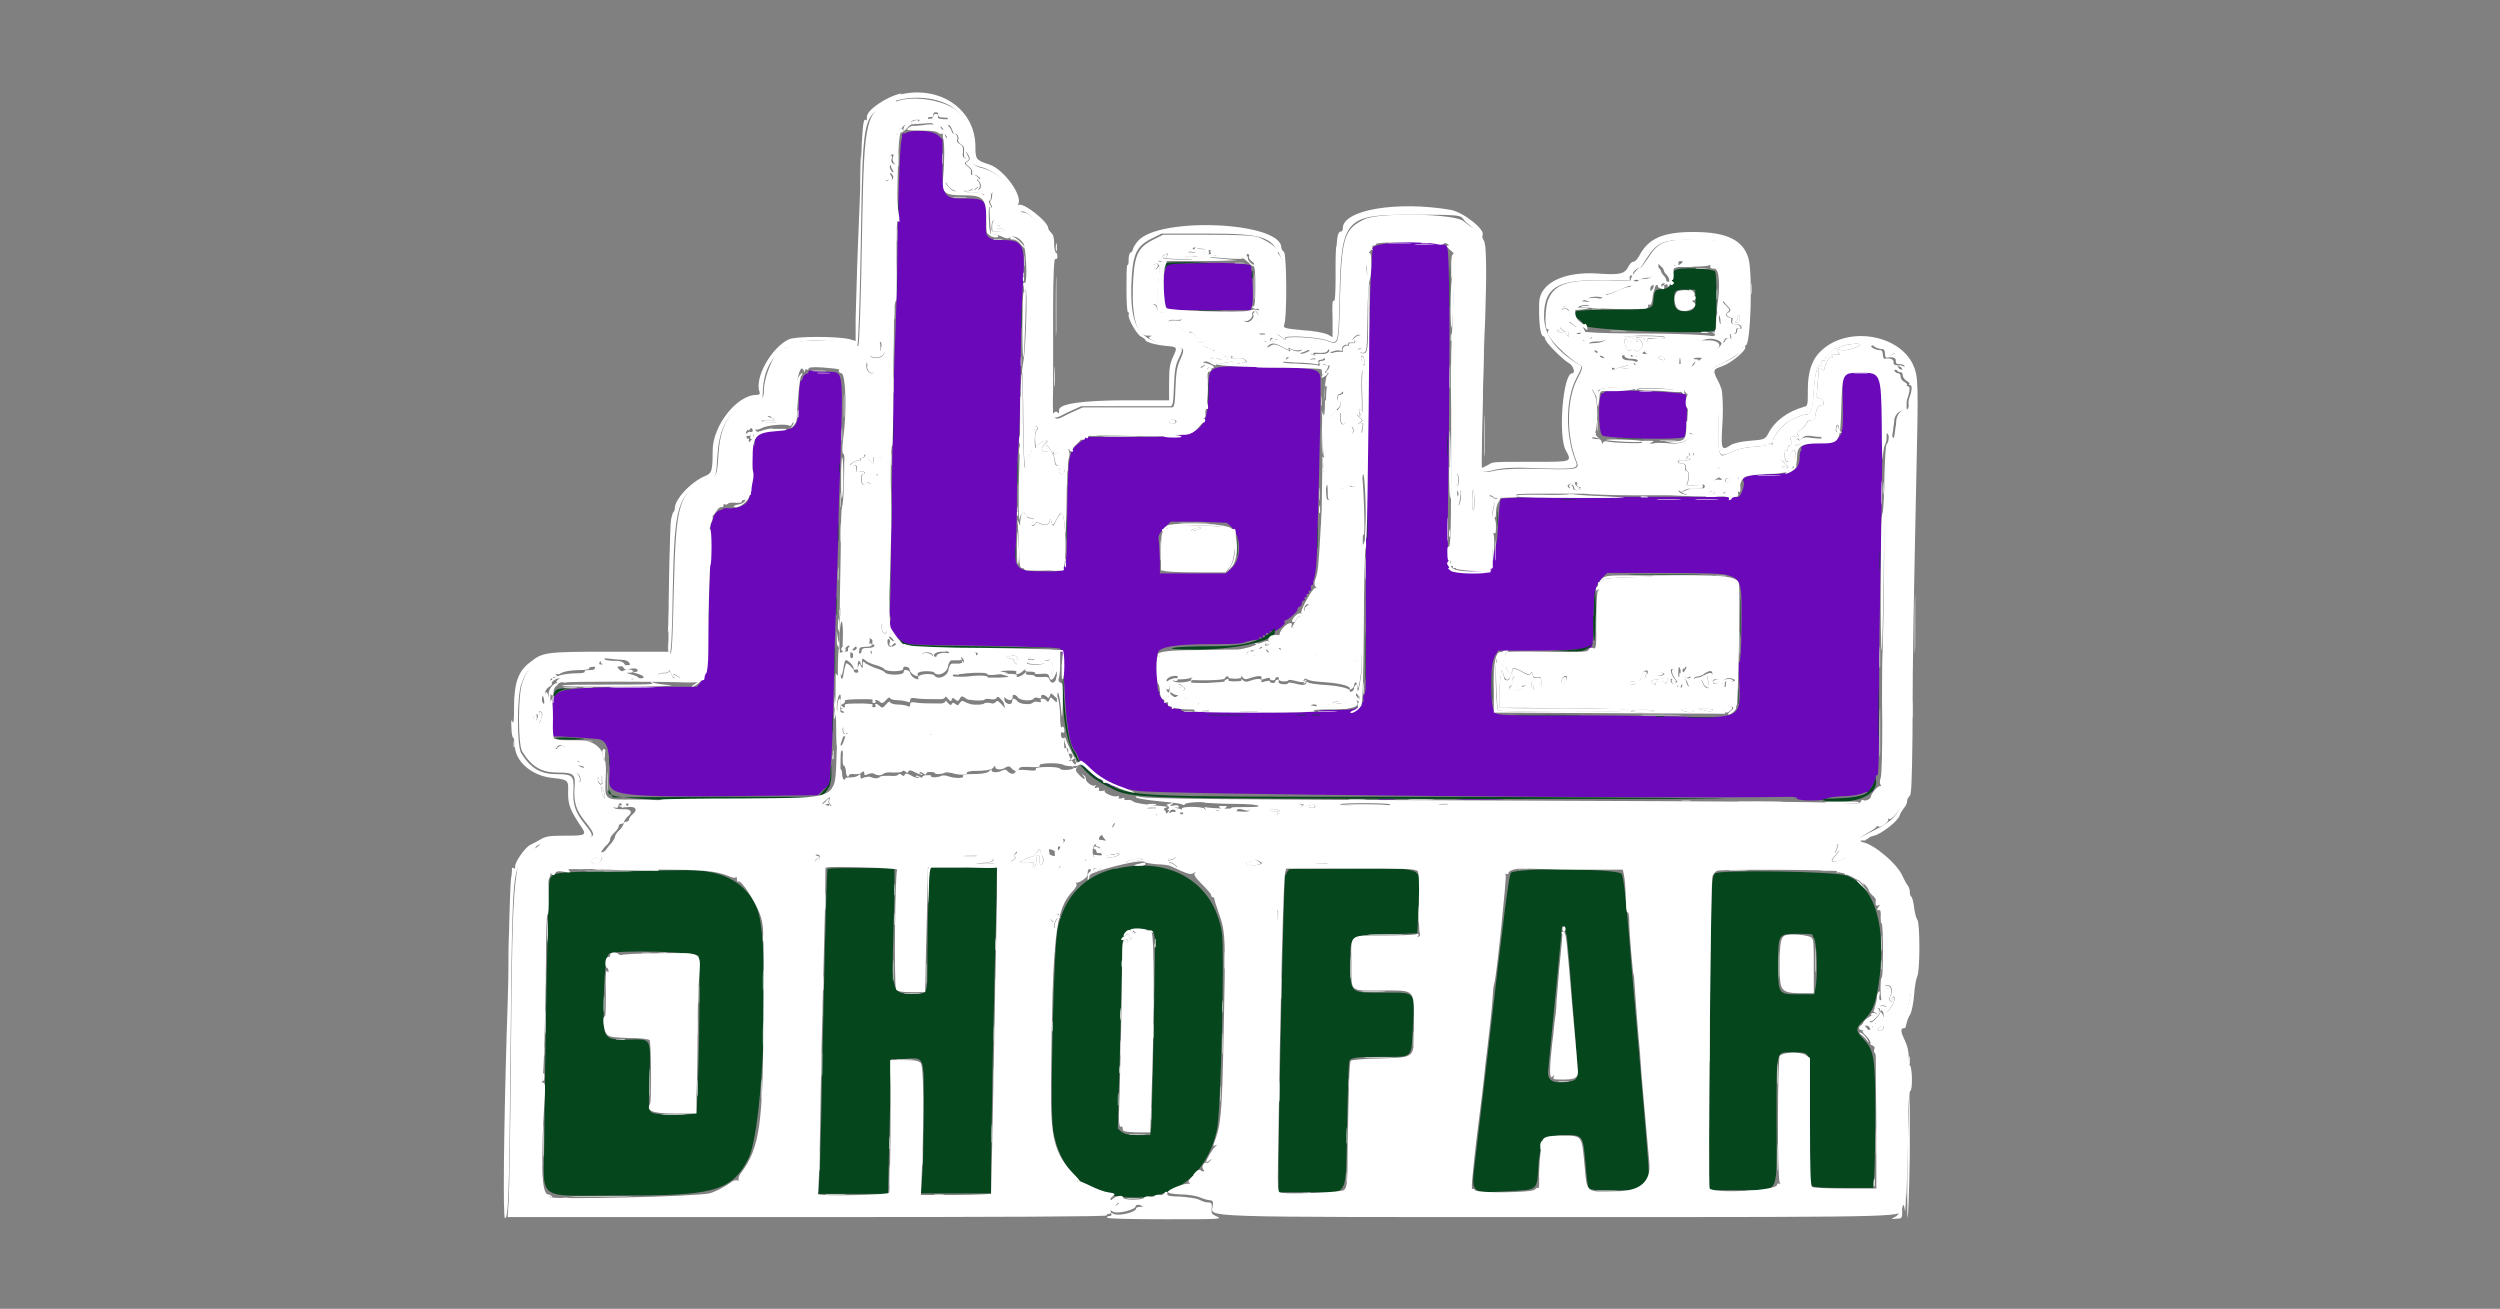
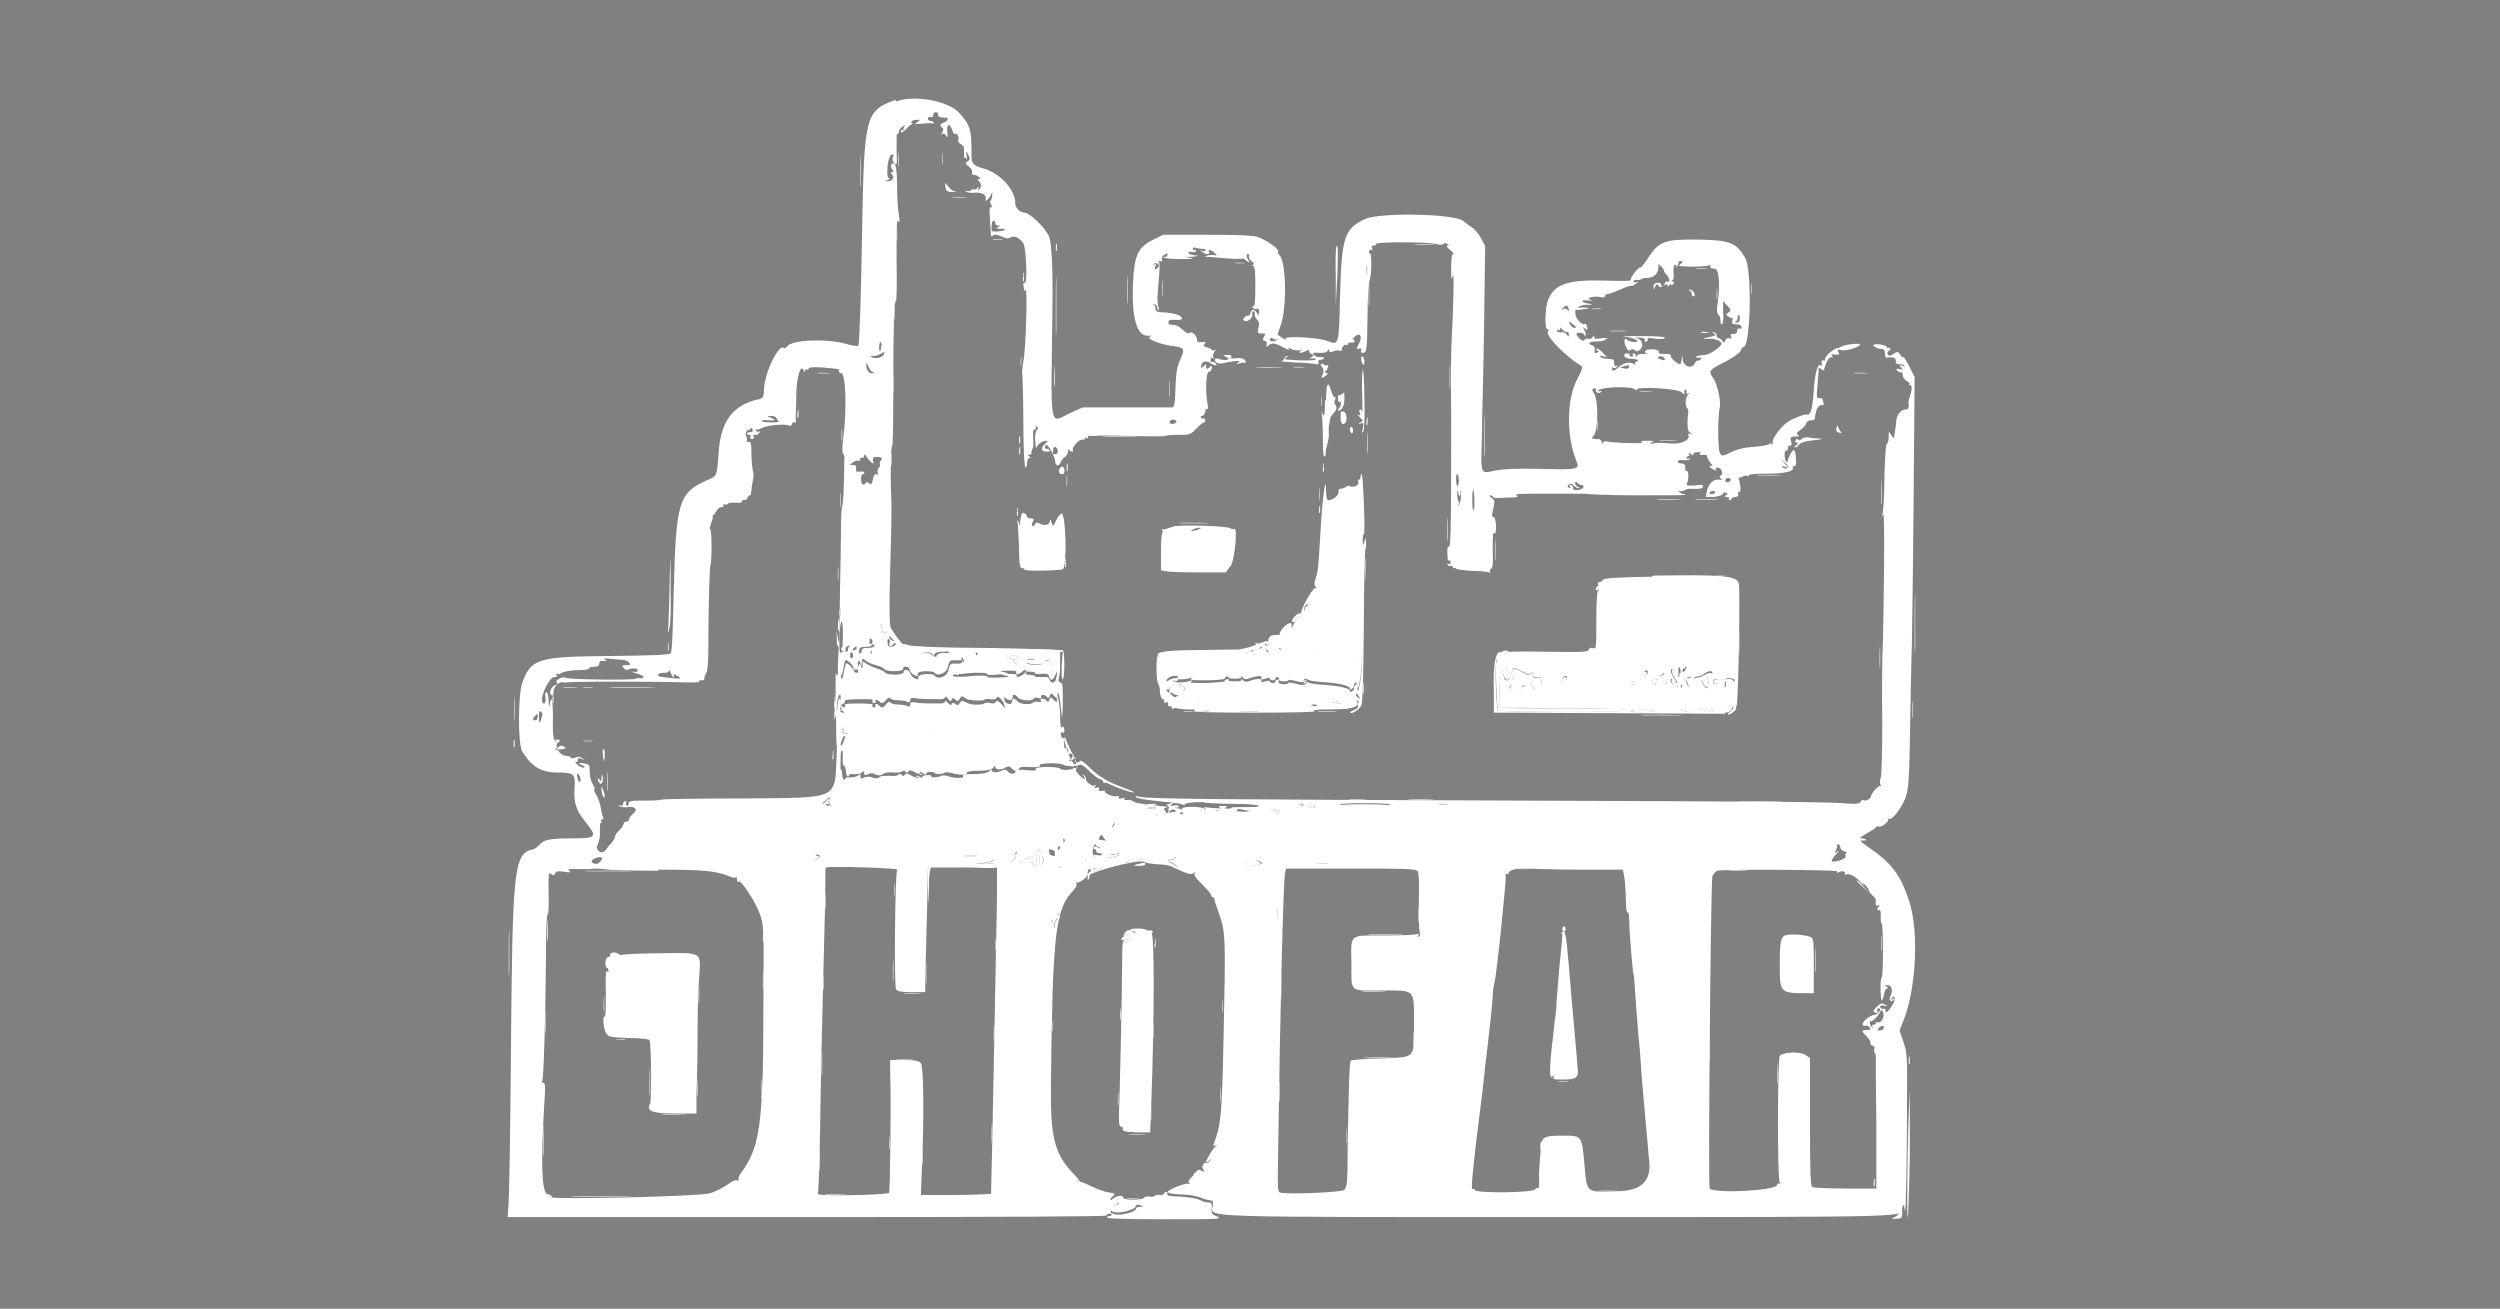
<svg xmlns="http://www.w3.org/2000/svg" id="svg" version="1.1" viewBox="0 0 463.4 242.6">
  <rect x="0" y="0" width="463.4" height="242.6" fill="#808080" stroke="none" />
  <defs>
    <style>
      .st0 {
        fill: #fff;
      }

      .st0, .st1, .st2 {
        fill-rule: evenodd;
      }

      .st1 {
        fill: #6b08ba;
      }

      .st2 {
        fill: #05461d;
      }
    </style>
  </defs>
  <g id="svgg">
-     <path id="path0" class="st1" d="M167.6,24.6c-.4.3-.5.5-.4.5.1,0,0,.4-.1.9-.3.9-.7,12-.8,24.2,0,2.7-.2,7.6-.3,10.9-.4,8.4-.7,27.1-.9,45.6,0,4.4-.2,6.8-.3,6.3-.3-.8-.3-.8-.3-.1,0,.4.1.8.3,1,.2.1.3.5.3.9s-.1.6-.4.4c-.3-.2-.3,0,0,.3.2.3.4.7.3.9-.1.2,0,.4.3.5.3.1.5.5.5.9s.2.8.4.9c.3.2.3,0,.1-.2-.2-.3,0-.3.4,0,.4.2.6.5.6.6-.2.4.1.4,14.8.6,9.6.2,14.3.3,14.5.6.2.2.5,3,.7,7,.3,6.5.9,10.7,1.9,11.8.4.5,1,1.9,1,2.5,0,.2.2.3.4.3.2,0,.9.5,1.5,1.2.7.6.9.9.5.7-.6-.4-.6-.4-.2.1.3.3.6.5.7.4.4-.2,2.4.9,2.2,1.2-.1.2,0,.2.4,0,.3-.1.5,0,.4,0-.1.2.1.3.5.4.4,0,2.3.4,4.3.7,3,.6,98.5,1.5,120.9,1.1.7,0,1.3.1,1.3.3,0,.5,5.3.5,5.6,0,.1-.2,1.3-.3,2.6-.4,1.3,0,3-.2,3.8-.5.7-.3,1.4-.4,1.6-.3.1,0,.4,0,.5-.2.2-.2,0-.3-.1-.2-.5.3-.5-.2.1-1,.3-.4.5-.9.5-1.3,0-.3.1-.5.3-.4.2.1.3-4.2.3-9.6,0-5.4,0-15.9.2-23.5.7-45.9,1-41.7-3.2-41.7s-3.8.1-3.7,6.4c.1,6-.1,6.3-4,6.6-2.5.2-4,.7-3.7,1.3.1.2,0,.3,0,.3-.2,0-.3.6-.3,1.3-.1,2.4-1.5,3.1-5.6,3.1s-5.3.5-4.8,1.4c.3.5-.5,2.7-1,2.8-.2,0-10.1,0-22,0-14.9,0-21.7.1-22,.4-.2.2-.4,2.7-.6,6.1q-.3,7.7-6.8,7.3c-2.7-.2-2.6,1.3-2.3-20.5.3-23,.2-39.2-.3-39.8-1-1.2-13.2-.9-13.7.3-.7,1.8-1.5,47.9-1.3,72.3,0,7.5,0,10.3-.3,10.5-.2.1-.3.5-.2.9.1.4,0,.6-.2.6s-.3.2-.1.4c.1.2.1.3,0,.2-.2-.1-.6,0-.9.3-.5.4-1.3.5-3.9.5-1.9,0-3.1,0-2.9.2.2.2-5,.3-11.5.2-14.7,0-14.1,0-14.3-.5-.1-.2-.4-.3-.5-.1-.2.1-.6,0-.8-.2-.3-.2-.5-.3-.5-.1s-.5-.3-1.2-1c-.7-.7-1.1-1.4-1-1.6.1-.2,0-.3-.1-.3-.4,0-.5-6-.2-7.2.3-1.1,3.3-1.6,9.8-1.6s5.6-.2,6.8-.5c1.1-.3,2.1-.4,2.3-.3.2.1.2,0,0-.2-.2-.3-.1-.4.3-.2.4.1.5,0,.3-.2s0-.3.3-.2c.4.2.5,0,.3-.2-.2-.3,0-.3.3-.2.3.1.5,0,.4-.1-.1-.2,0-.3.2-.3.7,0,.9,0,1.8-.7.5-.4.9-.8.7-1-.1-.2,0-.3.1-.3.5,0,2.4-1.7,2.3-2,0-.1,0-.4.3-.5.3-.1.5-.4.5-.7s.2-.5.4-.5.3-.2.1-.3c-.1-.2,0-.3.2-.3s.3-.2.2-.3c-.1-.2,0-.3.2-.3s.3-.2.2-.3c-.1-.2,0-.3.2-.3s.3-.2.2-.5c-.1-.3,0-.5.1-.5s.3-.1.3-.3c0-.1,0-.3,0-.4.5-1.2.7-3.3.8-8.8.5-17.3.7-28.8.5-29.4-.5-1.3-1.2-1.4-10.4-1.6-10.9-.2-10.2-.5-10.3,4.7-.2,7.6-1.3,8.3-13.7,8.3h-8.9s-1.1.9-1.1.9c-2.3,1.7-2.3,1.9-2.5,14-.1,10.8.3,10-4.5,10s-5.4-.4-5-5.1c.1-1.8.2-5.9.2-9.2,0-3.3.1-7.5.3-9.3s.3-8,.4-13.7c0-5.7.2-12.8.4-15.8.5-7.5.1-8.3-3.7-8.3-1.4,0-2.3-.2-2.6-.5-.6-.6-.6-.7-.5-3.8,0-3.1-.3-3.4-3.9-3.4s-4.3,0-4.2-6v-4.9c0,0-.8-.8-.8-.8-1.1-1-5-1.2-6.2-.3M220.3,48.8h-3.9c0,.1-.4,1.1-.4,1.1-.2.6-.4,2-.3,3.4,0,1.3,0,2.4-.1,2.5-.1,0,0,.5.4.9l.6.8h7.6s7.6,0,7.6,0l.3-1c.3-1.2,0-6.9-.3-7.3-.4-.4-6.3-.6-11.4-.4M149.8,69.2c-.4,0-.9.4-1,.8,0,.4-.3.6-.4.6s-.3,1.5-.3,3.4c-.1,5.2-.5,5.7-3.9,5.7s-4.3,1-4.3,2.2-.1.5-.3.5-.3,2-.3,4.5c0,5.4-.3,6.5-2.5,7.1-.8.2-1.6.3-1.8.2-.2,0-.5,0-.7,0s-.3.2-.5.3c-.8.1-1.4.7-1.6,1.5-.1.5-.3,1-.4,1s-.2,1.6-.2,3.6c0,13.5-.8,24.8-1.7,25.8l-.7.9h-10.7c-17.1.3-16.1,0-16.1,5.8v3.4s1.4,0,1.4,0c1.9.1,6.3.4,7.1.5,1.5.2,2.1,1.7,2.1,5.8s-2.4,5,19.8,4.8l18.8-.2.9-.9c.5-.5,1-.8,1.1-.7.1.1.2,0,.2-.2,0-.2,0-1.9.2-3.7.2-1.8.3-5.6.4-8.5.3-13.4.4-16.5.6-21.9.1-3.2.3-8.8.4-12.6,0-3.7.2-8.8.3-11.2.6-20,.8-18.7-2.5-18.8-1.2,0-2.2-.1-2.3-.2-.1,0-.6,0-1,0M297.4,72.6c0,.2-.2.3-.4.3-.8-.2-.8,7.2,0,7.8.7.6,14.4.9,15.2.3.5-.3.7-7.6.2-7.9-.9-.5-14.9-1-14.9-.5M228.4,97.9c1.7,1.6,1.7,5.7,0,7.3l-1.2,1.1h-12.2v-2.3c0-1.3-.1-2.9-.2-3.6-.2-1.1,0-1.4,1-2.5l1.2-1.2h5.2c0,0,5.2.2,5.2.2l1.1,1M320.2,106.6c2.6.8,2.7,1.3,2.6,9.4,0,3.9-.2,6.9-.4,6.7-.2-.2-.2,1.5,0,3.9.3,6.5.2,6.6-11.8,6.2-4.5-.1-13.8-.2-20.5-.2-11.4,0-12.4,0-13-.5-.9-.8-1-8.9,0-10.5l.6-1h5.1c6.7,0,11.8-.2,12.2-.6.2-.2.4-2.1.4-5.2,0-5.3.3-6.3,1.6-7.7l.9-.9h10.5c7.1,0,10.9.1,11.8.4M105.6,137.4c.4,0,1.1,0,1.5,0s0-.1-.8-.1-1.2,0-.8.1M224.7,148.2c4.5,0,11.9,0,16.3,0,4.4,0,.7,0-8.3,0s-12.6,0-8,0M255.6,148.2c.8,0,2.1,0,2.9,0,.8,0,.1-.1-1.4-.1s-2.2,0-1.4.1M270.7,148.2c2,0,5.3,0,7.3,0s.4-.1-3.6-.1-5.7,0-3.6.1" />
-     <path id="path1" class="st2" d="M166.5,38.7c0,1.4,0,2,.1,1.3,0-.7,0-1.8,0-2.5,0-.7-.1-.1-.1,1.3M254,48.6c0,1,0,1.4.1.9s0-1.4,0-1.9-.1,0-.1.9M268.7,53.1c0,3.5,0,4.9.1,3.1,0-1.8,0-4.7,0-6.4,0-1.7-.1-.2-.1,3.3M216,49c-.2.2-.4.6-.4.9,0,.4.1.3.4-.2.3-.7.6-.8,4.3-.9h3.9c0-.1-3.9-.2-3.9-.2-2.7,0-4,0-4.3.3M310.4,50.1c-.3.3-.5,1-.5,1.6,0,1.3-.5,1.8-2,1.9-1.1.1-1.2.2-1.4,1.7-.2,2.1.3,2-7.7,2.1-7.5,0-8.9.4-6.3,1.7.5.3,1,.8,1.1,1.2.1.9,23.7,1.8,24.3.9.3-.5.4-10.6,0-10.9-.7-.6-6.9-.8-7.4-.2M166.2,52.5c0,1.5,0,2.1.1,1.3,0-.8,0-2,0-2.7,0-.7-.1,0-.1,1.5M232,50.9c0,.7,0,.9.2.6,0-.3,0-.9,0-1.2,0-.3-.2,0-.2.6M314.3,55.3c.1,1.8-.4,2.4-1.8,2.4s-2.2-.3-2.2-2,.1-2.1,2.2-2h1.7c0,0,.1,1.6.1,1.6M189.3,58.9c0,1.9,0,2.6.1,1.6,0-1,0-2.5,0-3.4,0-.9-.1,0-.1,1.8M222.5,57.6c1.1,0,2.8,0,3.7,0,1,0,0-.1-2-.1-2.1,0-2.8,0-1.8.1M223.9,72.6c0,1.6,0,2.2.1,1.4,0-.8,0-2.1,0-2.9,0-.8-.1-.1-.1,1.4M348.7,73.3c0,1,0,1.4.1.9,0-.5,0-1.4,0-1.9,0-.5-.1,0-.1.9M165.5,79.8c0,1.6,0,2.2.1,1.4,0-.8,0-2.1,0-2.9s-.1-.1-.1,1.4M268.3,82.5c0,1.8,0,2.5.1,1.6,0-.9,0-2.3,0-3.2,0-.9-.1-.2-.1,1.6M300,81.4c1.2,0,3.1,0,4.2,0,1.2,0,.2-.1-2.1-.1s-3.3,0-2.1.1M188.6,87.6c0,2,0,2.8.1,1.8,0-1,0-2.6,0-3.6,0-1-.1-.2-.1,1.8M155.6,86.6c0,.8,0,1.2.1.8,0-.4,0-1.1,0-1.5s-.1,0-.1.8M139.4,87.6c0,1,0,1.4.1.9s0-1.4,0-1.9-.1,0-.1.9M165.2,94.7c0,2.3,0,3.3.1,2.1,0-1.2,0-3.1,0-4.2,0-1.2-.1-.2-.1,2.1M289.5,92.6c.6,0,1.7,0,2.4,0,.7,0,.2-.1-1.1-.1-1.3,0-1.9,0-1.3.1M277.5,96.1c0,1.2,0,1.7.1,1.1,0-.6,0-1.6,0-2.2,0-.6-.1-.1-.1,1.1M197.7,97.9c0,2.1,0,2.8.1,1.8,0-1.1,0-2.8,0-3.7,0-1-.1,0-.1,2M253.4,97.9c0,2.1,0,2.8.1,1.8,0-1.1,0-2.8,0-3.7,0-1-.1,0-.1,2M155.3,98.8c0,1.6,0,2.2.1,1.4,0-.8,0-2.1,0-2.9,0-.8-.1-.1-.1,1.4M244.2,99.5c0,2,0,2.8.1,1.8,0-1,0-2.6,0-3.6,0-1-.1-.2-.1,1.8M131.6,101.3c0,1.7,0,2.4.1,1.6,0-.8,0-2.2,0-3.1s-.1-.2-.1,1.4M229.3,101.5c0,1.6,0,2.2.1,1.4,0-.8,0-2.1,0-2.9,0-.8-.1-.1-.1,1.4M188.2,102.5c0,1,0,1.4.1.9,0-.5,0-1.4,0-1.9,0-.5-.1,0-.1.9M348.4,103.9c0,1.8,0,2.5.1,1.6,0-.9,0-2.3,0-3.2,0-.9-.1-.2-.1,1.6M164.6,108.2c0,3.7,0,6.8.1,7,.1.2.2-2.9.3-6.7,0-3.8,0-7-.1-7s-.2,3-.3,6.7M303.1,106.5c3,0,8,0,11,0,3,0,.6-.1-5.5-.1s-8.5,0-5.5.1M322.6,114.5c0,3.4,0,4.7.1,3,0-1.7,0-4.5,0-6.1,0-1.6-.1-.2-.1,3.2M155,112.3c0,1.6,0,2.2.1,1.4,0-.8,0-2.1,0-2.9,0-.8-.1-.1-.1,1.4M295.3,114.2c0,2.5,0,4.6.2,4.6.1,0,.3-2.1.3-4.6,0-5.9-.3-5.9-.4,0M131.2,113.7c0,.8,0,1.2.1.8,0-.4,0-1.1,0-1.5,0-.4-.1,0-.1.8M253.1,121.7c0,4.1,0,5.7.1,3.6,0-2.1,0-5.5,0-7.5,0-2-.1-.3-.1,3.8M234.5,118c-2.8,1.4-4.9,1.8-10.5,1.8-2.8,0-5.8.1-6.5.3-.9.2.4.3,4.4.3,7,0,14.4-1.6,14.4-3.2s0-.2-1.8.7M154.7,122.5c0,2.5,0,3.5.1,2.3,0-1.3,0-3.3,0-4.6,0-1.3-.1-.2-.1,2.3M166.9,118.9c1.4,1.2,1.8,1.3,16.1,1.2h13.1c0,0-13.9-.3-13.9-.3-13.9-.2-13.9-.2-15.1-1l-1.2-.8,1,.8M294.5,119.7c-.4.4-1.4.6-3.9.8l-3.3.2h3.1c2.9.1,3.2,0,4.1-.7.5-.5.9-.8.8-.8-.1,0-.4.3-.8.6M276.5,127.1c0,2.6,0,3.6.1,2.3,0-1.4,0-3.5,0-4.8,0-1.3-.1-.1-.1,2.5M197,128c0,9.7,2.2,14.7,8,17.6,5,2.5.9,2.4,67.9,2.5,31.8,0,52.2,0,45.3-.1-6.9-.1-33.1-.3-58.2-.3-51.1,0-49.9,0-54.9-2.5-2.2-1.1-5-3.6-5.4-4.8-.1-.4-.4-.9-.6-1.2-.9-1-1.6-5.3-1.9-10.7l-.2-5.4v4.9M348.1,132.2c0,4.1,0,5.7.1,3.6,0-2.1,0-5.5,0-7.5,0-2-.1-.3-.1,3.8M322.2,129.1c0,1.3,0,1.8.1,1.1,0-.7,0-1.8,0-2.4,0-.6-.1,0-.1,1.3M103,128c-.2.2-.4.6-.4.9s.1.3.5-.2c.3-.4,1-.8,1.6-.9h1.1c0-.1-1.2-.2-1.2-.2-.7,0-1.4.1-1.6.4M154.3,134.1c0,1.6,0,2.2.1,1.4,0-.8,0-2.1,0-2.9,0-.8-.1-.1-.1,1.4M224.5,132.6c1.6,0,4.2,0,5.8,0,1.5,0,.2-.1-3-.1-3.2,0-4.4,0-2.8.1M240.6,132.6c.4,0,1,0,1.4,0,.3,0,0-.2-.8-.1-.7,0-1,0-.6.2M243.3,132.6c.4,0,1,0,1.4,0,.3,0,0-.2-.8-.1-.7,0-1,0-.6.2M282.2,132.6c2.8,0,7.2,0,9.8,0,2.6,0,.4-.1-5-.1s-7.6,0-4.8.1M307.1,132.9c.4,0,1,0,1.4,0,.3,0,0-.2-.8-.1-.7,0-1,0-.6.2M313.1,133c1.3,0,3.3,0,4.4,0,1.2,0,.1-.1-2.3-.1-2.4,0-3.4,0-2.1.1M103,136.9c0,.1,1.4.2,3.1.2,3.2,0,2.8-.2-1-.4-1.2,0-2.1,0-2.1.2M112.9,141c0,.9,0,1.3.1.8,0-.5,0-1.3,0-1.7,0-.4-.1,0-.1.9M153.9,143.5c0,1.5-.2,2-1.2,3l-1.1,1.2h-19c0,0-19,.1-19,.1l-.4-.8c-.4-.8-.4-.8-.4-.1q0,1.5,19.7,1.4c17.3,0,18.9-.1,19.7-.7,1.3-.9,2-2.4,1.9-4.3v-1.6c-.1,0-.2,1.8-.2,1.8M347.6,144.3c0,.6-1,2.3-1.6,2.7-.8.6-2.9.9-5.8,1-3.7,0-2.9.6.9.6,4.1,0,7.1-1.8,6.6-4.1-.1-.5-.2-.6-.2-.2M206.6,161c-5.6,1.4-9.1,5-10.5,10.8-.8,3.1-1.5,34.2-.9,37.7,1.2,7.1,5.5,11.4,12.3,12.3,9.4,1.2,16.2-3.5,18.1-12.5.7-3.3,1.4-33.1.9-36.4-1.5-9.4-9.7-14.3-19.9-11.8M153.4,161.1c-.2.3-.7,22.7-1.1,42-.1,6.2-.3,12.8-.4,14.7l-.2,3.5h12.9l.3-12.5.3-12.5h2.4c3.9-.3,3.7-.9,3.6,10,0,5.1-.1,10.6-.3,12.1l-.2,2.8h13v-5c0-2.8.2-11.5.3-19.4.2-7.9.4-19.3.6-25.2l.2-10.8h-12.5l-.2,5.3c-.1,2.9-.2,8-.2,11.2,0,7.3.2,6.9-2.8,6.9s-3.8,0-3.6-7.6c.1-3.4.2-8.3.3-10.9v-4.8c0,0-6.1,0-6.1,0-3.4,0-6.2,0-6.3.2M238.8,161.3c-.2.2-.4.7-.6,1.1-.2.6-1.2,42.2-1.2,53.9v4.7s5.7,0,5.7,0c7.5,0,6.7,1.5,7-12.4.1-6.3.3-11.6.4-11.9.3-.7,1.4-.8,6.3-.8,5.6,0,5.2.4,5.5-5.7.3-6.6.7-6.2-5.4-6.2s-6.2.3-6.2-5.2-.4-5.4,6.8-5.6l5.6-.2.3-5.4c.4-7.3,1.7-6.6-12.5-6.6s-11.4.1-11.6.4M111.9,161.5c-9.7.2-9.8.2-10.1,2.2-.2,1.1-.8,31.6-.9,47.6-.1,11.7-2,10.3,14.4,10.3s20.3-.6,23.4-6.8c2.9-5.7,4.1-39.7,1.7-46.2-1.4-3.8-4.7-6.3-9.1-7-2.2-.4-3.2-.4-19.2,0M280.1,161.7c-.4.5-1.1,5.7-4.6,36-.9,7.5-1.8,15.4-2.1,17.7-.7,5.9-.9,5.8,6.2,5.4,5.6-.3,5.3,0,5.6-5.2q.3-5.2,4.5-5.2c3.8,0,3.7-.2,4.2,5.4.2,2.3.4,4.3.6,4.5.4.6,10.5.4,11-.2.4-.5.4-1.1-2.5-34.3-.3-3-.8-9.4-1.2-14.2-.5-5.8-.9-9.1-1.2-9.6-.6-1-19.7-1.2-20.5-.2M317.8,162c-.6.8-.7,3.1-.9,31.5l-.2,27.1h5.8c7.6,0,6.8,1.5,6.8-12.7s-.2-12.8,3.3-12.8,2.8-.7,2.8,12.6.1,11.8.4,12.1c.3.3,2.1.4,5.9.4h5.5l.2-2.3c.1-1.3.2-6.4.2-11.5,0-10.4-.2-11.7-2.2-13.8-1.5-1.6-1.5-2,0-3.4,1.6-1.6,2.2-2.8,2.8-6.6,1.6-10.8-.6-18.3-5.9-20.3-2.2-.8-23.8-1.1-24.4-.4M290.4,173.2c.1.8.6,6.1,1,11.8.5,5.7.9,11.3,1,12.4.2,2.6,0,3-2.5,3.2-2.4.2-3.2-.5-2.9-2.6.2-1.8,2.5-25.6,2.5-25.9,0-1,.7,0,.8,1.2M213.7,172.7c.2.2.4,1.2.4,2.2,0,5.4-.6,32.9-.7,34.1l-.2,1.4h-2.3c-1.7,0-2.5-.2-3-.6l-.7-.6.4-14.6c.2-8,.4-16,.4-17.7,0-4.1.7-5,3.6-4.7,1,0,2,.3,2.3.6M336.2,173.8c.6.8.8,7.1.3,9.4l-.2,1.1h-3c-3.7,0-3.7,0-3.7-5.6s0-5.6,3.6-5.6,2.5,0,3,.8M129.5,177.2c.4.9,0,28.3-.5,29-.4.6-7.3.6-8.2,0-.6-.4-.6-.9-.4-6.4.2-7.5.4-7.2-3.7-7.1-4.6.1-4.9-.2-4.8-5.1,0-6.5.4-10.4,1-10.8,1.2-.8,16.3-.4,16.6.4" />
    <path id="path2" class="st0" d="M166.5,29.6c0,1.2,0,1.7.1,1.1,0-.6,0-1.6,0-2.2,0-.6-.1-.1-.1,1.1M174.6,29.4c0,.9,0,1.3.1.8,0-.5,0-1.3,0-1.7,0-.4-.1,0-.1.9M176.8,36.6c.6,0,1.6,0,2.2,0,.6,0,.1-.1-1.1-.1s-1.7,0-1.1.1M166.2,43.6c0,1.1,0,1.5.1.9,0-.6,0-1.5,0-2,0-.5-.1,0-.1,1.1M184.3,44.4c.4,0,1,0,1.4,0,.3,0,0-.2-.8-.1-.7,0-1,0-.6.2M262.5,45.4c.9,0,2.3,0,3.1,0,.8,0,0-.1-1.6-.1-1.7,0-2.3,0-1.4.1M229.1,48.8c.4,0,1.1,0,1.5,0,.4,0,0-.1-.8-.1s-1.2,0-.8.1M314.4,49.8c.5,0,1.4,0,1.9,0,.5,0,0-.1-.9-.1s-1.4,0-.9.1M189.6,51.4c0,.7,0,1,.2.6,0-.4,0-1,0-1.4,0-.3-.2,0-.1.8M215.4,53.5c0,1.3,0,1.8.1,1.1,0-.7,0-1.8,0-2.4,0-.6-.1,0-.1,1.3M253.7,54.8c0,1.9,0,2.6.1,1.6,0-1,0-2.5,0-3.4,0-.9-.1,0-.1,1.8M318.2,54.5c0,.9,0,1.3.1.8,0-.5,0-1.3,0-1.7,0-.4-.1,0-.1.9M165.8,58.1c0,1,0,1.4.1.9,0-.5,0-1.4,0-1.9,0-.5-.1,0-.1.9M291.8,57.3c0,.1.4.2,1.1.1,1.9-.2,2.1-.4.5-.4-.8,0-1.5,0-1.6.2M298.8,61.4c.7,0,1.8,0,2.5,0,.7,0,.1-.1-1.3-.1s-2,0-1.3.1M315.4,61.7c.3,0,.9,0,1.2,0,.3,0,0-.2-.6-.2s-.9,0-.6.2M189.2,66.9c0,.8,0,1.2.1.8,0-.4,0-1.1,0-1.5,0-.4-.1,0-.1.8M268.7,69.8c0,2.1,0,2.8.1,1.8,0-1.1,0-2.8,0-3.7,0-1-.1,0-.1,2M233.2,68.2c1.2,0,3,0,4.1,0,1.1,0,.1-.1-2.1-.1-2.2,0-3.1,0-1.9.1M151.7,69.2c.6,0,1.5,0,2,0,.5,0,0-.1-1.1-.1-1.1,0-1.5,0-.9.1M165.5,71.3c0,1.4,0,2,.1,1.3,0-.7,0-1.8,0-2.5,0-.7-.1-.1-.1,1.3M343.8,69.2c.6,0,1.6,0,2.2,0,.6,0,.1-.1-1.1-.1s-1.7,0-1.1.1M304.1,72.6c.6,0,1.5,0,2,0,.5,0,0-.1-1.1-.1-1.1,0-1.5,0-.9.1M244.9,74.3c0,.8,0,1.2.1.8,0-.4,0-1.1,0-1.5,0-.4-.1,0-.1.8M147.8,76.7c0,.7,0,.9.2.6,0-.3,0-.9,0-1.2,0-.3-.2,0-.2.6M296.1,78.9c0,.9,0,1.3.1.8,0-.5,0-1.3,0-1.7,0-.4-.1,0-.1.9M156,80.6c0,1.1,0,1.5.1.9,0-.6,0-1.5,0-2,0-.5-.1,0-.1,1.1M253.4,82.1c0,1.8,0,2.5.1,1.6,0-.9,0-2.3,0-3.2,0-.9-.1-.2-.1,1.6M188.9,81.5c0,.7,0,.9.2.6,0-.3,0-.9,0-1.2,0-.3-.2,0-.2.6M205,81c1.5,0,4,0,5.4,0,1.4,0,.2-.1-2.8-.1-3,0-4.2,0-2.6.1M308,81.7c.7,0,1.8,0,2.5,0,.7,0,.1-.1-1.3-.1s-2,0-1.3.1M165.2,85.2c0,1,0,1.4.1.9,0-.5,0-1.4,0-1.9,0-.5-.1,0-.1.9M197.7,89.1c0,.9,0,1.3.1.8,0-.5,0-1.3,0-1.7,0-.4-.1,0-.1.9M326.1,88.2c1,0,2.6,0,3.6,0,1,0,.2-.1-1.8-.1s-2.8,0-1.8.1M348.7,91.3c0,2,0,2.8.1,1.8,0-1,0-2.6,0-3.6,0-1-.1-.2-.1,1.8M139,91c0,.7,0,.9.2.6,0-.3,0-.9,0-1.2,0-.3-.2,0-.2.6M244.5,91.6c0,1,0,1.4.1.9,0-.5,0-1.4,0-1.9,0-.5-.1,0-.1.9M155.7,92.7c0,1.2,0,1.7.1,1.1,0-.6,0-1.6,0-2.2,0-.6-.1-.1-.1,1.1M307.6,92.6c1.1,0,2.8,0,3.7,0,1,0,0-.1-2-.1-2.1,0-2.8,0-1.8.1M188.5,94.9c0,.7,0,1,.2.6,0-.4,0-1,0-1.4,0-.3-.2,0-.1.8M268.3,98.1c0,2,0,2.8.1,1.8,0-1,0-2.6,0-3.6,0-1-.1-.2-.1,1.8M219.1,97c1.3,0,3.3,0,4.6,0,1.3,0,.2-.1-2.3-.1s-3.5,0-2.3.1M164.8,98.6c0,.9,0,1.3.1.8,0-.5,0-1.3,0-1.7,0-.4-.1,0-.1.9M277.1,102c0,1.7,0,2.4.1,1.6,0-.8,0-2.2,0-3.1,0-.9-.1-.2-.1,1.4M253,105.4c0,1.9,0,2.6.1,1.6,0-1,0-2.5,0-3.4,0-.9-.1,0-.1,1.8M197.4,104.4c0,.7,0,1,.2.6,0-.4,0-1,0-1.4,0-.3-.2,0-.1.8M155.3,106.4c0,1.1,0,1.5.1.9,0-.6,0-1.5,0-2,0-.5-.1,0-.1,1.1M131.2,106.7c0,.9,0,1.3.1.8,0-.5,0-1.3,0-1.7,0-.4-.1,0-.1.9M318.2,106.8c.5,0,1.3,0,1.7,0,.4,0,0-.1-.9-.1-.9,0-1.3,0-.8.1M164.5,110.6c0,1,0,1.4.1.9,0-.5,0-1.4,0-1.9,0-.5-.1,0-.1.9M241.9,112.5c-.1.3-.1.7,0,.8s.2,0,.2-.2.1-.4.3-.3c.1,0,.3,0,.4-.2.2-.6-.5-.6-.8,0M155.6,113.4c0,.7,0,.9.2.6,0-.3,0-.9,0-1.2,0-.3-.2,0-.2.6M240.5,114.5c-.1.2-.5.8-.7,1.2-.4.7-.4.7,0,.6.3-.1.5-.3.5-.5,0-.2.2-.5.6-.8.4-.3.5-.6.3-.7-.2-.1-.5,0-.6.2M155.6,117.3c0,2.1-.1,2.2-.3,1l-.2-1.4v1.4c0,.8,0,1.4.2,1.4s.3,1.2.3,2.6c0,3,.3,3.9.7,1.8.1-.8.3-1.6.4-1.7.2-.3,1.5.9,1.5,1.4s.2.3.5.3.4-.1.3-.3c0-.1,0-.5,0-.9.2-.6.2-.6.5,0,.2.6.3.6.3-.2,0-.7,0-.8.6-.3.3.3,1.2.7,2,.9.7.2,1.4.5,1.5.7.4.6,3.6.5,3.5,0,0-.4.2-.5.6-.4.3,0,.6.3.6.5s.2.5.4.7c.5.5,1.4.7,1.1.3-.1-.2,0-.4.3-.5.8-.3,2.4-.2,2.7,0,.6.9,2.4.2,2.6-1,.1-.7.4-1.2.7-1.2.3,0,.9,0,1.3,0,.5,0,.7-.2.5-.4-.2-.2,0-.3.1-.1.2.1.4.5.4.8s-.1.4-.3.3c-.4-.3-1.2.7-.9,1.2.1.2,0,.3,0,.3-.8-.1-1.3,0-.8.3.3.2,1.4.2,2.5,0,2.3-.2,4-.1,3.8.2,0,.1.9.2,2.1,0,2-.1,2.1-.2,1.1-.4-1.1-.2-1-.2.6-.3,1.1,0,1.7,0,1.6.3-.3.6.6.4,1.3-.3.4-.3.6-.4.4-.2-.2.3,0,.4.8.4s1,.1.9.3c0,.1.4.2,1.2.1,1.1-.1,1.4,0,1.5.6.2.8.7.6,1.1-.4l.3-.7v.7c0,2.1.6.7.6-1.7v-2.8c0,0-7.4,0-7.4,0-6.8,0-7.4,0-7.8.5-.3.5-.4.5-.4,0,0-.5-2.3-.8-2.7-.3-.2.3-4.8,1.1-5,.9-.4-.4.4-.9,1.3-.9s1,0,.9-.2c-.3-.3-1.8-.5-4.5-.5-2,0-2.6-.1-2.4-.4.2-.3.1-.3-.2,0-.3.3-.7.3-1.3,0-.6-.2-1-.2-1.3,0-.6.5-1.2.1-1.2-.7s.1-.6.3-.5c.2.1.2.4.1.7-.3.7.4.6.9,0,.3-.4.5-.4.7,0,.2.2.3.3.3,0,0-.6-.4-.8-.9-.5-.3.3-.6.1-1-.4-.5-.7-.6-.7-.7-.2-.1.4-.5.5-1.1.4-.8-.2-.8-.1-.2.6.3.4.5.6.3.5-.5-.4-1.6.4-1.6,1.2,0,.6,0,.6-.2.1-.2-.7-1.4-.5-1.9.2-.1.2-.3,0-.3-.4,0-.6.2-.8,1.2-.8s1.2-.2,1.2-.4-.1-.3-.3-.2c-.2.1-.2-.1-.1-.5.3-1-1.6-1.1-2.7,0-.3.3-.9.4-1.3.3-.4,0-.6,0-.5.1,0,.2,0,.4-.4.6-.3.2-.5.5-.3.7.1.2.4.3.6.2.2-.1.2-.3.1-.5,0-.2,0-.4.3-.5.3-.1.5,0,.5.3,0,.6.4.6.9,0,.3-.3.4-.2.4.3s-.2.7-.3.7-.3.2-.3.5-.2.5-.3.5-.3-.1-.3-.3c.1-.9,0-1.1-1-.9l-1,.2v-2.1c.1-1.2,0-2.8,0-3.5-.2-1.2-.2-1.1-.3,1M163.4,116.1c0,.9.5,1.6.9,1.1.1-.1,0-.3-.2-.5-.2-.1-.5-.5-.5-.9-.1-.5-.2-.5-.2.2M322.3,119.3c0,1.9,0,2.6.1,1.6,0-1,0-2.5,0-3.4,0-.9-.1,0-.1,1.8M130.9,118.1c0,1,0,1.4.1.9,0-.5,0-1.4,0-1.9,0-.5-.1,0-.1.9M235.5,117.9c-.3.3-.5.6-.4.8.1.2,0,.4-.1.4s-.4.2-.4.3.3.2.7,0c.4-.2.5-.5.3-.6-.2-.1-.2-.4.2-.6.4-.3.5-.3.6,0,0,.2.3.3.4.2.5-.5-.7-.9-1.3-.5M348.4,121.8c0,1.8,0,2.5.1,1.6,0-.9,0-2.3,0-3.2,0-.9-.1-.2-.1,1.6M232.9,119.5c.4.3.4.4-.3.5-.4.1-.8.3-.8.5s.5,0,1.2-.1c1.1-.3.9-1.2-.3-1.2-.2,0-.1.1.2.3M237.3,120.1c.3.2.2.4-.6.8-.8.4-1.1.4-1.1,0s-.3-.5-.6-.7c-.5-.2-.5-.1,0,.4.4.5.4.5-.3.1-.5-.3-.7-.3-.6,0,.1.2,0,.4-.6.4s-.9.2-.9.3c0,.4-1.1.5-1.5.1-.1-.1,0-.5.2-.7.4-.4.2-.5-1.1-.2-.8.2-4.7.3-8.5.3-6,0-7,0-6.8.5.1.3,0,.4-.2.2-.5-.3-.4,4.9,0,5.2.1,0,.3.7.3,1.4,0,.7.3,1.3.5,1.4.3,0,.4.3.3.5-.1.2,0,.3.3.1.4-.1.5,0,.4.3,0,.3,0,.4.3.4.2,0,.4,0,.4.3s.2.3.3.1c.2-.1.5,0,.8,0,.2.1,1.1.2,2,.2,1.1,0,1.4,0,1,.3-.3.2,3.2.3,11.4.3,6.9,0,11.5-.1,11-.3-.6-.2.4-.3,2.7-.3,4,0,5.5-.4,5.2-1.3-.2-.6-.2-.6.4,0,.6.5.6.5.3,0-.3-.5-.4-.7-.4-1.8,0-.3-.2-.5-.4-.4-.3.2-.3.3,0,.6.5.5.5,1,0,.8-.2-.1-.6.2-.9.7-.5.7-.8.9-2,.9s-2.8-.3-2.2-.7c.2-.1-.5-.2-1.7-.2-1.1,0-1.9.1-1.8.3.1.2.3.2.4.1.1,0,.5,0,.7.2.3.2.1.3-.7.1-.7-.1-1.2-.3-1.3-.5-.2-.5-1-.4-1.2.1-.1.3-.2.3-.2,0,0-.2-.3-.4-.7-.4s-.6.2-.6.3c0,.4-5.5.7-5.7.3-.2-.4-2.1-.3-2.3,0-.2.4-2.2.5-3,.1-.3-.1-.4-.3-.3-.5.1-.2,0-.3-.3-.3s-.5.2-.4.4c0,.3-.7.4-2.6.5-2.6,0-2.6,0-2.5-.6.1-.8-.8-1.1-1.8-.6-.3.2-.6.2-.6,0,.1-.7,0-1.1-.4-1-.2.1-.8,0-1.3-.3-1.3-.7-1.6-.7-1,0,.2.3.7.5,1,.5.5,0,.5,0,0,.3-.3.2-.6.2-.7,0-.1-.2-.4-.2-.7,0-.3.1-.4.1-.2,0,.1-.1,0-.6-.1-.9-.3-.5-.3-.6,0-.4.2.1.4,0,.4-.6s-.2-.9-.4-.9-.3-.2,0-.5c.5-.6,2.2-.7,1.9-.2-.1.2-.4.2-.6.1-.2-.1-.3,0-.2,0,.2.3,2.1.3,3.1,0,.5-.2.6-.2.2.1-.4.3.5.3,2.9.3,1.9,0,3.4-.2,3.3-.3,0-.1.1-.3.4-.4.3-.1.4,0,.3.1-.1.2.4.3,1.2.3s1.3-.1,1.2-.4c-.1-.2,0-.2.2.1.4.5.6.5,1.7.1,1.3-.4,2.1-.4,1.8.2-.1.2.2.2.7,0,.5-.2.9-.2.9,0s.2.3.5.3.5-.1.5-.3.2-.3.4-.3.3.1.2.3c-.1.2.2.4.7.5.5,0,.9,0,1-.1.2-.3.6-.2,2.2.2.6.1,1,0,1.2-.2.2-.3.1-.3-.2-.1-.3.2-.4.1-.2-.1.1-.2.4-.3.6-.1.5.3,1,.4,3.8.6,2.5.2,4.3.7,4.1,1.2-.1.2,0,.2.3,0,.3-.1.5-.4.5-.7s.2-.5.3-.5.3.3.3.6c0,1.4.4-.1.7-2.5.3-2.6,0-5.4-.5-4.1-.1.3-.3.9-.4,1.2-.1.3-.2.7-.2.9,0,.2,0,.2-.3,0-.2-.1-.3-.4-.1-.5.1-.2-.2-.2-.8-.1-1.2.3-1.2.3-1.9,0-.4-.2-.7-.1-.9.1-.2.3-.3.3-.5-.1-.3-.7-.8-.7-1,0-.1.5-.2.5-.4-.2-.3-.9-.5-.9-1.1-.4-.3.3-.4.2-.4-.4,0-.5-.1-.7-.3-.4-.5.8-2.1,1.2-2.1.4s-.2-.7-.3-.7-.3.2-.3.3c0,.6-1.1.4-2.3-.3-.6-.4-1.2-.7-1.4-.7-.1,0,0,.1.2.3M190.9,120.4c1.1,0,2.8,0,3.9,0,1.1,0,.2-.1-1.9-.1s-3,0-2,.1M278.4,120.8c0,.2.2.4.4.6.2.1.3,0,.2-.1-.1-.2,0-.4.4-.5.5-.1.4-.2-.2-.2-.4,0-.8.1-.8.3M172.9,121.5c0,.2-.5.3-1,.3-1,0-1.4-.5-.6-.8.6-.2,1.6,0,1.6.5M187.3,121.6c.8-.3,1.6.2,1.2.7-.2.2-.3.6-.1.7.1.2,0,.2-.2,0-.2-.1-.3-.4-.2-.5,0-.2-.2-.3-.6-.4-.4,0-.8-.3-.8-.5,0-.2,0-.3,0-.1,0,.2.4.2.7.1M194,121.9c.7,0,.8.6,0,.6s-.5.2-.5.4-.7.3-1.7.3c-1.7,0-1.9-.4-.5-.7.6-.1.5-.2-.2-.2-.6,0-.7-.1-.4-.3.2-.2.9-.2,1.5-.2.6,0,1.4.1,1.7.1M277.3,122.9c-.1,2.2.2,8.7.4,8.8.5.3,24.1.4,24.1,0s-4.2-.3-10.9-.4c-6,0-11.4,0-12-.1h-1c0,0,0-2.3,0-2.3,0-1.9.3-4.1.5-4.7,0,0,.2.3.3.8.1.6.4,1,.7,1,.6,0,.7-1.2.2-1.6-.2-.1-.4-.4-.4-.7,0-1.1-.2-1.3-.5-1.1-.2.1-.2.5-.1.8.1.3-.1.1-.5-.4l-.7-1v.8M195.2,124c0,.7,0,1.2-.1,1.2s-.2-.5-.3-1.2c0-.7,0-1.2.1-1.2s.3.5.3,1.2M311.3,124.7c0,.8-.1,1.1-.2.6,0-.4-.4-.9-.8-1.1-.7-.4-.4.9.4,1.9.3.3.3.4,0,.4s-.4-.2-.4-.3-.1-.3-.3-.3-.2.2-.1.5c.1.3.4.5.6.5s.5.2.6.4c.1.3.2.3.2,0,0-.2.2-.4.4-.4s.3.2.1.4c-.1.2,0,.3.1.2.2-.1.3-.5.2-.9,0-.4,0-.7.2-.7s.4.3.5.7c.3,1,.8.8.8-.3,0-.7,0-.9-.3-.7-.2.2-.6.2-1-.1-.5-.4-.5-.5,0-.6.3-.1.5-.5.5-.8,0-.5,0-.5-.4,0-.4.7-.4.7-.6,0-.2-.5-.3-.3-.3.7M280.4,124c-.2.7-.2,1.3.1,1.3s.3.1,0,.4c-.2.2-.3.6-.2.8,0,.2,0,.5-.2.7-.2.1-.4.4-.4.7,0,.6,2.2.1,2.8-.5.3-.3.3-.4,0-.2-.2.1-.4.2-.4,0s.5-.4,1-.7c1-.5,1-.5.8.3-.1.5,0,.9.2,1,.3.2.3.1.2-.1-.4-.7.5-1.5,1-.8.4.5.4.4.4-.4,0-.9-.2-1-.8-.9-.6.1-.8,0-.8-.5s-.1-.5-.4-.2c-.3.3-.7.2-1.5-.3-1-.6-1.8-.8-1.8-.6M304.5,124.7c-.2.3-.3.5-.2.5s0,.3-.2.6c-.4.5-.4.5,0,.2.3-.2.6-.3.8-.3.1,0,.1,0,0,0,0-.1,0-.4.2-.6.2-.3.2-.5,0-.6-.2-.1-.5,0-.7.3M307.2,124.9c0,.4.9.4,1.1,0,0-.1-.1-.3-.5-.3-.4,0-.7,0-.7.3M315.9,125.1c-.4.3-.9.5-1.3.5s-.6.2-.6.4.2.3.5.2c.3-.1.5,0,.6.7.1.9,1.6,1.6,1.6.8s-.1-.3-.3-.2c-.2,0-.5-.2-.7-.7l-.4-.9.8.7.7.7-.2-1.1c-.2-.9-.1-1.1.3-.9.3.1.5,0,.5-.2,0-.5-.7-.5-1.5.1M289.6,125.9c-.5.9,0,1.2.6.4.2-.4.3-.7,0-.8-.2-.1-.5.1-.7.5M307.4,125.9c-1.5.2-1.6.3-1.1.7.4.3.6.3.6,0,0-.5,1.6-.5,1.8,0,0,.2.2,0,.3-.3.1-.4.2-.7.1-.7,0,0-.8.1-1.7.3M319.3,126.4c-.1.4,0,.8.1,1,.2.2.3,0,.3-.5s.1-.8.8-.6c.5,0,.8,0,.8,0,0-.7-2-.5-2.2.1M252.7,127.6c0,1,0,1.4.1.9s0-1.4,0-1.9-.1,0-.1.9M317.6,126.1c-.1.1-.1.3,0,.5.2.3,1.2,0,1.2-.4s-.8-.4-1.1,0M302.1,126.6c0,.2.2.3.5.3s.5-.2.5-.3-.2-.3-.5-.3-.5.2-.5.3M218.4,127.1c0,.3.1.4.3.3.2,0,.3,0,.3.2s.2.4.3.4c.5,0,.4-.5-.3-.9-.5-.3-.6-.3-.6,0M104.6,127.5c.6,0,1.6,0,2.2,0,.6,0,.1-.1-1.1-.1s-1.7,0-1.1.1M113.7,127.5c1.9,0,5,0,7,0,1.9,0,.3-.1-3.5-.1s-5.4,0-3.5.1M154.6,129.7c0,.9,0,1.7.2,1.8.1.1.2,1.8.2,3.8,0,3.8.2,4.3.9,2.4l.4-1.2h2.2c1.7,0,2.1-.1,2-.4-.1-.2,0-.1.3.2.5.6.6.6,1,.1.6-.7,3.5-.9,3.4-.3,0,.3,0,.4.3,0,.2-.2,1-.3,1.7-.2.7,0,1.8.2,2.6.2.8,0,1.5.2,1.6.3.4.4,1.2.3,1,0-.1-.2,0-.3.1-.3s.4.2.4.4c.1.4.1.4,3.8.4,6.3,0,6.6,0,6.6.6,0,.3,0,.4.3.1.2-.3.8-.3,1.8-.2.8.1,2.1.2,2.7.2.7,0,1.4,0,1.8.2.3.2.7.2.8,0,.4-.6,4.6.5,5.1,1.3.1.2.5.3.9.2.6-.2.8.1.7,1,0,.2,0,.2.3,0,.2-.1.4,0,.5.3.1.3,0,.6-.4.8-.3.2-.4.3-.2.3.2,0,.6-.2.8-.4.4-.3.4-.3.2.2-.1.3,0,.6,0,.5.1,0,.3,0,.4.3.2.4-2.3.6-2.5.2-.3-.5-4.7-.4-4.5,0,.1.3-.1.4-1.1.3-2-.2-2.6-.1-2.7.3-.2.5-.9.4-1.4-.1-.3-.4-.6-.4-1-.2-.9.5-2,.4-2,0,0-.3,0-.3-.3,0-.3.5-1.4.7-3.9.7-.8,0-1.2.2-1.1.4.3.4-1.6.4-2.7,0-.5-.2-1.1-.2-1.3-.1-.5.3-1.9.4-1.9.1s-.4-.2-.8-.2c-.5,0-.8.1-.8.3s-.2.2-.5,0c-.3-.2-.6-.3-.7-.2s0,.2.2.2.4,0,.3.2c0,0-.7,0-1.3-.4-.9-.5-1.1-.5-1.3-.2-.1.3-.3.3-.6,0-.3-.2-.5-.2-.6,0-.1.2-.8.3-1.6.2-.8,0-1.6,0-1.8.2-.4.4-1.1.3-1.8,0-.2-.1-.7,0-1.1.1-.6.3-.7.3-.7-.2s0-.5-.5-.1c-.3.2-.9.3-1.3.3-.5,0-.9,0-1,.2-.2.6-.6,0-.6-.9,0-.5-.2-.9-.4-.9s-.2-.7-.2-1.5c0-.8,0-1.4-.1-1.3-.1,0-.3,1.5-.3,3.2,0,2.8-.3,4-.8,3-.1-.2-.1,0,0,.3,0,.4,0,.8-.2,1-.3.2-.3.1-.1-.2.2-.3,0-.2-.5.2-.8.7-1,1.2-.2.5.3-.2.5-.3.5,0s-.5.7-1,1.1c-1.2.9-1.3,1.3-.3,1.1.6-.1.7,0,.5.3-.2.5,1.5.3,2-.2,0,0,.5,0,1,.1.5.2.8.2.7,0,0-.4,4.3-.6,4.7-.2.1.1.4,0,.7-.2.7-.6,1.4-.6,1.6-.1.1.3,1.2.4,4.3.3,3.3-.1,4.1,0,3.9.3-.2.3-.1.3.2.1.5-.3,5.6-.2,6.1,0,.1,0,.3,0,.3-.3,0-.3,0-.3.3,0,.2.3.5.4.6.2.2-.1.5,0,.6.1.2.3.4.2.7,0,.4-.3.5-.3.5,0s.7.4,2.1.4c1.2,0,2.9,0,3.8.2,2,.2,4.5.5,5.3.5.3,0,.7.2.8.4.1.2.3.2.5.1.2-.1.3,0,.2.2,0,.3.2.4.9.3.8,0,.9,0,.5.3-.4.3-.4.4.3.4.7,0,.8,0,.3.6-.3.3-.3.5-.1.4.4-.3,1.3.4,1.6,1.2.2.6-.5,1.4-.9,1-.2-.1-.2,0,0,.2.3.5-.4,1.5-.8,1.2-.2,0-.2.1-.2.5.1.6,0,.6-.7.3-.5-.2-.9-.3-.9-.3-.3,0,.3,2.4.6,2.6.2.1.3,0,.1-.2-.1-.2,0-.4.3-.4s.5.3.5.7.2.7.4.7.3-.2.1-.3c-.1-.2,0-.3.2-.3s.3-.1.2-.3c0-.1.9-.3,2.1-.3,3.1-.1,3.1-.1,2.8-.7-.2-.5-.1-.5.3,0,.3.3.6.3.7.1.1-.2,0-.4-.2-.5-.2-.1,0-.1.7,0,.8.1,1.1,0,.9-.2-.1-.2-.4-.3-.5-.2-.4.3-.7-.8-.5-1.7.2-.7.4-.8,1.1-.7.8.1.8.1.3-.4-.6-.6-.2-1.4.7-1.4s.4-.2.4-.4.2-.3.3-.1c.2.1.5-.2.7-.8.3-.8.5-1,1.4-.9.6,0,1.5-.2,1.9-.4.5-.2,1.2-.4,1.6-.4.4,0,.8-.2.8-.3,0-.5.9-.4,1.5.2.5.5.7.4.6-.3,0-.1.2-.3.5-.3s.5.2.5.3.2.3.5.3c.6,0,1-1.1.5-1.4-.3-.2-.2-.3.2-.5.8-.3,1.1-.3.5.2-.4.3-.3.3.4.2.6-.1.9,0,.9.2s-.1.3-.3.2c-.4-.2-1.6.7-1.4,1,.1.1.5,0,.9-.1.5-.2.8-.3.9,0,.4.6.9.4.7-.3-.2-.6,0-.6,1.5-.3,1.3.3,1.8.2,2,0,.2-.3.3-.3.5,0,.3.4,1.8.5,2.7.2.5-.2.5-.3.1-.5-.3-.2-.1-.3.6-.3s.9,0,.5.3c-.4.3-.4.3.2.3.4,0,.8-.1.9-.3.1-.2,1.2-.2,2.5-.1,1.3,0,2.4,0,2.5-.1,0-.2-1.9-.3-4.4-.4-2.5,0-4.8-.2-4.9-.3-.2-.1-.2,0,0,.3.2.4.2.4-.2,0-.6-.5-4.4-.4-4.1,0,.1.2,0,.2-.5,0-.4-.1-2.3-.4-4.4-.6-2.3-.2-3.9-.5-4.1-.7-.2-.2-.7-.4-1.1-.3-.5,0-.7,0-.6-.2.1-.2,0-.3-.5-.1-.5.1-.7,0-.5-.2.1-.2,0-.3-.4-.2-.7.2-2.6-.7-2.2-1,.1-.1-.1-.1-.5,0-.5.1-.7,0-.6-.3.1-.3,0-.4-.4-.3-.4.2-.5,0-.3-.2.2-.3.1-.4-.1-.2-.4.3-1.8-.8-1.6-1.2,0-.1-.1-.5-.4-.7-.5-.4-.5-.4-.1.1.7.9,0,.7-.8-.2-.6-.6-.7-.9-.4-1.3.3-.3.3-.4-.1,0-.9.7-2.6-3.2-2.2-4.9.1-.5,0-.8-.1-.6-.5.3-.8-.9-.3-1.2.3-.2.3-.3,0-.5-.3-.1-.4-1-.4-2.4,0-2.1-.6-4.7-.6-3,0,.6,0,.6-.6,0s-.6-.5-.8,0c-.1.4-.3.5-.5.2-.1-.2-.5-.4-.8-.4s-.4.2-.3.4c.2.3,0,.3-.5.2-.4-.1-.8,0-.9.1-.3.5-2.4.4-2.9-.2-.2-.3-.6-.5-.7-.5s-.3.2-.3.5c0,.6-.7.7-1.3.1s-.3-.2-.2.4l.2.8-.7-.8c-.6-.6-.8-.7-1-.4-.2.3-.6.4-1.1.2-.5-.1-1,0-1.1.1-.2.3-2.5.3-2.8,0,0,0-.2,0-.3-.1-.1,0-.4-.2-.7-.3-.2-.2-.5,0-.7.3-.3.5-.4.5-.8.2-.4-.3-.5-.3-.7,0-.1.3-.3.2-.7-.2-.3-.4-.5-.5-.5-.3,0,.2-.4.4-.8.4-2,0-3.9,0-4.8-.2-.7-.1-.9,0-.9.4s-.2.5-.4.3c-.2-.1-1-.3-1.8-.3-.7,0-1.4-.2-1.5-.4,0-.3-.4-.1-.8.4-.5.6-.7.7-1.1.3-.5-.5-1.1-.6-.8-.1,0,.2,0,.3-.3.3s-.4-.1-.3-.3c.2-.3.1-.3-1.7-.4-2.6,0-3.6,0-3.4.4.1.2,0,.4-.4.5-.5.2-.5.3,0,.5.4.3.4.3,0,.3-.5,0-.5-.2-.4-1.4.1-1,0-1.3-.2-1.2-.2.1-.4.8-.4,1.5,0,1.1,0,1.1-.3-.4l-.2-1.7v1.6M102.4,129.6c0,.7,0,.9.2.6,0-.3,0-.9,0-1.2,0-.3-.2,0-.2.6M248,130l-1,.2,1.2.2c1.4.2,1.4.2,1.1-.3-.1-.2-.7-.3-1.3-.1M319.5,131.2c-.3.1-.3.3,0,.6.3.3.6.4,1,.1,1.2-.7.4-1.3-1-.8M302.3,131.8c-.2.1.7.2,2.1.2,1.4,0,2.4-.1,2.3-.2-.3-.3-4-.3-4.4,0M311.8,131.7c1,.4,2.2.4,2.2,0s-.6-.3-1.4-.3c-1.1,0-1.3,0-.8.3M316,131.7c.7.2,1.3.2,1.5,0,.2-.2-.2-.3-1.2-.3h-1.5s1.2.3,1.2.3M224,131.9c-.3,0-.9,0-1.2,0-.3,0,0-.2.6-.2s.9,0,.6.2M233,131.9c-.8,0-2.1,0-2.9,0-.8,0-.1-.1,1.4-.1s2.2,0,1.4.1M304.9,132.6c1.6,0,4.4,0,6.1,0,1.7,0,.4-.1-3-.1-3.4,0-4.8,0-3.2.1M157,135.8c.2.2.1.3-.2.3-.4,0-.6-.2-.6-.8,0-.5,0-.6.2-.3.1.3.4.6.6.8M108.3,137.4c.4,0,1.1,0,1.5,0,.4,0,0-.1-.8-.1s-1.2,0-.8.1M154.3,140c0,.7,0,1,.2.6,0-.4,0-1,0-1.4,0-.3-.2,0-.1.8M112.6,144.9c0,1.6,0,2.2.1,1.4,0-.8,0-2.1,0-2.9,0-.8-.1-.1-.1,1.4M153.7,148.3c-.1.2,0,.6.2.8.3.4.3.4-.3.3-.8-.2-.9-.5-.3-1.1.5-.5.7-.5.4,0M250.1,148.2c.8,0,2.1,0,2.9,0,.8,0,.1-.1-1.4-.1s-2.2,0-1.4.1M261.5,148.2c1.1,0,2.8,0,3.9,0,1.1,0,.2-.1-2-.1s-3,0-2,.1M322.7,148.6c1.9,0,5,0,7,0,1.9,0,.3-.1-3.5-.1s-5.4,0-3.5.1M214.2,149.2c-.3,0-.9,0-1.4,0s-.2-.2.6-.2c.7,0,1.1,0,.8.1M240.5,149.6c0,.2.1.5.2.5,0,0,.1,0,0,0,0,0,.2-.3.4-.5.5-.3.4-.4-.1-.4s-.6.2-.6.4M242.7,149.3l-.8.2.9.2c.7.1.9,0,.9-.3s0-.4,0-.4c0,0-.5.1-.9.3M248.3,149.2c.1.1,2.4.2,4.9.3,2.6,0,4.5,0,4.3-.2-.5-.3-9.6-.3-9.3,0M267.1,149.2c.4,0,1,0,1.4,0,.3,0,0-.2-.8-.1-.7,0-1,0-.6.2M214.2,149.9c-.3,0-.9,0-1.4,0-.4,0-.2-.2.6-.2.7,0,1.1,0,.8.1M229.3,150c-.1.2,0,.3,0,.3,1.6.2,2.2.1,2.4-.2.1-.2,0-.3,0-.1-.1.1-.7,0-1.2,0-.6-.2-1.1-.2-1.2,0M235.3,150.3c0,.2.4.2.9.1.7-.1.8,0,.6.3-.2.3-.1.4.1.2.2-.1.3-.4.2-.6-.2-.4-1.9-.4-1.9,0M202.7,157.2c0,.2.3.3.7.3s.6-.1.5-.2c-.4-.4-1.2-.4-1.2,0M192.1,158.1c-.2.4-.6.7-.8.7s-.8.2-1.4.5l-1,.5h1.4c1.2,0,1.4,0,1.2.6-.1.4,0,.5.2.3.2-.1.4-.7.4-1.2s.1-1,.3-1,.3.2.3.4c0,1.4.1,1.8.5,1.2.2-.4.2-.8,0-1.4-.2-.4-.4-.9-.4-1,.1-.5-.3-.2-.7.4M187.7,158.2c-.3.2-.6.6-.6,1,0,.6,0,.6.7.2.4-.2.5-.5.3-.5-.2,0-.2-.3,0-.6.5-.6.4-.6-.5-.1M205.9,158.4c-1,.2-1.2.3-.8.5.6.2,2.3-.2,2.3-.6s0-.2,0-.1c0,0-.7.1-1.4.3M151.4,158.8c.4.2.4.3,0,.5-.3,0-.3.3-.2.5.3.3,1-.5.7-.9,0-.1-.3-.3-.6-.3-.3,0-.2.1,0,.3M178.9,158.7c.6,0,1.5,0,2,0,.5,0,0-.1-1.1-.1-1.1,0-1.5,0-.9.1M217,159c-.5.2-.6.4-.3.4.6,0,1.6-.6,1.3-.8,0,0-.5,0-1,.3M184.1,159.5c0,.2-.7.4-1.6.4h-1.6c0,.1,1.8.2,1.8.2,1.4,0,1.8,0,1.8-.4s0-.5-.2-.5-.2.1-.2.3M209.3,159.5l-.7.3h.7c.4,0,1.1-.1,1.7-.3l1-.3h-1c-.6,0-1.3,0-1.7.3M232.4,159.4c-.2.2-.4.3-1.3.4-.3,0-.3.1,0,.4.4.3,2.3.2,2.6-.1,0,0-.2-.3-.5-.5-.3-.2-.7-.3-.9-.2M210.7,160.2q-1,.3.3.3c.7,0,1.3-.1,1.3-.3,0-.4,0-.4-1.5,0M217.1,160.4c.4.3.8.5,1,.5.2,0,0-.2-.3-.5-.4-.3-.8-.5-1-.5-.2,0,0,.2.3.5M244.2,160.1c.5,0,1.3,0,1.7,0,.4,0,0-.1-.9-.1-.9,0-1.3,0-.8.1M172,161c0,.2-.1,1.8,0,3.5v3c.1,0,.2-3.3.2-3.3,0-2.2.2-3.3.5-3.5.3-.1.3-.2,0-.2-.2,0-.5.2-.6.4M179,160.7c2.8.2,6,.3,5.9,0,0-.1-1.7-.2-3.6-.2-1.9,0-2.9.1-2.3.2M202.7,161.2c0,.4.3.4,1.2,0,.6-.3.6-.3-.3-.3-.5,0-.9.1-.9.3M281.7,161.1c.4,0,1,0,1.4,0,.3,0,0-.2-.8-.1-.7,0-1,0-.6.2M109.2,161.5c2,0,5.2,0,7.1,0,1.9,0,.3-.1-3.7-.1s-5.5,0-3.5.1M320.7,161.4c.8,0,2.1,0,2.9,0,.8,0,.1-.1-1.4-.1s-2.2,0-1.4.1M201.7,161.8c0,.1,0,.5-.1.9,0,.3,0,.5.1.4.1-.1.2-.3.2-.5,0-.1.1-.4.3-.6.2-.2.1-.4,0-.4s-.4.1-.4.3M165.8,164.9c0,1,0,1.4.1.9,0-.5,0-1.4,0-1.9,0-.5-.1,0-.1.9M344.2,163.3c0,0,.5.6,1.1,1.1l1.1,1-1-1.1c-.9-1-1.2-1.3-1.2-1M153,167c0,1.4,0,2,.1,1.3,0-.7,0-1.8,0-2.5,0-.7-.1-.1-.1,1.3M262.9,169.5c0,1.5,0,2.1.1,1.3,0-.8,0-2,0-2.7,0-.7-.1,0-.1,1.5M236.7,169.7c0,.8,0,1.2.1.8,0-.4,0-1.1,0-1.5,0-.4-.1,0-.1.8M101.4,172.6c0,1.9,0,2.6.1,1.6s0-2.5,0-3.4c0-.9-.1,0-.1,1.8M195.4,169.7c0,.1,0,.5,0,.8-.2.5-.3.5-.5.1-.2-.2-.3-.3-.3-.1,0,.2.2.7.5,1.2.3.5.4.6.3.2-.2-.7.6-2.1,1-1.7.1.1.2,0,0-.3-.1-.3-.4-.5-.7-.5s-.4.1-.3.3M289.6,172.2c0,.3.2.5.3.5s.3-.2.3-.5-.2-.5-.3-.5-.3.2-.3.5M209.6,172.5c0,.2.4.5.6.5.4.1.4,0,0-.2-.4-.3-.2-.4.8-.4.8,0,1.4.2,1.5.5.1.3.4.6.7.7.5.2.5.1,0-.4-.4-.5-.4-.6.1-.4.4.1.5,0,.4-.1-.1-.2-.4-.3-.7-.2-.3.1-.5,0-.5-.1s-.7-.3-1.6-.3-1.5.1-1.4.4M141.4,173.8c0,.7,0,.9.2.6,0-.3,0-.9,0-1.2,0-.3-.2,0-.2.6M348.7,174.9c0,1.3,0,1.8.1,1.1,0-.7,0-1.8,0-2.4,0-.6-.1,0-.1,1.3M208.2,173.6c-.6.6-.5.8.4.6.6-.1.7,0,.3.2-.3.2-.3.4-.1.4.2,0,.6-.3.8-.6.4-.5.4-.5,0-.3-.3.2-.4.2-.3-.2.2-.6-.5-.7-1,0M254.2,173.3c1.5,0,4,0,5.4,0,1.4,0,.2-.1-2.8-.1-3,0-4.2,0-2.6.1M184.5,175.1c0,1,0,1.4.1.9,0-.5,0-1.4,0-1.9,0-.5-.1,0-.1.9M214,174.9c0,.7,0,1,.2.6,0-.4,0-1,0-1.4,0-.3-.2,0-.1.8M336.5,178c0,2.1,0,2.8.1,1.8,0-1.1,0-2.8,0-3.7,0-1-.1,0-.1,2M195.3,175.8c0,.7,0,.9.2.6,0-.3,0-.9,0-1.2,0-.3-.2,0-.2.6M165.5,179.9c0,1.8,0,2.5.1,1.6,0-.9,0-2.3,0-3.2,0-.9-.1-.2-.1,1.6M171.6,180.5c0,1.8,0,2.5.1,1.6,0-.9,0-2.3,0-3.2,0-.9-.1-.2-.1,1.6M141.4,181.6c0,1.8,0,2.5.1,1.6,0-.9,0-2.3,0-3.2,0-.9-.1-.2-.1,1.6M152.6,182.2c0,1.2,0,1.7.1,1.1,0-.6,0-1.6,0-2.2,0-.6-.1-.1-.1,1.1M237.4,183.3c0,1.8,0,2.5.1,1.6,0-.9,0-2.3,0-3.2,0-.9-.1-.2-.1,1.6M316.8,183.4c0,1.1,0,1.5.1.9,0-.6,0-1.5,0-2,0-.5-.1,0-.1,1.1M129.5,184.4c0,1.5,0,2.1.1,1.3,0-.8,0-2,0-2.7,0-.7-.1,0-.1,1.5M252.8,183.8c1,0,2.6,0,3.6,0,1,0,.2-.1-1.8-.1s-2.8,0-1.8.1M111.9,186.1c0,1.3,0,1.8.1,1.1,0-.7,0-1.8,0-2.4,0-.6-.1,0-.1,1.3M167.9,184.2c.7,0,1.8,0,2.5,0s.1-.1-1.3-.1-2,0-1.3.1M226.6,186.6c0,1,0,1.4.1.9,0-.5,0-1.4,0-1.9,0-.5-.1,0-.1.9M101.1,189.4c0,2,0,2.8.1,1.8,0-1,0-2.6,0-3.6,0-1-.1-.2-.1,1.8M207.6,188c0,1,0,1.4.1.9s0-1.4,0-1.9-.1,0-.1.9M316.8,193.3c0,3.4,0,4.7.1,3,0-1.7,0-4.5,0-6.1,0-1.6-.1-.2-.1,3.2M195,190.2c0,.9,0,1.3.1.8,0-.5,0-1.3,0-1.7,0-.4-.1,0-.1.9M184.2,191.4c0,1.4,0,2,.1,1.3,0-.7,0-1.8,0-2.5,0-.7-.1-.1-.1,1.3M213.7,191.1c0,1.2,0,1.7.1,1.1,0-.6,0-1.6,0-2.2,0-.6-.1-.1-.1,1.1M261.9,192.6c0,1.3,0,1.8.1,1.1,0-.7,0-1.8,0-2.4,0-.6-.1,0-.1,1.3M114.4,192.7c.4,0,1,0,1.4,0,.3,0,0-.2-.8-.1s-1,0-.6.2M152.3,197.3c0,2.1,0,2.8.1,1.8,0-1.1,0-2.8,0-3.7,0-1-.1,0-.1,2M253.3,196.1c1.3,0,3.3,0,4.6,0,1.3,0,.2-.1-2.3-.1s-3.6,0-2.3.1M166.5,196.4c.7,0,1.8,0,2.5,0,.7,0,.1-.1-1.3-.1s-2,0-1.3.1M329.4,199c0,1.7,0,2.4.1,1.6,0-.8,0-2.2,0-3.1,0-.9-.1-.2-.1,1.4M120.4,200.7c0,2.2,0,3.1.1,1.9,0-1.2,0-3,0-4.1,0-1.1-.1-.1-.1,2.1M129.2,201.6c0,1.4,0,2,.1,1.3,0-.7,0-1.8,0-2.5,0-.7-.1-.1-.1,1.3M141.1,201.9c0,1.6,0,2.2.1,1.4,0-.8,0-2.1,0-2.9,0-.8-.1-.1-.1,1.4M237.1,202.3c0,1.8,0,2.5.1,1.6,0-.9,0-2.3,0-3.2,0-.9-.1-.2-.1,1.6M289,200.5c.5,0,1.3,0,1.7,0,.4,0,0-.1-.9-.1-.9,0-1.3,0-.8.1M194.7,203.8c0,1.9,0,2.6.1,1.6,0-1,0-2.5,0-3.4,0-.9-.1,0-.1,1.8M226.2,202.8c0,1.3,0,1.8.1,1.1,0-.7,0-1.8,0-2.4,0-.6-.1,0-.1,1.3M207.2,203.8c0,1.1,0,1.5.1.9,0-.6,0-1.5,0-2,0-.5-.1,0-.1,1.1M213.3,206.5c0,1.1,0,1.5.1.9,0-.6,0-1.5,0-2,0-.5-.1,0-.1,1.1M123.1,206.6c1.1,0,2.8,0,3.7,0,1,0,0-.1-2-.1-2.1,0-2.8,0-1.8.1M100.7,211.4c0,2.7,0,3.8.1,2.5,0-1.4,0-3.6,0-4.9,0-1.4-.1-.2-.1,2.5M183.8,210.1c0,1.6,0,2.2.1,1.4,0-.8,0-2.1,0-2.9,0-.8-.1-.1-.1,1.4M249.6,210.4c0,1.4,0,2,.1,1.3,0-.7,0-1.8,0-2.5,0-.7-.1-.1-.1,1.3M164.8,211.9c0,1.1,0,1.5.1.9,0-.6,0-1.5,0-2,0-.5-.1,0-.1,1.1M209.6,210.3c.7,0,1.8,0,2.5,0,.7,0,.1-.1-1.3-.1s-2,0-1.3.1M285.5,212.3c0,.5,0,.8.1.8s.2-.4.3-.8c0-.5,0-.8-.1-.8s-.3.4-.3.8M151.9,215.1c0,1.8,0,2.5.1,1.6,0-.9,0-2.3,0-3.2,0-.9-.1-.2-.1,1.6M170.9,214.6c0,1.3,0,1.8.1,1.1,0-.7,0-1.8,0-2.4,0-.6-.1,0-.1,1.3M198.4,217.4c.3.3.5.8.4,1,0,.2,0,.5.2.6.2.1.3,0,.1-.4-.2-.5-.2-.6.3-.1.3.3.5.6.4.8-.1.2,0,.2.2,0,.3-.2.1-.6-.7-1.4-1.2-1.2-1.8-1.6-.9-.6M221.3,217.8l-.8.9.8-.7c.5-.4,1.1-.6,1.3-.6.3.1.4,0,.2-.2-.4-.6-.7-.5-1.6.5M236.7,219.6c0,.8,0,1.2.1.8,0-.4,0-1.1,0-1.5,0-.4-.1,0-.1.8M347.3,219.2c0,.7,0,.9.2.6,0-.3,0-.9,0-1.2,0-.3-.2,0-.2.6M337.3,220.5c.6,0,1.7,0,2.4,0,.7,0,.2-.1-1.1-.1-1.3,0-1.9,0-1.3.1M296.4,220.8c.9,0,2.3,0,3.2,0,.9,0,.2-.1-1.6-.1s-2.5,0-1.6.1M215.6,221.3c0,.2-.3.3-.6.2-.4-.1-.7,0-.9.1-.1.2-.6.3-1,.2-.4-.1-.9,0-1,.2-.3.5-3.9.5-3.9,0s-1.1-.4-1.8.1c-.8.6-.7.9.3.9s.8,0,.4.6c-.4.5-.4.6.2,0,.5-.4.7-.4.8-.1,0,.3.4.3,1.1.1.6-.2,1-.2,1,0,0,.1.1,0,.3-.1.2-.2.5-.3.9-.1.6.3.6.3,0,.3-.4,0-.8.1-.8.3,0,.7-3.3,1.5-4.2,1-.5-.3-.6-.2-.4,0,.1.2,0,.4-.3.4s-.5.1-.5.3,4.2.3,10.8.3c9.8,0,10.7,0,9.6-.5-1-.4-1.1-.6-1-1.5.1-.7,0-1-.4-1.1-.9,0-1.2-.2-2.1-.6-.5-.2-2.1-.4-3.4-.5-1.8,0-2.5-.2-2.3-.5,0-.2,0-.4-.2-.4s-.4.2-.4.4M153.3,221.5c.9,0,2.3,0,3.2,0,.9,0,.2-.1-1.6-.1s-2.5,0-1.6.1M106.8,221.8c2.6,0,6.8,0,9.3,0,2.6,0,.5-.1-4.7-.1s-7.2,0-4.7.1M352.2,224.4c-.1.4-.5,1-1,1.2-.7.3-.7.4.3.3,1,0,1.1-.1,1.1-1.2s-.2-1.5-.5-.3" />
    <path id="path3" class="st0" d="M166,18.5c-5.6,2.1-5.8,2.7-6.2,24.1-.2,12.9-.5,21.2-.7,21.5,0,.1-1.2,0-2.4-.4-3.9-1-9.9-.7-10.8.5-.2.3-.5.4-.6.3-.9-.9-3.6,4.6-3.7,7.7,0,1.4-.2,1.6-.9,1.8-4.8,1-7.1,4-7.5,9.9-.3,4.5-.3,4.3-2.1,5.1-5.3,2.3-5.8,4.1-6.2,20.2-.2,8-.3,11.7-.6,11.9-.3.3-3.3.4-11.4.5-13.2.1-14.5.5-16.1,5-.8,2.3-.8,11.4,0,12.7,1.8,2.9,3.6,3.9,6.6,3.9s3.3.3,3.1,2.8c-.2,2.7.3,4.2,1.9,6.2,2.4,3,2.3,3.2-2.5,3.2s-5.1.4-6,1.3c-.3.3-.7.6-1,.7-3.7.8-3.9,3.1-4.2,38.4-.1,13-.3,25-.4,26.7l-.2,3.1h55.5c36.8,0,55.5-.1,55.5-.3s.2-.3.5-.3.4-.2.3-.4c-.2-.3,0-.3.4,0,.9.5,4.2-.4,4.2-1s.3-.3.8-.3c.7,0,.7,0,0-.3-.4-.2-.8-.1-.9.1-.1.2-.3.3-.3.1,0-.1-.5-.1-1,0-.7.2-1,.2-1.1-.1,0-.3-.3-.2-.8.1-.6.5-.6.5-.2,0,.4-.5.4-.6-.4-.6s-1.1-.3-.3-.9c.5-.4.4-.5-.9-.7-.8-.1-2.3-.7-3.3-1.2-1-.5-2-.9-2.2-.8-.2.1-.3.1-.2,0,.1-.2-.3-.9-.9-1.6-3.4-3.7-4.1-6.7-4-16.4.3-27.9.8-32.4,4.1-35.9.5-.5.8-1.1.6-1.3-.2-.3-.1-.3,0-.2.4.2,2.1-1,2.1-1.4,0-.6,0-1.1.4-1.1s.2.2,0,.6c-.4.5-.4.5.2.3,3.1-1.3,9.6-2.8,10-2.2,0,.1,1.1.3,2.2.4,1.1,0,2.3.2,2.5.3,3.4,1.6,3.8,1.7,4.4,1.3.5-.3.5-.3.2,0-.3.3,0,.8,1.3,2.1.9.9,1.7,1.8,1.7,2s.1.4.3.4.3.2.3.4c0,.2.4,1.3.8,2.5,1.3,3.6,1.3,4.4.9,23.1-.3,14.8-.5,16.2-1.8,19.7-.2.4,0,.5.3.3.3-.2.3,0,0,.2-.5.4-1.7,2.4-1.7,2.8s.3,0,.6-.2c.5-.4.6-.4.1.1-.3.3-.6.5-.6.4-.4-.4-1.1.6-.7,1.1.3.4.3.5,0,.4-.8-.2-3.2,1.8-2.6,2.1.3.2.2.3-.2.2-.8,0-3.5,1-3.7,1.5,0,.3.7.4,2.4.5,1.4,0,2.9.3,3.4.5,1,.4,1.3.5,2.1.6.4,0,.5.3.4,1-.3,2.2-4.2,2.1,64.1,2.1s63.2,0,63.7-1.7c.2-.8.3-.8.5.5.2,1.3.4-11,.4-23.2,0-5.1,0-6.2-.7-8.1l-.7-2.1.8-2c2.3-5.9,2.8-16.5,1-21.9-1.6-5-3.3-7.2-7.9-10.3-1-.7-1.4-1.1-.9-1,.4,0,.8,0,.8-.1s-.3-.3-.8-.3c-.6,0-.3-.2.9-.9.9-.5,1.7-1,1.8-1.2,0-.2.2-.2.4-.1.4.3,2-.9,1.8-1.3-.1-.2,0-.3.1-.1.6.3,2.3-1.9,3.1-3.9.6-1.7.7-3,.9-15,.1-7.3.3-13.7.3-14.2,0-.6.2-11.8.3-24.9l.2-23.9-1-2c-.6-1.1-1-1.9-1.1-1.7,0,.2-.3,0-.5-.4-.5-.7-.6-.7-1.3-.2-.6.4-.9.4-1.1.1-.1-.2,0-.5.1-.6.2,0,.4-.3.4-.5s-.2-.2-.3-.1c-.2.1-.3,0-.3-.1,0-.4-2-.8-2.5-.5-.4.2,1,.9,1.7.8.2,0,.4.3.4.8s.1.8.3.8c1.1-.2,1.8,0,1.7.6,0,.4.1.6.6.6s.9.1,1,.3c.2.2,0,.2-.4,0-.6-.2-.6-.2-.2.3.4.5.3.5-.3.3-.5-.1-.7,0-.5.2.1.2.4.4.7.4s.4.3.4.6c0,.3.3.7.7,1,.4.2.7.5.5.6-.1.1,0,.2.2.2.4,0,.3,1.1-.2,2.4-.1.3-.2.9-.1,1.3,0,.5-.1.8-.6.8-.8,0-1.6,1-1.7,2,0,.5-.1,1.2-.2,1.7,0,.5-.2,1.1-.2,1.4,0,.3-.2.2-.5-.3-.5-.8-.5-.8-.5,0,0,1.1-.1,1.2-.4,1.7-.2.2-.3,2.9-.4,5.9,0,3-.2,6-.3,6.7-.2,1-.2,1,.1.3.3-.7.1,20.4-.2,27.1,0,1.2-.1,6.4,0,11.6,0,5.2-.1,9.7-.3,10.2-.2.6-.2,1,0,1.3.2.3.2.3,0,.2-.4-.2-1.7,1.3-1.8,1.9,0,.5-1.1,1-1.4.7-.2-.1-.4,0-.5.3-.1.3-.6.4-1.6.4-4-.4-12-.4-61.1-.6-56.1-.2-69.2-.3-70.9-.7-.7-.2-.9-.1-.7.1.2.2,2,.5,4.1.7,2,.2,4,.4,4.4.6.4.2.6.1.5,0-.2-.3,3.3-.6,3.8-.3.2,0,2.5.2,5.2.2,2.9,0,4.8.2,4.7.4-.1.2-1.2.2-2.5.2-1.3,0-2.4,0-2.5.1-.1.2-.5.3-.9.3-.6,0-.6,0-.2-.3.4-.3.3-.3-.5-.3s-.9,0-.6.3c.4.2.3.3-.1.5-.9.3-2.5.3-2.7-.2-.2-.3-.3-.3-.5,0-.2.3-.7.3-2,0-1.6-.3-1.7-.3-1.5.3.2.7-.3.9-.7.3-.1-.2-.4-.2-.9,0-.4.2-.8.3-.9.1-.3-.3,1-1.2,1.4-1,.2,0,.3,0,.3-.2s-.4-.3-.9-.2c-.8.2-.8.1-.4-.2.4-.3.4-.4-.1-.2-.3.1-.7.2-.8.2-.1,0,0,.1.2.3.5.3.2,1.4-.5,1.4s-.5-.2-.5-.3-.2-.3-.5-.3-.5.1-.5.3c.1.7,0,.8-.6.3-.6-.6-1.5-.7-1.5-.2s-.3.3-.8.3c-.4,0-1.1.2-1.6.4-.5.2-1.3.4-1.9.4-.9,0-1.2.1-1.4.9-.2.5-.5.9-.7.8-.2-.1-.3,0-.3.1s-.2.4-.4.4c-.9,0-1.3.8-.7,1.4.5.6.5.6-.3.4-.7-.1-.9,0-1.1.7-.2.9,0,2,.5,1.7.2,0,.4,0,.5.2.2.3-.1.3-.9.2-.6-.1-1-.1-.7,0,.2.1.3.3.2.5-.1.2-.4.2-.7-.1-.5-.4-.5-.4-.3,0,.2.6.3.6-2.8.7-1.2,0-2.2.2-2.1.3,0,.1,0,.3-.2.3s-.3.2-.2.3c.1.2,0,.3-.1.3s-.4-.3-.4-.7-.2-.7-.5-.7-.4.2-.3.4c.1.2,0,.3-.1.2-.3-.2-.8-2.6-.6-2.6s.5.1.9.3c.7.3.8.2.7-.3,0-.4,0-.6.2-.5.4.3,1.1-.8.8-1.2-.1-.2-.1-.3,0-.2.4.4,1.2-.4.9-1-.3-.8-1.2-1.4-1.6-1.2-.2.1-.1,0,.1-.4.4-.5.4-.6-.3-.6-.7,0-.7,0-.3-.4.4-.3.3-.3-.5-.3-.7,0-1,0-.9-.3,0-.2,0-.4-.2-.2-.2.1-.4,0-.5-.1-.1-.2-.5-.3-.8-.4-.8,0-3.3-.3-5.3-.5-.9-.1-2.7-.2-3.8-.2-1.4,0-2.1-.1-2.1-.4s-.1-.3-.5,0c-.3.3-.5.3-.7,0-.1-.2-.4-.3-.6-.1-.2.1-.5,0-.6-.2-.2-.4-.3-.4-.3,0,0,.2-.1.4-.3.3-.5-.3-5.7-.4-6.1,0-.3.2-.4.2-.2-.1.2-.3-.6-.4-3.9-.3-3.1.1-4.2,0-4.3-.3-.2-.5-.9-.4-1.6.1-.3.2-.6.3-.7.2-.4-.4-4.8-.2-4.7.2,0,.2-.2.3-.7,0-.4-.2-.9-.2-1-.1-.5.5-2.2.7-2,.2.2-.4,0-.5-.5-.3-.9.2-.9-.1,0-.8,1.9-1.3,2.7-3.2,2.7-6.2s.1-3,.3-3c.1,0,.2.5.1,1.3,0,.8,0,1.5.2,1.5s.3.4.4.9c0,1,.4,1.5.6.9,0-.2.5-.3,1-.2.5,0,1.1,0,1.3-.3.4-.3.5-.3.5.1s.1.5.7.2c.4-.2.9-.2,1.1-.1.6.4,1.4.4,1.8,0,.2-.2,1-.3,1.8-.2.8,0,1.5,0,1.6-.2.1-.2.4-.2.6,0,.3.3.5.3.6,0,.1-.3.4-.3,1.3.2.6.3,1.2.5,1.3.4,0,0,0-.2-.3-.2s-.4,0-.2-.2.4,0,.7.2c.3.2.5.3.5,0s.4-.3.8-.3c.5,0,.8.1.8.2,0,.3,1.5.2,1.9-.1.2-.1.8,0,1.3.1,1.2.4,3,.4,2.7,0-.1-.2.3-.3,1.1-.4,2.5,0,3.6-.2,3.9-.7.2-.3.3-.3.3,0,0,.5,1.2.6,2,0,.4-.2.7-.2,1,.2.5.6,1.2.7,1.4.1.1-.4.7-.4,2.7-.3.9,0,1.2,0,1.1-.3-.2-.5,3.7-.6,4.5-.1.6.3,2.4.3,2.8,0,.3-.2.8,0,1.8,1,.8.8,1.7,1.5,2.1,1.6.3.1.6.3.6.5s.1.3.3.2.8.2,1.4.5c1.6.7,3.4,1.3,4,1.3.3,0-.6-.4-1.9-.9-2.9-1-4.7-2.1-6.5-3.9-.7-.7-1.4-1.2-1.5-1.1-.5.5-1.2.4-1-.2.2-.5.1-.5-.3-.1-.3.2-.6.4-.8.4-.2,0,0-.2.2-.3.3-.2.5-.6.4-.8-.1-.3-.3-.4-.5-.3-.2.1-.3,0-.3,0,.1-.8,0-1.2-.7-1-.4.1-.8,0-.9-.2-.5-.8-4.8-1.9-5.1-1.3,0,.2-.4.2-.8,0-.3-.2-1.1-.3-1.8-.2-.7,0-1.9,0-2.7-.2-1-.1-1.6,0-1.8.2-.2.3-.3.2-.3-.1,0-.5-.3-.6-6.6-.6-3.7,0-3.7,0-3.8-.4,0-.2-.3-.4-.4-.4s-.2.2-.1.3c.2.4-.6.5-1,0-.1-.1-.9-.3-1.6-.3-.8,0-1.9-.2-2.6-.2-.7,0-1.4,0-1.7.2-.3.3-.4.2-.3,0,.2-.7-2.8-.5-3.4.3-.4.5-.5.5-1-.1-.3-.4-.4-.5-.3-.2.2.3-.3.4-2,.4h-2.2l-.4,1.2c-.6,1.8-.9,1.4-.8-1.2,0-4.8-.4-2.2-.6,3.4-.4,9.2,1,8.5-17.5,8.7-7.9,0-14.6.1-14.8.2-1,.2-1.9.2-4,.2-1.8,0-2.3.1-2.3.6s-.2.4-.3.3c-.2-.1-.3-.4-.1-.5.1-.2,0-.3-.2-.3s-.4.2-.4.5-.2.4-.6.3c-.4-.1-.5-.1-.1.1.2.2,1,.3,1.6.2,1.4-.2,1.9.5.9,1.3-.4.3-.7.8-.7,1s-.2.4-.5.4-.5.2-.5.4-.4.8-.8,1.2c-.5.4-.8,1-.8,1.2s-.3.7-.6,1.1c-.4.4-.8.9-1,1.2-.7,1.2-2.2.3-1.6-.9.3-.6.5-1.6.4-2.5,0-.8,0-1.5.2-1.5s.2-.2,0-.3c-.1-.2,0-.3.2-.3s.3-.1.2-.3c0-.1-.3-.9-.4-1.7-.1-.8-.5-2-.9-2.6-.4-.7-.5-1.1-.3-1,.2.1,0-.3-.3-.9-.4-.6-.6-1.7-.6-2.4,0-1,0-1.3-.6-1.4-1.2-.3-1.8-.2-.9.2.6.2.7.4.4.5-.3,0-.8-.2-1.2-.6-.4-.4-.5-.7-.3-.5.3.1.4,0,.4-.3s.1-.5.8-.2c.7.3.7.3.1-.1-.5-.4-.8-.4-1.3-.2-.4.2-.8.2-.9,0-.1-.2-.5-.3-.9-.3-1.1,0-2.2-1.8-1.5-2.4.5-.4.5-.5,0-.6-.4-.1-.5,0-.3.2.2.3.1.3-.2,0-.3-.3-.5-1.4-.4-4.2,0-3.4-.3-4.5-.6-2.4,0,.5-.2.2-.2-.8,0-.9-.2-1.6-.4-1.6s-.3.4-.2.8c.2,1.1-.3,1.9-.6.9-.3-1.1,1.4-4.5,2.2-4.5s.6-.1.4-.4c-.1-.2-.1-.3,0-.2s.5.1.7,0c.5-.4,1.9-.7,4-.7.9,0,1.5-.2,1.4-.3,0-.2.3-.3.9-.3s1-.2,1-.6.2-.6.8-.5c.6.1.7,0,.3-.2-.4-.3-.2-.3.8-.2.7.1,1.8.2,2.3.2.5,0,1.1.2,1.3.5.3.4.3.5-.5.5s-.9,0-.5.5c.2.3.5.4.7.4.6-.4,1.9-.4,1.9,0s-.4.4-.9.3c-.5,0-.2,0,.6.3.8.2,1.4.5,1.4.7s-.3.3-.7.2c-.4,0-.7,0-.7.1,0,.3-12.6.2-13.2-.2-.4-.3-1.9.6-1.5.9s-.1.4-.5.6c-.7.5-1,1.5-.4,1.8.2.1.3-.1.3-.6,0-1,1.1-2.1,1.9-1.8.3.1.5,0,.5,0,0-.2,17.3-.2,22.3,0,1.3,0,2.4,0,2.3-.2,0-.2,0-.2.4-.2.4,0,.6,0,.6-.5,0-.3.2-.7.3-.8.2-.1.4-1.9.4-4,0-10.3.3-16.1.4-16.1s.2-1.5.2-3.4-.1-3.3-.3-3.2c-.1,0,0-.4.2-1.1.3-.7.4-1.2.3-1.2-.1,0,0-.1.1-.3.2-.1.5-.6.7-.9.2-.4.6-.6.8-.6.2,0,.4,0,.4-.3s.1-.3.3-.2c.2.1.4,0,.5-.1.1-.2.8-.3,1.5-.2.7,0,1.2,0,1.1-.2,0-.2,0-.3.4-.3s.6-.2.7-.5c.1-.3.3-.4.4-.4.1,0,.2-.3.3-.9,0-.6.2-1.5.3-2,.1-.5.1-1.2,0-1.5-.1-.3-.3-1.7-.3-3.1,0-2.1-.1-2.5-.6-2.4-.3,0-.4,0-.3-.1.1-.1.1-.5,0-.8-.2-.3-.2-.8,0-1.1.2-.3.3-.3.3-.2,0,.2.1.1.3-.1.2-.4.3-.3.5,0,.1.4,0,.5-.5.5s-.6.2-.5.3c.1.2.4.3.5.2.2-.1.2,0,.1.3-.1.3,0,.5.3.5s.4-.2.3-.5c-.1-.3,0-.4.2-.3.2.1.6,0,.8-.3.3-.3.3-.5,0-.3-.2.1-.5,0-.6-.2-.1-.2-.1-.3,0-.2.1.1.7,0,1.2-.3,1-.5,4.4-.8,5-.4.2.1.4,0,.5-.3.1-.3.3-.4.5-.3.2.1.3,0,.2-.4,0-.3,0-.7,0-.9,0-.2.1-1.8.1-3.6,0-3.2.8-6.2,1.4-4.7.1.4.2.4.2,0,0-.2.2-.3.4-.2.2.1.3,0,.3-.2s.7-.3,2.5-.2c3.3.3,3.3.3,3.1.6-.1.2.1.4.5.5.8.2,1,7.2.3,12.1-.2,1.6-.2,2.7,0,2.8.2,0,.3.7.2,1.4,0,.7,0,2.8-.1,4.7,0,1.9-.2,3.5-.3,3.7-.1.2-.2,1.9-.2,3.9,0,2-.1,7.5-.2,12.4-.1,4.9-.1,7.8,0,6.4.3-2.9.7-.9.5,2.6v2c0,0,.9-.2.9-.2.9-.2,1.2,0,1,.9,0,.1.1.3.3.3s.3-.2.3-.5.2-.5.3-.5.3-.3.3-.7c0-.6,0-.7-.4-.3-.6.5-.9.5-.9,0s-.2-.4-.5-.3c-.3.1-.4.3-.3.5,0,.2,0,.4-.1.5-.2.1-.4,0-.6-.2-.1-.2,0-.5.3-.7.3-.2.5-.4.4-.6,0-.2.1-.2.5-.1.4,0,1,0,1.3-.3,1.1-1,3-.9,2.7,0,0,.4,0,.6.1.5.2-.1.3,0,.3.2s-.5.4-1.2.4c-1,0-1.2.1-1.2.8,0,.4.1.6.3.4.5-.7,1.7-.9,1.9-.2.1.5.2.5.2-.1,0-.8,1.1-1.6,1.6-1.2.2.1,0,0-.3-.5-.6-.7-.6-.7.2-.6.6.1.9,0,1.1-.4.2-.5.3-.4.9.3.6.8.6,1.3,0,1.3s-.3-.2-.2-.5c.1-.3,0-.6-.1-.7-.2-.1-.3.1-.3.5,0,.9.6,1.2,1.2.7.3-.2.7-.3,1.3,0,.4.2,2.1.3,3.6.4,2.8,0,4.5.3,4.8.6s-.3.1-.9.1c-1,0-1.7.5-1.3.9.2.2,4.8-.6,5-.9.4-.5,2.7-.2,2.7.3,0,.4,0,.4.4,0,.3-.6,1-.6,7.8-.5h7.4c0,0-.2,2.7-.2,2.7,0,1.7,0,2.6.2,2.4.4-.2.4-5.1,0-5.4-.2,0-6.5-.3-14-.4-7.9,0-14.1-.3-14.6-.5-.5-.2-.9-.3-.9-.2,0,.4-2-2.2-2.4-3.1-.2-.6-.3-4-.1-10.1.3-10.7.3-11.5.2-14.5-.2-3.7,0-9.7.2-9.1.1.3.2-4.6.2-10.9,0-11,.1-16.1.5-15.9.1,0,.2-3.3.1-7.6,0-5.8,0-7.6.3-7.2.3.4.3,0,.1-1.4-.2-1-.3-3.4-.3-5.3,0-2.1-.2-3.6-.4-3.8-.6-.6-1,.2-.5.9.3.4.3.5,0,.5s-.3.1,0,.5c.5.5,0,1.2-.9,1.2s-.1-.1.2-.3.3-.3.1-.3c-.2,0-.4-.6-.3-1.4,0-1.8.5-3,.9-3s.2.3.1.6c-.1.4,0,.8.3,1.1.5.4.5.2.4-2.6,0-1.7,0-3,.1-2.9s.3,0,.3-.3.3-.8.8-1.1c.5-.4.6-.4.3-.1-.2.3-.3.7-.2.8.1.2,0,.2-.1,0-.2-.1-.4,0-.4.3s.4.1,1-.5c.5-.6,1.1-1,1.2-.9.1,0,1,0,2-.1,1-.1,1.8-.1,1.9,0,0,.2.1,0,0-.1,0-.2-.3-.4-.6-.4-.3,0-.5-.2-.5-.4s.2-.4.5-.3c.3,0,.5,0,.5-.4s.2-.5.5-.5.5.2.4.4c0,.2.1.4.3.5s.5,0,.7.1c.1,0,.4,0,.5,0,.6,0,.2.7-.4.9-.7.2-.9.6-.3,1,.2.1.2.4,0,.8-.3.4-.3.5,0,.3.2-.1.5,0,.7.4.3.5.3.2.2-.9-.1-1.5.5-1.5,1,0,.1.4.3.6.5.5.3-.2.8.8.5,1.2,0,.2.1.5.5.7.5.3.7.6.6,1.5,0,.6,0,1.1.1,1,.1,0,.3,0,.4.3.1.2.1,0,0-.6-.2-1-.2-1,.3-.2.4.7.3.9-.1,1.2-.5.3-.5.4.1.9.4.3.7.7.7.8,0,.6,0,.9.2.8.1,0,.6,0,.9.3.5.3.5.5.2.5-.3,0-.4.1-.1.3.5.4.6,1.4.1,1.6-.3.2-.3,0-.1-.2.2-.4.2-.4-.3,0-.3.3-.6.3-.6.2s-.2-.1-.4.1c-.2.2-.6.3-.9.2-.4-.1-.4,0-.1.1.2.2,1,.3,1.8.2,1.3,0,2,.4,1.8,1.3-.1.6.7-.2,1-.9.3-.7.3-.6.2.2,0,.5-.2.9-.3.9s-.1.3.1.7c.3.5.3.7,0,.5-.4-.2-.3.6,0,5.2,0,.3.2.3.4,0,.3-.2.8-.1,1.5.2.8.4,1.3.5,1.7.2.7-.4,1.6,0,2.4,1.1.5.7.8,7.3.3,7.3s-.3.4-.2.9c0,.7,0,.8.3.4.4-.7.1,10.7-.4,13.3-.2,1.1-.3,2.1-.2,2.2,0,.2.2,4.2.2,9,0,5.1.2,8.6.4,8.5.2-.1.3-.6.3-1s.2-.8.4-.8c.3,0,.3-.1,0-.3-.3-.2-.4-.3,0-.3.2,0,.4-.1.4-.3s0-.5.2-.8.2-1.3.1-2.1c0-1.1,0-1.5.3-1.5s.3-.2.2-.4c-.2-.3,0-.3.2-.1.3.2.3.4,0,.6-.2.2-.4,1.1-.3,2.1s.1,1.5.2,1.2c.3-.7,1.1-1.3,1.8-1.3.4,0,.4,0,0,.4-1,.8-1,1.6,0,1.6s.8-.1.6-.3c-.1-.2-.3-.3-.5-.2-.1,0-.3,0-.3-.3s.2-.4.3-.4c.4,0,1.6,2.2,1.6,3s.7,1.1,1,.2c.2-.5.6-.9.8-1,.3-.1.5-.6.6-1,0-.4.1-.6.2-.4,0,.2.3.4.5.4s.3,0,.2-.2c-.4-.4,1.2-2.2,1.7-2,.3,0,.5,0,.5-.2s.2-.3.3-.1c.2.1.3,0,.3-.2s.2-.3.5-.2c.3,0,.6,0,.8,0,.2-.1,3.1-.1,6.6,0,3.5.1,6.4.1,6.4,0,0-.1,1.2-.2,2.4-.2,2.1,0,2.3,0,3.4-1.2.7-.7,1.3-1.2,1.4-1.1.1,0,.2-.2.2-.4s-.1-.4-.3-.3c-.1,0-.4,0-.5-.2-.1-.2,0-.3.2-.3.2,0,.5-.3.6-.7,0-.4.2-.7.4-.6.2.1.2-.4,0-1.1-.4-2.5-.2-5.9.3-5.8.2,0,.5-.2.5-.6.1-.6,0-.6-.4-.2-.5.4-.7.3-.6-.4,0-.2-.2-.1-.5.2-.5.4-.6.4-.4-.2.1-.7.8-.9,1.5-.5.9.6,1.6.7,1.2.2-.2-.3-.6-.4-.7-.3-.2.1-.3,0-.3-.4s.2-.5.4-.3c.2.2.3,0,.1-.2-.1-.2,0-.7.2-1,.3-.4.3-.5,0-.3-.2.1-.4.1-.4,0s-.4-.4-.9-.5c-.7-.2-.8-.3-.5-.7.3-.4.2-.4-.5-.3-.6.1-.9,0-.9-.4,0-.8-1-1.7-1.4-1.3-.2.2-.6,0-1.3-.6-.6-.6-1.2-.9-1.8-.9-.6,0-.8,0-.8-.5,0-.4.4-.5,1.3-.4.7,0,1.2,0,1.2-.3,0-.5-1.4-1-3.3-1.1-1.2,0-1.6-.2-1.6-.6,0-.3,0-.6-.3-.8-.2-.2-.2-.2.1-.1.3,0,.5.3.5.5s.1.5.2.6.2-.2,0-.7c-.2-1.2-.2-1.4.1-5,.2-2,.2-3.1,0-3.3-.2-.2-.2-.3.2-.1.4.2.5,0,.4-.3-.1-.3,0-.7.5-.9.6-.3.7-.3.5.1-.1.3-.4.4-.6.3s-.3,0-.1.1c.1.2,1.5.3,3.2.3,2.1,0,2.6,0,1.8-.2l-1.2-.2h1.5c1.3-.2,1.4-.2.4-.3-.6,0-1.1-.3-1.1-.5s.3-.2.7-.1c.4.1.7,0,.7-.2s-.2-.3-.3-.2c-.2.1-.3,0-.3-.2s.2-.3.5-.2c.3.1.8.2,1.2.2s.7.1.7.3-.3.2-.6.1c-.5-.2-.5-.1,0,.2.6.5,1.5.5,1.2,0-.3-.6.5-.4,1.1.2.4.5.5.5,0,.4-.3-.1-.8,0-1.2,0l-.7.3h.7c.4,0,1.9.2,3.5.3,1.5.1,2.8.1,2.8,0s.2,0,.5.2c.6.6,1,.7.6.1-.4-.6-.4-1.3,0-1.1.2.1.2.3.1.5,0,.2.1.5.5.8.5.4.6.5.3.7-.3.1-.3.2,0,.2.3,0,.4,1,.4,3.8s-.1,3.7-.4,3.7c-.3,0-.3.1,0,.3.3.2.6.2.8.1s.3.2.3.6c0,.7,0,.7-.4.2-.5-.8-.9-.8-1.2,0-.1.4-.3.6-.4.5-.1,0-.4,0-.7.3-.4.4-.3.5.1.7.6.2,1.6-.8,1.3-1.3,0-.1,0-.4.2-.5.2-.1.3,0,.3.5s.2.9.5,1.1c.3.3.4.7.2,1.4-.3,1-.1,1.2.8,1.1.5,0,.5,0,.2.6-.3.5-.2.7.2.8.3.1.4.4.3.7-.2.4,0,.5.5,0,.7-.4,1-.4,3.2.8.5.2.6.2.4,0-.2-.3,0-.3.5,0,.4.2,1.1.3,1.5.2.6-.2.6-.1.2.1-.7.5.2.5,1.1,0,.4-.2.6-.2.5,0-.1.2,0,.4.4.6.5.2.5.3,0,.6-.6.3-.6.3,0,.2.4,0,.8,0,.8.2s-1.2.2-2.6.2c-3.4-.2-3.4-.1-2.8-.6.3-.2.4-.3,0-.2-.2,0-.4.3-.4.4s-.2.4-.5.5c-.3.1.9.2,2.6.3,1.7,0,3.4.2,3.8.3.4.1.5,0,.4-.3-.1-.3,0-.5.3-.5s.6-.1.7-.3c0-.2-.2-.3-.6-.2-.5,0-1-.1-1.2-.4-.4-.4-.2-.5.9-.4.8,0,1.4,0,1.6-.4.2-.3.3-.4.3,0,0,.3.2.3.8.1.4-.2,1-.2,1.3-.1.3,0,.4,0,.3-.1-.3-.3.4-1.2.8-1,.2.1.3,0,.3-.2s.3-.3.6-.2c.4,0,.6,0,.6-.3s-.2-.4-.4-.2c-.2.1,0,0,.3-.5,1-1,1.6-.3,1,1-.6,1.2-.6,1.3,0,1.1.4-.1.5,0,.3.3-.1.4,0,.5.3.5.8,0,.8-.6.9-6.9,0-3.2.2-6.1.4-6.6.4-1.1.4-5.3,0-5-.2.1-.2,0-.1-.3.1-.3.3-.4.5-.3.2.1.2,0,0-.3-.1-.3,0-.5.3-.5s.5-.1.5-.3c0-.4,9.2-.4,11,0,.8.2,1.4.2,1.5,0,.1-.2.4-.2.7,0,.4.3.4.3,0,.3-.3,0-.1.3.5.8.6.5.8.8.6.8-.3,0-.4.7-.4,2.6,0,2.1,0,2.4.3,1.4.3-1.2.1,6.3-.2,11.7-.1,1.7-.2,7.7-.1,13.4,0,17.9,0,25.1-.4,25.1s-.3.6-.3,1.4.1,1.3.3,1.2c.2-.1.3,0,.3.3s-.2.5-.4.3c-.2-.2-.3,0-.1.2.1.2.4.3.6.2.2-.1.3,0,.3.2s.2.3.3.2c.2-.1.3,0,.3.1s1.3.3,2.9.4c1.6,0,3.1.2,3.3.3.2.1.2,0,.1-.2-.1-.2,0-.4.2-.5.3,0,.4-1.2.3-3.5,0-2.4,0-3.3.3-3.1.3.2.3-.3.3-1.4,0-1-.3-1.6-.5-1.6-.3,0-.3-.4,0-1.5.3-1.4.3-1.6-.3-2-.4-.3-.5-.5-.3-.5s.5.1.6.3c0,.2.5.2,1,.2.4,0,1.5-.1,2.3-.1,1.2,0,1.4-.1,1-.4-.4-.2.6-.3,3.4-.3,2.1,0,5.2,0,6.9,0,1.6,0,3.1,0,3.3.1.2,0,3.7.2,7.9.2,9.9,0,10.4,0,9.6-.2-.4,0-.8-.3-1-.5-.2-.2-.2-.3.1-.1.2.1.7,0,.9-.1.3-.2.8-.4,1.3-.3.4,0,.9,0,1.1,0,.2,0,.5,0,.7-.1.2,0,.4-.2.4-.4,0-.2-.3-.3-.8-.2-1.9.2-2.5.1-2.2-.3.3-.5.4-2.3,0-2.3s-.3-.3-.3-.7-.2-.7-.7-.7-.7-.2-.7-.4.4-.3,1-.2c.6,0,1.1,0,1.2-.2.1-.2,0-.3-.2-.1-.2.1-.4,0-.4-.1s.2-.4.4-.4.2-.2.1-.4c-.2-.3,0-.2.3,0,.3.3.5.3.5.2-.1-.3.1-.5.9-.5s.4.1.3.3c-.1.2.2.3.6.2.5,0,.8,0,.7.2,0,.1.2.7.6,1.2.4.5.6.8.3.7-.2-.1-.4-.2-.4,0s.3.4.7.6c.6.3.7.3.5,0-.2-.3,0-.4.4-.3.7.1,1,1.2.4,1.5-.2.1-.2.3.1.5.3.2.3.3-.3.2-1-.2-2,.7-2.3,2.1l-.2,1.1h1.6c1.1-.2,1.6-.4,1.6-.6,0-.2.1-.3.5-.2.4.2.4.3,0,.5-.3.2-.3.3.2.3.3,0,.5.2.4.3-.1.2,0,.3.1.3s.4-.2.4-.3.3-.3.7-.3.6-.2.5-.6c-.1-.4,0-.5.2-.3.4.2.2-1.9-.2-2.7-.1-.2,0-.2,0,0,.2.1.5,0,.7-.1.2-.2.7-.3,1-.2.3.1.4,0,.3-.1-.1-.2.9-.3,3.1-.3,3.2,0,5.4-.4,5-1.1,0-.2,0-.3.3-.3s.4-.4.3-1.5c0-.8-.2-1.5-.4-1.5-.3,0-1.2,1.7-1.1,2.1,0,.2,0,.2-.3,0-.2-.1-.3-.7-.3-1.2s.1-.9.3-.8c.2.1.3,0,.3-.4,0-.3.1-.6.4-.5.3,0,.4-.2.2-.8-.2-.8-.1-.9.8-.9.7,0,.8,0,.5-.3-.4-.2-.3-.4.4-.9.5-.3,1-.9,1.1-1.2.1-.4.5-.6.9-.6s.7-.1.7-.3c.2-1.7.6-2.5,1.2-2.5s.5-.2.4-.5c-.1-.3-.2-.6-.2-.7s-.3-.1-.6-.1c-.5,0-.5-.3-.3-2.3.1-1.3.2-2.6.2-2.9,0-.5,0-.5.5-.2.3.2.5.3.5.2.3-1.4,1-2.6,1.4-2.4.3.2.3,0,.1-.2-.2-.3,0-.4.6-.3.8.1.8,0,.6-.4-.3-.5-.2-.6.5-.4.9.2,3.1-.5,3.5-1,.2-.4-2.7-.1-3.4.3-.2.1-.6.3-.8.3-.7.1-2.4,1.6-2.3,2.1,0,.2,0,.3-.3.2-.3-.1-.4,0-.3.6.1.5,0,.6-.1.4-.6-.8-1.2,1.3-1.4,4.7-.1,1.9-.4,3.5-.6,3.9-.3.4-.5.6-.5.5,0-.4-2.5.5-3.7,1.3-1.3.9-2.8,2.9-2.8,3.7s-.2.5-.3.3c-.2-.1-.3,0-.3.1s-1.2.4-2.7.5c-1.8.1-3.2.4-4.4,1-1.7.8-1.8.8-2.1.1-.4-.7-.4-6.8,0-8.5.2-1.3-.5-4.3-1.2-5.3-1-1.3-.8-1.6,2.1-3,1.5-.8,2.7-1.6,2.9-2,.2-.4.4-.8.6-.8,1.3,0,1.6-14.3.3-16.5-1.6-2.8-2.8-3.3-8.6-3.4-6.3-.1-7.4.3-9.4,3.4-.7,1.1-1.4,1.9-1.4,1.8-.3-.3-2,1.9-1.8,2.3.1.2-1.8.2-4.6.1-7-.2-9.5.6-10.7,3.5-.6,1.3-.7,5.5-.2,5.5s.2.2.1.5c-.3.9,3.5,4.7,6.2,6.3.3.2.2.7-.7,2.4-2,3.7-2.1,10.5-.2,15.2.7,1.6.3,1.7-6.6,1.5-4.6-.1-6.7,0-8.4.3-2.9.6-2.7,1-2.5-6.3,0-3.2.3-12.4.4-20.5l.2-14.8-.8-1.5c-.4-.8-1.2-1.7-1.7-2-.5-.3-1.1-.8-1.5-1.1-1.4-1.4-15.5-1.7-18.3-.4-3.8,1.8-4.3,3.3-4.6,14.2-.2,9.3-.2,9.2-2.3,8.4-1.9-.7-8.2-1-7.8-.4.2.2-.1.2-.6-.2l-.9-.6.6-1.7c1.2-3.4,1-11.7-.2-13-.3-.3-.4-.6-.3-.7.4-.4-2.3-2.2-3.8-2.7-1-.3-4.2-.4-9.5-.4h-8s-1.8.9-1.8.9c-3,1.5-3.6,3-3.8,8.8-.2,5.7.8,9,2.6,9s.4.1.4.3c0,.5,2.1,1.3,4.2,1.6,2.4.3,2.5.5,1.6,2.5-.6,1.3-.8,2.4-.9,5.2-.1,3.1-.2,3.7-.7,3.7-.3,0-4.1,0-8.5,0h-8s-2.2,1-2.2,1c-4.1,1.8-3.7,4.4-3.4-20q.1-11.2-.7-12.8c-.8-1.7-3.6-4.3-4.5-4.3-.8,0-1.7-.9-1.7-1.7,0-2.7-3.1-5.9-6.3-6.6-1.2-.3-1.8-.9-1.8-1.8,0-5.2-.1-6-2.3-8.4-2-2.2-8.3-3.4-11.7-2.1M170,22.7c-.3.3-.7.4-.9.2-.5-.3,0-.7.9-.7s.4,0,0,.5M159.4,31.8c0,2.6,0,3.6.1,2.3,0-1.4,0-3.5,0-4.8,0-1.3-.1-.1-.1,2.5M175.3,34.7c0,.7.3.9,1.3.9.7,0,.9,0,.5-.1-.4,0-1-.5-1.3-.9l-.6-.7v.8M184.5,41.4c0,.2.2.4.5.4.5,0,.5,0,0,.3-.4.3-.3.3.5.3,1.3,0,.9.4-.6.5-1.1.1-1.2,0-1.1-1,0-.6.2-1.1.4-1,.2,0,.3.3.3.5M195.7,45.8c0,.7,0,.9.2.6,0-.3,0-.9,0-1.2,0-.3-.2,0-.2.6M247.7,45.7c-.1.3-.2,2.9-.1,5.7v5.1c0,0,.3-5.6.3-5.6q.2-6.1-.1-5.2M195.7,56.7c0,4.9,0,7,.1,4.5,0-2.5,0-6.5,0-9,0-2.5-.1-.4-.1,4.5M214.7,49.4c-.1.3-.3.5-.5.5s-.2-.3,0-.6c.2-.4,0-.5-.2-.3-.3.2-.4.1-.2,0,.3-.5,1.2-.1,1,.5M253.5,50.7c0,.4-.2.2-.2-.6,0-.7,0-1.1.1-.8,0,.3,0,.9,0,1.4M311.2,49.2c-.2.3,4.9.3,5.5,0,.3-.2.4,0,.3.2,0,.3.2.4.8.4.9,0,1.1,3.3.5,7-.1.8,0,1.3.2,1.5.2.1.4.6.4,1.1s.1.8.3.7c.2-.1.3-1.1.2-2.3v-2.1c-.1,0,.7.9.7.9.8.8.8,1,.3,1.3-.5.3-.5.5,0,.8.3.2.6.3.7.2.1-.1.1.1,0,.5-.1.6,0,.7.7.7s.9.2,1,.5c.1.3,0,.4-.3.3-.3-.1-.5,0-.5.4,0,.5-.4.7-1.1.6-.1,0-.2.2,0,.5.1.4,0,.4-.3.3-.3-.1-.6,0-.8.4-.2.5-.3.5-.5.1-.2-.2-.5-.5-.7-.5s-.4-.2-.4-.5-.2-.5-.5-.6c-.4-.1-.4,0,0,.2.4.3.3.4-.5.6-1.6.3-1.8.5-.5.4,1.1-.1,2.4.4,2.4.9s-2,2-3.1,2.1c-1.3,0-2.3.5-1.2.5s.5.2.4.3c-.1.2-.3.3-.5.2-.1,0-.4.2-.6.6-.5,1.1-2.1.5-2.2-.8,0-.8,0-.8-.2,0,0,.5-.2.9-.3.9-.5,0-1.8-1.2-1.7-1.5.1-.3-.2-.4-1.1-.4-.8,0-1.2,0-1.1-.3.2-.4-1.1-.7-2-.5-.3,0-.6.3-.6.4s.3.4.6.4c.3,0,0,0-.6,0-.7,0-1.3,0-1.4.3-.2.3-.3.3-.3,0,0-.2-.2-.4-.4-.4s-.3.2-.1.3c.1.2,0,.3-.3.3s-.5-.2-.3-.3c.1-.2-.1-.3-.5-.3s-.6.2-.5.5c.1.3.6.5,1.3.5s1.2.2,1.2.3-.2.3-.4.3-.2.2-.1.4c.2.3.1.3-.2,0-.7-.5-2-.3-2.9.6-.8.7-1.2.8-1.2.3s.1-.3.3-.2c.2.1.4,0,.6-.2.2-.2,0-.3-.1-.2-.2.2-.4,0-.4-.5,0-.7,0-.7-1.4-.8-.5,0-1-.2-1.2-.4-.2-.2,0-.2.5-.1l.8.2-.8-.8c-.4-.5-.9-.8-1.1-.8-.2,0-.2.1,0,.3.4.2.4.3,0,.5-.4.1-.5,0-.4-.5,0-.5,0-.7-.5-.9-1-.3-.5-.7.8-.7s1.4-.2,1.8-.4c.5-.3.3-.3-.8-.2-1.1.2-1.4.1-1.4-.2,0-.4,0-.4-.3,0-.2.3-.5.4-.8.3-.3-.1-.6,0-.7.2,0,.3-.4.2-.9-.2-.4-.4-.6-.8-.6-.9.2-.4,1.5-.2,1.5.2s0,.2.2.1c.1-.1,0-.6-.2-1-.4-.7-.4-.7.1-.3.5.4.5.3.4-.3-.1-.4-.3-.6-.3-.6-.5.5-1.9-.9-1.9-1.9,0-.6,0-1.1.2-1,.1,0,.3,0,.4-.2s.9-.4,1.6-.4c1.1,0,1.2,0,.4-.2-1.6-.2-1.8-.8-.3-.6,1,.1,1.1,0,.5-.1-1.1-.4.8-.8,2-.5.4.1.7,0,.7-.2s.2-.4.5-.4,1.3-.4,2.3-.8c1-.5,1.9-.8,2-.7.1,0,.5,0,.9-.4.6-.5.6-.5,0-.3-.4.1-.5,0-.4-.2.1-.2.4-.3.7-.2.3,0,.5,0,.7-.1.1-.2.7-.3,1.2-.3,1.1,0,2-.8,2-1.9s0-.6.5-.2c.3.2.5.6.5.7s.2.6.5.8c.6.6.7,1.6.2,1.3-.2-.1-.4,0-.5.3-.1.3-.3.5-.5.5s-.2-.1-.2-.3c0-.1-.2-.3-.6-.3s-.8.2-.8.7c0,.7,0,.7.3,0,.3-.5.4-.5.6-.2.2.4.4.4,1,0,.6-.3.7-.3.7,0,0,.3.1.3.3,0,.2-.3.3-.4.3-.2s.2.2.4,0c.3-.2.2-.3,0-.5-.3-.2-.3-.3-.1-.3.2,0,.3-.6.2-1.4,0-.9,0-1.4.3-1.4s.3.2.2.4c-.1.2-.1.3,0,.1.2-.2.3-.4.4-.6,0-.6.1-.6.5-.6s.3.1.2.3M208.9,53.7c0,2.3,0,3.3.1,2.1,0-1.2,0-3.1,0-4.2,0-1.2-.1-.2-.1,2.1M324.6,53.5c0,.9,0,1.3.1.8,0-.5,0-1.3,0-1.7,0-.4-.1,0-.1.9M313.2,53.9c.2,0,.4.4.4.7s.2.4.4.3c.4-.3-.2-1.2-.8-1.2-.2,0-.2,0,0,.2M290.9,57.6c0,.2-.1.1-.3-.1-.2-.3-.5-.4-.8-.2-.4.2-.4.2,0-.3.5-.6,1-.3,1,.6M295.3,57.3c.4,0,1,0,1.4,0,.3,0,0-.2-.8-.1-.7,0-1,0-.6.2M322.5,59.1c0,.4-.2.7-.6.7-.4,0-.4,0-.2-.2.2,0,.4-.4.4-.7s0-.5.2-.5.2.3.2.7M292.2,60.6c0,0-.1.1-.3.2-.3,0-.6-.2-.9-.7q-.4-.8.3-.2c.4.3.8.7.9.7M290,61.5c.6,0,.8,0,.8.5s0,.5-.4,0c-.2-.3-.6-.5-1-.4-.3,0-.7,0-.8-.3-.1-.2,0-.3.2-.1.2.1.4,0,.4-.2,0-.4,0-.4.3,0,.2.2.4.4.5.4M301.1,62.4c1.8.2,3.4,1,1.8,1-.5,0-1-.2-1.2-.3-.5-.8-.8,0-.4,1,.4.9.6,1,.9.8.3-.3.5-.2.8,0,.3.3.5.3.9,0,.8-.6.6-1.7-.2-2.1-.7-.3-.7-.3.3-.2.6,0,1,.2.9.5,0,.2,0,.4.3.2.2-.1.3-.4.2-.5-.1-.2.6-.2,1.5,0,1.1.1,1.7,0,1.7-.2s-1.6-.3-4.5-.3c-2.5,0-3.8,0-3,.2M236.8,62.9c.2-.1.2-.1,0,0-.4.5-1.6.5-1.4,0,.1-.3.3-.4.6-.1.2.2.6.2.7,0M163.3,64.3c0,.5-.1.8-.2.8-.2,0-.2-1.2,0-1.6.2-.3.3,0,.3.8M163.8,65.7c-.2.6-1.6.9-2.2.5-.4-.2-.3-.3,0-.2.3,0,.9,0,1.4-.3,1.1-.6,1-.6.8,0M227.3,66.2c.6.2.6.3.1.5-.3.1-.9,0-1.3-.1-.8-.4-1.3,0-.6.6.3.2.9.3,1.8,0,1.9-.4,2.9-.4,2.2,0-.4.3-.4.3.1.2.3-.1.8-.2,1.1-.2.4,0,.4,0,0-.5-.3-.3-.9-.4-1.6-.3-.8.1-1.1,0-.9-.2.2-.3,0-.4-.7-.4-.8,0-.9,0-.3.3M252.3,66.3c0,1.1.6,1.8.6.9,0-.5-.1-1-.3-1.1-.2-.1-.3,0-.3.2M308.6,66.6c0,.2-.2.2-.5.1-.3-.1-.6-.2-.7-.2s0-.1,0-.3c.2-.4,1.2,0,1.2.4M195.4,69.8c0,1.7,0,2.4.1,1.6s0-2.2,0-3.1c0-.9-.1-.2-.1,1.4M161.7,68.9c.2,0,.3,0,.2.2-.4.4-1.3-.3-1.3-1.1v-.9s.4.9.4.9c.2.5.5.9.7.9M244.8,67.5c0,.2.1.4.3.6.3.2.3.8,0,1.5-.4.6,0,.5.7,0,.4-.4.4-.5,0-.5-.3,0-.3-.1-.1-.3.2-.1.4-.5.5-.8,0-.3,0-.4-.1-.3-.1.1-.5,0-.7-.1-.3-.3-.5-.3-.5,0M302,68c0,.3-.3.4-.9.3l-.9-.2.8-.2c.5-.1.9-.3.9-.3,0,0,0,.2,0,.4M239.8,68.1c.5,0,1.4,0,1.9,0,.5,0,0-.1-.9-.1s-1.4,0-.9.1M252.6,68.6c-.1.3-.2,2.3-.1,4.6s0,3.7,0,3.3c0-.4-.3-.7-.4-.6-.2.1-.2.4,0,.7.2.4,0,.5-.3.3-.3-.1-.2,0,.2.4.7.6.7.7.2,1-.5.3-.5.4,0,.2.6-.2.6,0,.4.9-.2.9-.1,1,.1.6.2-.3.3-2.9.2-6.3,0-3.1-.2-5.5-.3-5.2M216.7,72c0,1.4,0,2,.1,1.3,0-.7,0-1.8,0-2.5,0-.7-.1-.1-.1,1.3M245.6,74.3c0,2.9-.2,3.4-.6,1.9-.1-.4,0-.2,0,.3.1.6.2,2.7.2,4.7,0,2.3.1,3.6.3,3.4.2-.1.3-.3.2-.4,0,0,0-.8.3-1.7.2-.8.4-1.8.3-2.2,0-.4,0-.9,0-1.3.1-.3.2-.8.2-1.1,0-.3.2-.8.6-1.2.7-.8.8-1.2.4-1.7-.2-.2-.2-.7,0-1,.1-.4.1-.5,0-.4-.2.2-.5-.3-.7-1-.6-2.2-1-1.6-1,1.5M295.8,72.3c0,.2,0,.4.3.5.3.1.6,0,.7-.2.1-.2,0-.3-.2-.1-.2.1-.4,0-.4,0,0-.8,6.3-1,6.9-.3.1.2.3.2.3,0,0-.6,7.5-.2,8.3.5.5.5.6.5.5,0,0-.3,0-.5.2-.5s.3.2.2.5c0,.3,0,.4.3.2.4-.2.4-.2,0,.2-.5.5-.6,2.1-.2,2.5s.2,1.1.1,2.2c0,1.6,0,2.1.5,2.4.6.4.6.4,0,.2-.3-.1-.5,0-.4.1.6,1-1.2,1.9-3.3,1.7-1.2-.1-2.6-.2-3.1,0-.8.1-.9,0-.3-.2.5-.3.4-.3-.8-.3-1.1,0-1.4,0-1,.3.5.3-5.7.1-6.7-.2-.2,0-.5,0-.6.3,0,.2-.2.2-.2-.1,0-.3-.3-.6-.5-.6-.3,0-.7,0-1-.1-.4,0-.4-.2,0-.5.9-1.1.9-6.9,0-8-.2-.3-.3-.6-.2-.7.3-.3.9,0,.6.4M248.7,73c-.1.2-.3.3-.5.2-.1,0-.2.2-.2.7s.1.7.3.6c.4-.3.3.7-.1,1.2-.2.2-.3.4-.1.4.6,0,1.1-.9,1.1-2.1,0-1.3,0-1.5-.4-.9M275.1,80.8c0,3.5,0,4.9.1,3.1,0-1.7,0-4.6,0-6.3,0-1.7-.1-.3-.1,3.1M248.5,76.5c0,0,0,.7,0,1.3.1,1.2,1.1,1,1.1-.3s-.8-1.4-1.1-1.1M144,77.5c0,.3.2.5.4.6.2,0-.3.2-1.1.2-.8,0-1.7,0-2-.2-.3-.2,0-.3.9-.2,1.6.1,1.8,0,.6-.5-.7-.3-.7-.3.2-.3.6,0,.9.2.9.5M253.3,78.1c0,.7,0,.9.2.6,0-.3,0-.9,0-1.2,0-.3-.2,0-.2.6M218,78.2c0,.3-.7.5-1.1.3-.1,0-.2-.3,0-.5.3-.4,1.2-.2,1.2.2M340.4,79.3c-.1.5,0,.8.5.9.5.1.6,0,.3-.2-.2-.2-.4-.6-.5-.9-.1-.4-.2-.3-.3.2M250.2,79.6c0,.3.2.6.3.7.2.1.3-.1.3-.5s-.2-.7-.3-.7-.3.2-.3.5M334,81.3c-.3.4-.5.4-.7.2-.2-.3-.3-.2-.5.2-.1.3,0,.5.1.3.2-.1.3,0,.3.2s-.2.4-.4.4-.3.1-.1.3c.1.1.5,0,.7-.4.4-.5,1.1-.7,2.8-.9,1.3-.1,1.8-.3,1.2-.3-.6,0-1.5-.1-2.1-.2-.7-.1-1.1,0-1.5.4M188.9,83.5c0,.7,0,.9.2.6,0-.3,0-.9,0-1.2,0-.3-.2,0-.2.6M196,83.3c.2.5,0,.9-.5.9s-.3-.3-.3-.7c0-.8.5-.9.8-.2M160.7,84.7c0,.2.9,1.2,1.1,1.2s.1-.3,0-.6c0-.5,0-.6.8-.6q1.2,0,.7.6c-.2.3-.3.6-.2.8.1.2,0,.4-.2.6-.2.1-.3.6-.2,1.1,0,.5,0,.7,0,.5-.3-.8-.7-.5-.9.6-.2.8-.3,1-.7.7-.3-.3-.5-.3-.7,0-.1.2-.4.3-.5.2-.4-.3-.4-1.9,0-1.9s.3-.1.3-.3-.4-.2-.8-.2c-.7.1-.8,0-.7-.5,0-.5,0-.7-.6-.7-.7,0-.7,0,0-.5.4-.3.9-.4,1.1-.3.2,0,.4,0,.2-.2-.1-.2,0-.3.3-.3s.5-.2.5-.4,0-.3.2-.2c.1.1.2.3.2.4M331.3,86.7c-.2.2-.5.2-.8,0-.3-.3-.3-.4.3-.2l.7.2-.7-.8-.7-.8.8.7c.5.4.7.8.4,1M197.7,86.6c0,.7,0,.9.2.6,0-.3,0-.9,0-1.2,0-.3-.2,0-.2.6M245.2,86.7c0,.7,0,1,.2.6,0-.4,0-1,0-1.4,0-.3-.2,0-.1.8M196.5,86.8c-.4.4-.2,1.1.3,1.1s.5-.3.5-.7c0-.7-.4-.9-.8-.5M252.2,88.2c0,.4-.1.7-.3.7s-.2.2-.1.5c.2.5-1,1.1-1.6.7-.2-.1-.6,0-.8.2s-.7.3-.9.3c-.3,0-.4.1-.4.5.1.6-.7,1.4-1.6,1.6-.6,0-.6-.1-.7-1.5,0-3.6-.6.2-1,6.7-.4,7.2-.5,8.2-1,9.5-.2.6-.2,1,0,1.3.3.3.3.4,0,.3-.5-.1-2.9,4.3-2.6,4.7.1.1,0,.2-.1,0-.5-.3-2,1.3-1.5,1.6.2.1.5,0,.7-.5.2-.4.5-.6.7-.5.2.2.2.4-.3.7-.4.3-.6.6-.6.8,0,.2-.1.4-.4.5-.3.1-.4,0-.3-.3.3-.8-.7-.6-1.5.3-.4.4-.7,1-.7,1.2s-.2.3-.4.2c-.2-.1-.7,0-1,.4-.4.3-.5.7-.3.8.2.1,0,.4-.3.6-.4.2-.7.3-.7,0s.2-.3.4-.3.3-.2.2-.3c-.1-.2-.7,0-1.5.3-.7.3-1.9.8-2.6.9-.7.2-1.5.3-1.6.3-.1,0-3.5,0-7.5.1q-7.2,0-7.3.8c0,.6,0,.6.3.3.3-.4,1.5-.5,7.2-.5,3.8,0,7.5-.1,8.2-.3,1.2-.3,1.3-.2.9.2-.2.3-.3.6-.2.7.3.3,1.4.3,1.5-.1,0-.2.7-.4,1.4-.4,1,0,1.2-.2.9-.5-.3-.3-.2-.4.2-.2.3.1.6.4.6.7,0,.4.2.3,1.1,0,.8-.4.9-.6.6-.8-.3-.2-.3-.3-.2-.3.1,0,.7.3,1.4.7,1.2.7,2.3.9,2.3.3s.2-.3.3-.3.3.3.3.7c0,.7,1.6.4,2.1-.4.2-.2.3,0,.3.4,0,.6,0,.7.4.4.6-.6.8-.5,1.1.4.2.6.3.7.4.2.2-.7.7-.8,1,0,.2.4.3.4.5.1.2-.3.5-.3.9-.1.7.3.7.3,1.9,0,.6-.1.9,0,.8.1-.1.2,0,.4.1.5.2.1.3,0,.3,0,0-.2,0-.5.2-.9.1-.3.3-.9.4-1.2.5-1.3.8,1.5.5,4.1-.3,2.4-.7,3.9-.7,2.5s-.2-.6-.3-.6-.3.2-.3.5-.2.6-.5.7c-.3.1-.4,0-.3,0,.3-.5-1.5-1-4.1-1.2-2.8-.2-3.3-.3-3.8-.6-.2-.1-.5,0-.6.1-.2.3,0,.3.2.1.3-.2.4-.1.2.1-.2.3-.6.3-1.2.2-1.7-.4-2.1-.5-2.2-.2,0,.1-.6.2-1,.1-.5,0-.8-.3-.7-.5.1-.2,0-.3-.2-.3s-.4.1-.4.3-.2.3-.5.3-.5-.1-.5-.3-.4-.1-.9,0c-.5.2-.8.2-.7,0,.3-.5-.6-.6-1.8-.2-1,.4-1.3.3-1.7-.1-.3-.3-.4-.4-.2-.1.2.3-.2.4-1.2.4s-1.3-.1-1.2-.3c.1-.2,0-.2-.3-.1-.3.1-.5.3-.4.4,0,.1-1.4.2-3.3.3-2.5,0-3.3,0-2.9-.3.4-.3.4-.3-.2-.1-1.1.4-2.9.4-3.1,0-.1-.2,0-.2.2,0,.2.1.5,0,.6-.1.3-.6-1.4-.4-1.9.2-.3.4-.3.5,0,.5s.4.4.4.9-.1.8-.4.6c-.3-.2-.3,0,0,.4.2.4.3.8.1.9-.1.1,0,.1.2,0,.3-.1.6-.1.7,0,.1.2.4.3.7,0,.4-.3.4-.3,0-.3-.3,0-.7-.2-1-.5-.5-.6-.2-.6,1,0,.6.3,1.2.4,1.3.3.3-.2.5.3.4,1,0,.1.2.1.6,0,1-.5,1.9-.2,1.8.6-.1.7,0,.7,2.5.6,1.9,0,2.6-.2,2.6-.5,0-.2.2-.4.4-.4s.4.1.3.3c-.1.2,0,.4.3.5.8.3,2.8.2,3-.1.2-.4,2.1-.5,2.3,0,.2.4,5.8.2,5.7-.3-.1-.5,1.2-.4,1.4,0,.1.3.2.3.2,0,0-.5.9-.6,1.1-.1,0,.2.6.4,1.3.5.8.1,1,0,.7-.1-.3-.2-.6-.3-.7-.2-.1,0-.3,0-.4-.1,0-.2.7-.3,1.8-.3,1.1,0,1.9.1,1.7.2-.5.3.6.7,2.2.7s1.6-.2,2-.9c.3-.5.7-.8.9-.7.2.1.3,0,.3-.1s-.2-.4-.3-.6c-.2-.1-.2-.4-.1-.6.1-.2.3,0,.5.4.2.5.1.9,0,1.2-.2.2-.3.6-.2.8.1.2-.2.5-.7.7-.5.2-.8.4-.7.5.3.3,1.6-.5,2-1.3.3-.6.4-4.3.5-14.8,0-7.7.2-14.1.3-14.2,0,0,.2-.6.1-1.2,0-1,0-1-.3-.2-.3.8-.3.8-.3-.3,0-.6,0-1.1.2-1,.3.2-.1-10.9-.4-11.2-.1-.1-.2.1-.2.5M270.4,88.9c0,1.5-.4,1.6-.5.2,0-.7,0-1.2.2-1.2s.3.5.3,1M320.8,88.9c0,.2-.2.4-.5.5-.2,0-.5,0-.5-.3s.2-.5.5-.5.5.1.5.3M292.6,89.6c0,.2.2.3.5.3s.5.2.4.4c-.2.6-2,.8-1.9.2,0-.2-.1-.5-.4-.6-.3-.1-.4,0-.2.3.2.3.1.4-.2.2-.3-.2-.3-.4,0-.6s.6-.2,1,.3c.4.3.8.5.9.4.1-.1,0-.2-.1-.2s-.4-.2-.6-.5c-.1-.3,0-.5.1-.5s.3.2.3.3M270.6,91.3c.2-.7.2-.5.2.6,0,.8-.2,1.6-.4,1.7-.2.1-.2,0,0-.2.1-.2.1-.4,0-.4s-.3-.6-.3-1.3c0-.9,0-1,.2-.4l.2.8.3-.8M273.3,92.6c0,1,0,1.9-.2,2-.1.1-.2-.7-.2-1.9,0-2.5.3-2.6.4,0M317.9,91.3c-.1.2-.4.3-.7.3s-.4-.2-.3-.3c.1-.2.4-.3.7-.3s.4.2.3.3M314.6,92.6c1,0,2.6,0,3.6,0,1,0,.2-.1-1.8-.1s-2.8,0-1.8.1M244.5,94.4c0,.7,0,.9.2.6,0-.3,0-.9,0-1.2,0-.3-.2,0-.2.6M189.4,95.3c-.1.1-.2.7-.3,1.3,0,1,0,1-.3.2-.2-.6-.3-.5-.1.7,0,.8.2,2.9.2,4.7,0,2.4.2,3.1.5,3.1s.5.1.5.3c0,.3,6.5.2,7.1-.1.8-.5.6-10-.2-10.3-.2,0-.7.5-1,1.2-.6,1.3-.6,1.3-.9.4-.1-.5-.3-.6-.3-.3,0,.8-.9,1-1.8.6-.5-.3-.8-.3-.9,0s-.3.4-.5.4-.2-.3,0-.7c.3-.6.3-.7-.3-.7s-.7-.2-.8-.5c-.2-.5-.6-.7-1-.3M217.3,97.7c-.3,0-.7.2-1,.3s-.6.2-.8.1c-.2,0-.2,0,0,.3.1.2,0,.3,0,.3-.2,0-.3,1.6-.3,3.5v3.5l1,.2c.5.1,3.2.2,6,.2h5l.9-1.2c.8-1.1,1.4-7.6.6-6.8,0,0-.4,0-.7-.2-.5-.4-9.4-.7-10.6-.3M222.2,98.1c-.4.2-.9.3-1.2.3s-.3-.1.2-.3c.4-.2.9-.3,1.2-.3s.3.1-.2.3M124.1,108.8c0,2.8-.2,5.9-.2,7-.2,1.8-.1,1.8.2.5.2-.7.3-3.9.2-7v-5.6c-.1,0-.2,5.1-.2,5.1M306.2,106.9c-6.7.1-9,.3-9.1.6,0,.2-.4.4-.6.4s-.4.1-.3.3c.1.2,0,.4-.1.5-.2.1-.3.4-.3.6s.2.2.4,0c.3-.2.3,0,0,.2-.2.3-.3,2.5-.3,5.1,0,5.7,0,5.8-.7,5.5-.3-.1-.6,0-.7.3-.2.5-1.1.5-8,.4-6.4-.1-7.8,0-7.5.3.2.3,0,.3-.3,0-1.4-1.1-2,1.4-1.8,7.3v3.7c.1,0,1.6,0,1.6,0,2.5,0,40.8.2,41.2.2.2,0,.1-.3-.1-.5-.3-.4-.3-.5.5-.7,1.2-.3,1.6.1.7.7-.4.3-.6.6-.5.6.3.3,1.7-.9,1.5-1.2,0-.2,0-.3.1-.4.3-.1.7-21.7.4-22.7-.4-1.4-3.3-1.6-15.9-1.4M354.9,115.6c0,4.9,0,6.8.1,4.3,0-2.5,0-6.5,0-8.8,0-2.4-.1-.3-.1,4.5M242.7,112.5c0,.2-.2.3-.4.2-.1,0-.3,0-.3.3s0,.3-.2.2c-.3-.3.2-1.3.6-1.2.2,0,.3.3.2.4M155.8,114c0,.3-.2,0-.2-.6s0-.9.2-.6c0,.3,0,.9,0,1.2M164.1,116.8c.2.1.3.3.2.5-.4.4-.9-.2-.9-1.1,0-.7,0-.8.2-.2,0,.4.3.8.5.9M123.8,119.8c0,.8,0,1.2.1.8s0-1.1,0-1.5-.1,0-.1.8M233.5,120.2c-.5.1-1.1.3-1.3.5-.2.1-.4.1-.4,0,0-.4,1.5-1,2-.8.3.1.2.2-.4.4M154.9,124.8c0,2.8,0,5.9-.2,6.9-.1,1-.1,1.7,0,1.6.1-.1.3-1.1.4-2.2,0-1.1.3-2.1.5-2.3.2-.2.3.1.2,1.1-.1,1.2,0,1.4.4,1.4.5,0,.5,0,0-.3-.4-.3-.4-.3,0-.5.3-.1.5-.4.4-.5-.2-.3.8-.4,3.4-.4,1.8,0,1.9,0,1.7.4,0,.2,0,.3.3.3s.4-.1.3-.3c-.3-.4.4-.3.8.1.3.3.6.3,1.1-.3.4-.5.7-.6.8-.4,0,.2.7.4,1.5.4.7,0,1.5.2,1.8.3.3.2.4,0,.4-.3s.2-.5.9-.4c.8.2,2.8.2,4.8.2.4,0,.8-.2.8-.4,0-.2.3,0,.5.3.4.5.6.6.7.2.1-.4.3-.4.7,0,.4.3.6.3.8-.2.3-.5.4-.5.9-.2.3.2.6.4.7.4,0,0,.2,0,.2,0,1,.2,2.7.2,2.8,0,.1-.2.6-.2,1.1-.1.6.1,1,0,1.1-.2.2-.4.4-.3,1,.4l.7.8-.2-.8c-.1-.6,0-.7.2-.4.5.5,1.3.5,1.3-.1s.1-.5.3-.5.5.2.7.5c.5.6,2.6.7,2.9.2.1-.2.5-.3.9-.1.5.1.6,0,.5-.2-.1-.2,0-.4.3-.4s.6.2.8.4c.2.3.3.2.5-.2.2-.6.2-.6.8,0s.6.5.6,0c0-1.7.5.3.7,2.7q.2,2.8.3-1.2c0-2.9,0-4-.3-3.9-.2,0-.5-.3-.6-.8-.1-.5-.3-.6-.3-.3,0,1-.9,1.4-1.2.6-.2-.6-.4-.7-1.5-.6-.7,0-1.3,0-1.2-.1,0-.1-.3-.3-.9-.3s-1-.1-.8-.4c.1-.2,0-.2-.4.2-.7.6-1.7.8-1.3.3.1-.2-.5-.3-1.6-.3-1.6,0-1.7,0-.6.3,1,.2.9.3-1.1.4-1.2,0-2.2,0-2.1,0,.2-.4-1.5-.5-3.8-.2-1.1.1-2.3,0-2.5,0-.5-.3,0-.5.8-.3.2,0,.2-.1,0-.3-.3-.4.5-1.4.9-1.2.2.1.3,0,.3-.3s-.2-.6-.4-.8c-.2-.2-.3,0-.1.1.2.2,0,.4-.5.4-.4,0-1,0-1.3,0-.3,0-.6.5-.7,1.2-.2,1.2-2,1.9-2.6,1-.2-.3-1.9-.4-2.7,0-.3.1-.4.3-.3.5.3.4-.6.2-1.1-.3-.2-.2-.4-.5-.4-.7s-.3-.4-.6-.5c-.4-.1-.6,0-.6.4,0,.6-3.2.6-3.5,0,0-.1-.8-.5-1.5-.7-.7-.2-1.6-.7-2-.9-.5-.5-.6-.5-.6.3,0,.7,0,.7-.3.2-.2-.6-.3-.6-.5,0-.1.3-.2.7,0,.9,0,.1,0,.3-.3.3s-.5-.1-.5-.3c0-.4-1.3-1.7-1.5-1.4,0,.1-.3.9-.4,1.7-.3,2.1-.7,1.2-.7-1.8s-.1-2.6-.2-2.6-.2,2.3-.2,5M171.2,121.1c-.8.3-.4.8.6.8s1-.1,1-.3c0-.4-1-.7-1.6-.5M186.6,121.6c0,.2.4.5.8.5.4,0,.7.2.6.4,0,.2,0,.4.2.5.2.1.3.1.2,0-.1-.2,0-.5.1-.7.4-.5-.4-1-1.2-.7-.3.1-.6,0-.7-.1,0-.2-.1-.1,0,.1M190.8,121.9c-.3.2-.2.3.4.3.7,0,.7,0,.2.2-1.4.3-1.2.7.5.7,1,0,1.7,0,1.7-.3s.2-.4.5-.4c.7,0,.6-.6,0-.6-.3,0-1.1,0-1.7-.1-.6,0-1.3,0-1.5.2M278.6,123.5c-.1-.3,0-.7.1-.8.3-.2.4,0,.5,1.1,0,.2.2.5.4.7.5.4.4,1.6-.2,1.6s-.6-.4-.7-1c-.1-.6-.2-.9-.3-.8-.3.6-.5,2.9-.5,4.7v2.2s1,0,1,0c.6,0,5.9,0,12,.1,6.7,0,10.9.2,10.9.4,0,.3-23.5.3-24.1,0-.3-.2-.6-6.6-.4-8.8v-.8c0,0,.8,1,.8,1,.4.6.6.8.5.4M194.8,124c0,.7.2,1.2.3,1.2s.1-.5.1-1.2-.1-1.2-.3-1.2-.2.5-.1,1.2M312.2,124c.3-.6.4-.6.4,0,0,.3-.2.7-.5.8-.4.2-.4.3,0,.6.4.3.7.3,1,.1.3-.2.4,0,.3.7,0,1.2-.5,1.4-.8.3,0-.4-.3-.7-.5-.7s-.3.3-.2.7c0,.4,0,.8-.2.9-.2.1-.3,0-.1-.2.1-.2,0-.4-.1-.4s-.4.2-.4.4c0,.3,0,.3-.2,0,0-.2-.4-.4-.6-.4s-.5-.2-.6-.5c-.1-.3,0-.5.1-.5s.3.2.3.3.2.3.4.3.3-.1,0-.4c-.8-1-1.1-2.3-.4-1.9.4.2.7.7.8,1.1,0,.5.2.2.2-.6,0-1,.1-1.2.3-.7.3.7.3.7.6,0M282.2,124.5c.9.5,1.3.6,1.5.3.3-.3.4-.2.4.2s.2.6.8.5c.6-.1.8,0,.8.9,0,.9,0,.9-.4.4-.5-.7-1.4.1-1,.8.2.3.1.3-.2.1-.2-.1-.3-.6-.2-1,.2-.8.2-.8-.8-.3-.6.3-1,.6-1,.7s.2,0,.4,0c.3-.2.3-.1,0,.2-.6.7-2.8,1.1-2.8.5s.2-.6.4-.7c.2-.1.3-.4.2-.7,0-.2,0-.6.2-.8.3-.3.3-.4,0-.4s-.4-.5-.1-1.3c0-.2.8,0,1.8.6M124.9,125.6c.1,0,0-.2,0-.4-.2-.3,0-.3.5,0,1.1.6.9.7-.9.5-2.5-.3-2.5-.3-2.5-.6s.4-.4,1.4-.4c.3,0,.6-.2.6-.4s.2,0,.3.4c.2.4.4.8.5.8M305.2,125c-.2.2-.3.5-.2.6,0,.1,0,.1,0,0-.1,0-.5,0-.8.3-.5.4-.5.4,0-.2.3-.3.4-.6.2-.6s0-.2.2-.5c.2-.3.6-.4.7-.3.2.1.2.4,0,.6M308.4,125c-.2.4-1.1.3-1.1,0s.3-.3.7-.3c.4,0,.6.2.5.3M317.4,124.9c0,.2-.2.3-.5.2-.4-.2-.5,0-.3.9l.2,1.1-.7-.7-.8-.7.4.9c.2.5.5.8.7.7.2,0,.3,0,.3.2,0,.8-1.5.1-1.6-.8,0-.6-.3-.8-.6-.7-.3.1-.5,0-.5-.2s.3-.4.6-.4.9-.2,1.3-.5c.8-.6,1.5-.7,1.5-.1M290.2,126.2c-.5.8-1.1.5-.6-.4.2-.4.5-.6.7-.5.2.1.2.5,0,.8M309,126.3c-.1.4-.3.6-.3.3-.2-.5-1.8-.6-1.8,0s-.2.2-.6,0c-.5-.4-.4-.5,1.1-.7.9-.1,1.7-.2,1.7-.3,0,0,0,.3-.1.7M321.5,126.2c0,.1-.4.2-.8,0-.7-.1-.8,0-.8.6s-.1.7-.3.5c-.7-.7,0-1.7,1-1.6.5,0,1,.3,1,.4M318.7,126.2c0,.4-1,.8-1.2.4,0-.2,0-.4,0-.5.3-.3,1.1-.3,1.1,0M303.1,126.6c0,.2-.2.3-.5.3s-.5-.2-.5-.3.2-.3.5-.3.5.2.5.3M219.7,127.7c0,.1-.2.3-.3.3s-.3-.2-.3-.4-.1-.3-.3-.2c-.2,0-.3,0-.3-.3,0-.4.1-.4.6,0,.3.2.6.5.6.6M108.3,127.5c.4,0,1.1,0,1.5,0,.4,0,0-.1-.8-.1s-1.2,0-.8.1M95.3,131.3c0,2,0,2.8.1,1.8,0-1,0-2.6,0-3.6,0-1-.1-.2-.1,1.8M354.5,131.5c0,1.5,0,2.1.1,1.3,0-.8,0-2,0-2.7,0-.7-.1,0-.1,1.5M249.4,130.5s-.6,0-1.3-.1l-1.2-.2,1-.2c.8-.2,1.8.2,1.4.5M306.7,131.8c0,0-1,.2-2.3.2-1.4,0-2.3,0-2.1-.2.4-.3,4.1-.3,4.4,0M314,131.7c0,.4-1.3.4-2.2,0-.5-.2-.3-.3.8-.3.8,0,1.4.1,1.4.3M317.5,131.7c-.2.2-.8.2-1.5,0l-1.2-.3h1.5c.9,0,1.4,0,1.2.2M100.3,133.3c-.3,1-.4.9-.4-.4,0-1,0-1.2.4-1,.3.3.3.7,0,1.3M219.6,131.9c.4,0,1.1,0,1.5,0,.4,0,0-.1-.8-.1s-1.2,0-.8.1M222.8,131.9c.3,0,.9,0,1.2,0,.3,0,0-.2-.6-.2s-.9,0-.6.2M230.1,131.9c.8,0,2.1,0,2.9,0,.8,0,.1-.1-1.4-.1s-2.2,0-1.4.1M244.5,131.9c.9,0,2.3,0,3.1,0,.8,0,0-.1-1.6-.1-1.7,0-2.3,0-1.4.1M99.6,133c0,.4-.2.6-.5.5-.4-.1-.4-.3,0-.7.5-.6.6-.6.6.2M156.3,135.3c0,.5.2.8.6.8.4,0,.5-.1.2-.3-.2-.1-.5-.5-.6-.8-.1-.3-.2-.3-.2.3M196.6,135c0,.7.7,1.2.7.5,0-.4-.1-.8-.3-.8s-.3.1-.3.3M197.3,136.9c0,.8.8,3.4,1.5,4.3.8,1.2.9,0,.1-1.3-.4-.7-.9-1.8-1.2-2.5-.2-.8-.4-.9-.4-.5M95.2,137.8c0,.7,0,.9.2.6,0-.3,0-.9,0-1.2,0-.3-.2,0-.2.6M103.2,138.6c-.5.4-.5.4.7.3.9-.1,1.1-.2.8-.4-.6-.4-.7-.4-1.4.1M111.7,139.1c0,.1,0,.7.1,1.3.2,1,.2,1,.3-.3,0-1.2-.1-1.6-.4-1M107.6,144.4c.1.9-.5.6-.6-.4-.1-.6,0-.8.2-.5.2.2.4.6.4.9M111.5,144.2c0,.7-.1.7-.4.3-.2-.3-.3-.4-.3-.2s.1.6.3.8c.4.6.8-.3.6-1.2-.1-.4-.2-.4-.2.2M111.5,146.4c0,.4.1.9.3,1.2.4.7.4-.2,0-1.2l-.3-.7v.7M153.2,148.4c-.6.6-.5.8.3,1.1.6.1.6,0,.3-.3-.2-.3-.3-.6-.2-.8.3-.5,0-.4-.4,0M212.8,149.2c.4,0,1,0,1.4,0,.3,0,0-.2-.8-.1-.7,0-1,0-.6.2M241.2,149.5c-.3.2-.5.4-.4.5,0,0,0,0,0,0-.5-.3-.2-.9.4-.9s.6,0,.1.4M243.8,149.4c0,.3-.3.4-.9.3l-.9-.2.8-.2c.5-.1.9-.3.9-.3,0,0,0,.2,0,.4M257.6,149.2c.2.1-1.7.2-4.3.2-2.6,0-4.8-.1-4.9-.3-.3-.3,8.8-.3,9.3,0M268.4,149.2c-.3,0-.9,0-1.4,0s-.2-.2.6-.2c.7,0,1.1,0,.8.1M212.8,149.9c.4,0,1,0,1.4,0,.3,0,0-.2-.8-.1-.7,0-1,0-.6.2M231.7,150.1c.1-.1.2,0,0,.1-.2.3-.8.3-2.4.2-.2,0-.2-.2,0-.3.1-.2.6-.2,1.2,0,.5.2,1.1.2,1.2,0M237.1,150.3c.1.2,0,.4-.2.6-.3.2-.3,0-.1-.2.2-.3,0-.4-.6-.3-.5,0-.9,0-.9-.1,0-.4,1.6-.4,1.9,0M341.1,157c0,.3.3.7.8.8.4.2.6.3.4.3-.2,0-.3.2-.2.5.1.3-.2.6-1.1.9-1.7.5-1.9.2-.7-1.1.5-.6.7-.9.3-.6-.6.5-.6.4-.3-.2.2-.4.3-.8.2-.9-.1-.1,0-.2.2-.2s.4.2.4.5M203.9,157.2c.1.1,0,.2-.5.2s-.7-.1-.7-.3c0-.3.9-.3,1.2,0M192.8,157.7c0,.1.1.6.4,1,.3.5.3.9,0,1.4-.4.6-.5.2-.5-1.2,0-.2-.1-.4-.3-.4s-.3.4-.3,1-.2,1.1-.4,1.2c-.3.2-.3,0-.2-.3.2-.5,0-.6-1.2-.6h-1.4s1-.5,1-.5c.5-.3,1.1-.5,1.4-.5s.6-.3.8-.7c.4-.7.8-.9.7-.4M188.2,158.3c-.3.3-.3.5,0,.6.2,0,0,.3-.3.5-.6.4-.7.3-.7-.2s.3-.8.6-1c.8-.5.9-.4.5.1M207.5,158.3c0,.4-1.7.8-2.3.6-.4-.2-.2-.3.8-.5.7-.1,1.4-.2,1.4-.3,0,0,0,0,0,.1M151.9,158.8c.3.4-.4,1.3-.7.9-.2-.2,0-.4.2-.5.4-.1.4-.2,0-.5-.3-.2-.3-.3,0-.3.2,0,.5.1.6.3M180.9,158.7c-.5,0-1.4,0-2,0-.6,0-.2-.1.9-.1,1.1,0,1.6,0,1.1.1M217.6,159.2c-.3.2-.7.3-1,.3s-.1-.2.3-.4c.9-.5,1.5-.4.7.1M111.4,159.5c-.5.7-.9.8-1.6.4-.5-.3.4-1,1.4-1,.5,0,.5,0,.2.7M184.4,159.7c0,.4-.4.5-1.8.4h-1.8c0,0,1.6-.2,1.6-.2.9,0,1.6-.3,1.6-.4s0-.3.2-.3.2.2.2.5M211,159.5c-.6.1-1.3.3-1.7.3h-.7s.7-.3.7-.3c.4-.2,1.1-.3,1.7-.3h1s-1,.3-1,.3M233.8,160.1c-.3.3-2.2.4-2.6.1-.4-.2-.4-.3,0-.4.9-.1,1.1-.1,1.3-.4.1-.1.5,0,.9.2.3.2.6.4.5.5M217.8,160.3c.4.3.5.5.3.5-.2,0-.7-.2-1-.5-.4-.3-.5-.5-.3-.5.2,0,.7.2,1,.5M245.9,160.1c-.4,0-1.2,0-1.7,0-.5,0-.2-.1.8-.1.9,0,1.4,0,.9.1M122,161.2c8.2,0,10.6.2,13.1,1.2.6.3,1.2.4,1.3.2.1-.1.2,0,.2.4s.1.5.3.4c.5-.3,3.1,3.7,3.9,5.9.8,2.2.8,2.4.7,18,0,21.4-.7,25.5-4.2,30.2-.3.4-.5,1-.4,1.2.1.2,0,.2-.2.1-.2-.1-.8,0-1.3.4-1.2.9-3,1.8-3.9,2-2.3.6-29.3,1.2-29.6.7-.1-.2,0-.2.2,0,.3.2.4.1.2-.1-.1-.2-.4-.4-.7-.4-1.2,0-1.4-5.6-.7-16.9.2-2.9.2-3.8-.2-3.8s-.3-.2-.2-.3c.3-.5.6-12.1.7-22.5,0-4.6.1-8.4.3-8.4s.2-1.4.2-3.1c-.1-4.5,0-4.8.5-4.4.4.3.5.3.7-.1.2-.4.5-.5,1.7-.3,1.1.2,1.3.1.9-.2-.4-.3.1-.4,2-.3,1.4,0,2.5,0,2.6-.1,0,0,1,0,1.9.1,1,.2,5.5.3,10.1.3M166.3,161.2c-.4.7-.6,21.7-.2,22.2.3.4,1.1.5,2.9.5h2.5v-2.1c0-1.2.2-6.4.3-11.6l.2-9.4h6.4c0,0,6.4-.1,6.4-.1v5.8c-.3,15.4-.9,48.3-1.1,54.8,0,0-2.9.2-6.5.2h-6.5s.2-5.3.2-5.3c.4-9.6.3-18.4-.2-19.1-.4-.5-1-.6-3.1-.6h-2.6v2.3c.2,5,0,22-.2,22.3-.3.4-13.4.7-13.2.2.1-.2.3-5.3.4-11.3.2-13.2.4-21.4.8-37,.2-6.4.2-11.8.2-11.9,0-.1,0-.3.2-.3.7-.3,13.2.1,13.1.4M203.9,161.2c-.9.4-1.2.4-1.2,0s.4-.3.9-.3c.8,0,.9,0,.3.3M262.7,161.3c.3.3.4,2.1.3,5.9,0,3,0,5.6.2,5.8.1.2,0,.5-.2.6-.3.2-.3,0-.1-.2.2-.3,0-.4-.5-.2-.4.1-3.1.2-5.9.2-6.5,0-6.1-.4-6,5.1,0,5.6-.5,5.1,5.7,5.1s5.9-.4,5.9,6.2.4,6.1-6.2,6.4c-2.9,0-5.4.3-5.5.4-.3.3-.4,5.3-.6,16.2,0,6.6-.1,7.3-.7,7.8-.6.4-9.7.8-11.6.5-.7-.1-.7-.3-.6-6.6.4-28.8,1-51.6,1.3-52.7l.2-.8h12c10,0,12,0,12.4.5M292.7,161.2h8.1s.2.9.2.9c.2,1,.3,2.2.4,5.4,0,1.1.2,1.9.3,1.6.1-.2.3.5.3,1.7,0,2.2.7,9.9.8,9.9s.1.9.2,2c.2,3,.5,6.9.7,9.2.2,2.1.3,2.9.6,7.6.3,3.6,1.2,13.5,1.4,15.8q.6,5.3-5.6,5.5c-6.3.2-5.9.5-6.4-4.9-.5-5.4-.4-5.4-4-5.4-2.9,0-3.7.2-3.9,1.2-.3,1.6-.6,5.5-.5,7,0,.9,0,1.6-.1,1.5-.1-.1-.4,0-.7.3-.6.6-10.8.7-11.1.1-.1-.2-.3-.3-.5-.2-.1,0-.1-.8,0-1.9.1-1.2.3-2.9.4-4,.1-1,.5-4.4.9-7.5.4-3.1.8-6.4.9-7.5s.3-3,.5-4.4c.5-4.3.9-7.6,1.1-10.5,0-1,.2-2.1.3-2.4.4-1.2,2.3-19.7,2.1-20-.2-.3-.1-.3.1-.2.2.1.4,0,.4-.1,0-.6,1.5-1,3.2-.9.9,0,5.3.2,9.7.2M340.4,161.7c.2.1.4,0,.4,0s.3-.2.7-.2c.4,0,.6.3.5.5-.1.2,0,.3.2.1.5-.3,1.7.3,2.8,1.5.5.5.7.7.5.4-.3-.5-.3-.5.2,0,.3.3.6.7.7,1,0,.3.4.7.7,1,.3.2.6.6.6.8-.1.9,0,1.3.5,1,.3-.2.3,0,0,.3-.4.5-.3.7.3.6,0,0,.2.5.1,1.2,0,.6,0,1.2.2,1.3.3.2.3,10,0,10s-.3,3.9,0,4.2c.1.1.3-.3.4-1,.1-.7.4-1.2.6-1.2.3,0,.2-.1-.1-.3-.4-.3-.4-.3.2-.3.8,0,1,1.1.5,2.1-.4.7.2,1.2.6.6.2-.3,0-.3-.2-.1s-.4.1-.2-.1c.6-.9.8,0,.3,1-.7,1.2-1.4,1.9-1.4,1.3s-.2-.4-.5-.4-.5-.2-.5-.4.3-.3.8-.2c.7.2.7.2.1-.2-.5-.3-.8-.3-1.5.4-.7.7-.8.9-.3,1.1.4.2.5,0,.4-.3-.1-.3,0-.5.2-.5.7,0,0,1.1-.7,1.2-1,.1-2.5,1.4-2.2,1.9.1.2.3.2.5.1.2,0,.5,0,.7.3.3.4.2.5-.2.5-1.3,0-1.4.1-.4,1.1.6.6.9,1.2.8,1.3-.1.2,0,.4.4.5.3.1.5.4.3.7-.1.3,0,.5,0,.5s.3.3.3.8c0,.4,0,6.1.1,12.6v11.9c.1,0-5.7,0-5.7,0-3.2,0-6-.1-6.2-.3-.3-.2-.4-3-.4-12.1v-11.8l-.9-.6c-1-.6-4-.5-4.7.2-.4.4-.5,22.8,0,23.5.2.3.1.3-.1.2-.2-.1-.4,0-.4.2,0,1.1-11.5,1.7-12.5.7-.3-.3.2-56.3.5-57.8.1-.4.5-.9.9-1.1.8-.3,21.8-.2,22.3.1M236.9,170.4c0,.4-.1,0-.1-.8s0-1.2.1-.8c0,.4,0,1.1,0,1.5M196.3,169.7c0,.1-.2.5-.5.9-.3.4-.4,1-.3,1.3.1.3,0,.2-.3-.2-.3-.5-.5-1-.5-1.2,0-.2.1-.1.3.1.2.4.3.3.5-.1.1-.3.1-.7,0-.8,0-.1,0-.3.3-.3s.5,0,.5.2M94.3,176.6c0,3.9,0,5.5.1,3.5,0-2,0-5.2,0-7.1,0-1.9-.1-.3-.1,3.7M208.5,172.9c-.2.3-.3.6-.2.7.1.1.2,0,.2-.1s.2-.3.5-.3.4.2.3.5c-.1.4,0,.4.3.2.4-.2.4-.2,0,.3-.3.3-.6.6-.8.6-.2,0-.2-.2.1-.4.4-.3.4-.3-.2-.2-.6,0-.7.4-.7,3.8,0,6.1-.5,27.4-.6,28.8,0,1.5.1,2.3.5,2,.1,0,.2.1.2.4,0,.5.3.6,2.5.7h2.6c0,0,.2-5.3.2-5.3.6-16.5.6-31.6,0-31.9-.9-.5-3.8-.6-3.2-.1.3.2.4.4.1.4-.2,0-.5-.1-.6-.3-.3-.5-.7-.4-1.2.2M289.6,173.2c0,.2-.1,1.8-.3,3.5-.2,1.7-.4,4.2-.5,5.6-.1,1.4-.3,3.2-.3,3.9,0,.7-.2,2.4-.4,3.7-.1,1.3-.3,2.9-.4,3.6-.5,4.4-.5,6.6,0,6.1.5-.4.5-.4.3,0-.2.5,0,.5,1.9.5,2.4,0,2.8-.5,2.5-2.3,0-.7-.5-5.9-1-11.7-1-11.9-1.1-13.4-1.6-13.4s-.3.2-.3.4M331,173.3c-.9.4-1.1,1.1-1.1,5.6s0,5.1,3.5,5.2h2.8s0-4.9,0-4.9c0-4.2,0-5-.4-5.4-.6-.5-4-.8-4.9-.4M113.1,176.7c0,.1,0,.4,0,.5,0,.1-.2.2-.4.2-.5,0-.7,1.7-.2,2,.2,0,.3.4.3.6,0,.3-.1.2-.3,0-.2-.3-.3,1.4-.2,4,0,2.4,0,4.4-.2,4.4-.5,0-.2,2.5.3,3.2.4.6,1,.7,4.1.8,2,0,3.8.2,3.9.4.3.3.4,11.3.1,11.8-.8,1.3.4,1.8,4.5,1.8h4.1v-3.6c.1-2,.2-6.9.2-10.8,0-3.9.1-8.8.3-10.8.3-4.9.8-4.6-7.4-4.5-3.6,0-6.8.2-6.9.3-.2.1-.4,0-.6-.1-.2-.4-1.5-.5-1.6,0M348.9,189c-.2.4-.6.6-.9.5-.3-.1-.4,0-.3.1.1.2,0,.3-.3.3s-.5.2-.3.4c.1.2,0,.3-.1.1-.2-.1-.4-.5-.4-.8s0-.4.2-.3c.2.2,1.8-1.4,1.8-2,0-.2.2,0,.4.2.2.4.2.8,0,1.3M349.1,190.7c-.1.2-.4.3-.7.3-.4,0-.5,0-.1-.5.4-.5,1.2-.4.8.2M353.8,196.5c0,.7,0,.9.2.6,0-.3,0-.9,0-1.2,0-.3-.2,0-.2.6M353.6,213.8c-.1,6.4-.1,11.7,0,11.9.1.1.3-5.1.4-11.6,0-6.5,0-11.9,0-11.9s-.3,5.2-.4,11.6M209.1,222.2c.6,0,1.5,0,2,0,.5,0,0-.1-1.1-.1-1.1,0-1.5,0-.9.1" />
-     <path id="path4" class="st0" d="M167.1,17.3c-2.8.6-6.4,3.1-6.4,4.3s-.2.5-.4.6c-.3.1-.5,2.1-.7,7.7-.1,4.2-.4,11.5-.6,16.3-.2,4.8-.3,10.5-.4,12.8v4.2s-1-.3-1-.3c-2.2-.6-10.2-.6-11.4,0-3.3,1.6-6.4,7.2-5.4,9.8.1.3,0,.5-.6.5-3.6,0-8.1,5.7-8.1,10.3s-.3,4.2-2,5c-2.4,1.3-4.8,3.9-5,5.5,0,.4-.1.8-.2.8,0,0-.1.2-.2.3,0,.1-.2.6-.3,1.1-.2.7-.5,12.9-.5,22.7v1.9s-11.1,0-11.1,0c-11.9,0-12.2.1-14.6,2-2.1,1.6-2.9,3.7-2.9,8.1,0,2.3-.1,3.5-.3,2.9-.2-.6-.3-.3-.2,1.1,0,1.1.2,1.8.3,1.8.1,0,.3.5.3,1.3,0,3.1,3.1,5.8,7,6.2,2.9.3,3,.4,2.9,2.7,0,2.1.3,3.1,2,5.7,1.6,2.3,1.6,2.3-2.8,2.3-2.4,0-3.4.1-4.3.7-.7.4-1.5.8-1.9,1-.9.4-2.8,3.1-2.8,3.9s-.2.5-.3.4c-.2-.1-.3,0-.3,0,0,.2,0,1.1-.2,2.1-.1,1-.3,6.6-.4,12.4,0,5.8-.3,13.3-.4,16.8-.5,16.6-.7,33.6-.3,33.6.6,0,.8-3.5,1-29.2.3-30.4.4-33.8,1.6-36.2.9-1.8,2.5-3.3,3-2.9.2.1.3,0,.1-.1-.5-.8,2.2-1.6,5.7-1.7,5.5-.2,5.6-.2,3.2-3.2-1.6-2-2.1-3.6-1.9-6.2.1-2.5-.2-2.8-3.1-2.8s-4.8-1-6.6-3.9c-.8-1.3-.8-10.4,0-12.7,1.6-4.5,2.9-4.9,16.1-5,8.1,0,11.1-.2,11.4-.5.3-.3.5-4,.6-11.9.3-16.1.9-17.9,6.2-20.2,1.9-.8,1.8-.6,2.1-5.1.4-5.9,2.7-8.9,7.5-9.9.8-.2.9-.4.9-1.9.3-7.5,6.1-10.9,14.9-8.6,1.4.4,2.5.5,2.6.4.2-.3.5-8.6.7-21.5.3-20,.5-20.8,3.9-22.9,4-2.6,11.2-2.1,14,.9,2.2,2.4,2.4,3.1,2.3,8.4,0,.9.6,1.5,1.8,1.8,3.2.7,6.3,4,6.3,6.6s.9,1.6,1.7,1.7c.9,0,3.7,2.7,4.5,4.3q.8,1.6.7,12.8c-.3,24.4-.7,21.8,3.4,20l2.2-1h8c4.4,0,8.2,0,8.5,0,.5,0,.6-.7.7-3.7.1-2.9.3-4,.9-5.2,1-2,.8-2.2-1.6-2.5-5.7-.7-7.4-3.2-7.2-10.9.2-5.8.8-7.3,3.8-8.8l1.8-.9h8.2c10.4,0,12.1.5,13.8,4.1,1,2.1,1,9.7,0,12.7l-.6,1.8.9.6c.5.4.7.4.6.2-.4-.6,5.9-.3,7.8.4,2.1.8,2.1.9,2.3-8.4.3-14.1,1.1-14.9,13-14.9s8.7.1,10.8,1.7c3.3,2.6,3.4,4.6,2.4,39.3-.2,7.3-.4,7,2.5,6.3,1.7-.4,3.8-.5,8.4-.3,6.9.2,7.3.1,6.6-1.5-1.9-4.7-1.8-11.5.2-15.2.9-1.7,1.1-2.2.7-2.4-4.5-2.6-6.7-5.6-6.7-9.1,0-5.4,2.6-6.9,11.2-6.6,2.6,0,4.8,0,4.7,0-.1-.7,0-1.1.4-.9.2.1.3,0,.2-.1-.1-.2,0-.6.5-1,.4-.3.7-.5.7-.3s.6-.6,1.3-1.8c2.1-3.2,3.2-3.6,9.5-3.4,5.8.1,6.9.6,8.6,3.4,1.3,2.2,1,16.5-.3,16.5s-.4.3-.6.8c-.2.5-1.3,1.3-2.9,2-2.9,1.4-3.1,1.7-2.1,2.9,1.1,1.5,1.2,2.4,1.1,7.9-.1,6.7,0,6.9,2.4,5.8,1.2-.6,2.6-.9,4.4-1,1.5-.1,2.7-.3,2.7-.5s.2-.2.3-.1c.2.1.3,0,.3-.3,0-.8,1.5-2.9,2.8-3.7,1.2-.8,3.7-1.7,3.7-1.3s.2,0,.5-.5c.3-.4.5-2,.6-3.9.2-3.4.8-5.5,1.4-4.7.2.3.3.2.1-.4-.1-.6,0-.7.3-.6.3.1.4,0,.3-.2-.1-.4,1.6-1.9,2.3-2.1.2,0,.6-.2.8-.3.7-.4,3.6-.7,3.4-.3-.3.5-2.5,1.2-3.5,1-.7-.1-.8,0-.5.4.3.5.2.6-.6.4-.7-.1-.8,0-.6.3.2.3.1.4-.1.2-.4-.2-1.1,1-1.4,2.4,0,.1-.3,0-.5-.2-.4-.3-.5-.3-.5.2,0,.3-.1,1.6-.2,2.9-.2,1.9-.2,2.3.3,2.3s.6.2.7.5c.3.8.3.8-.3.8s-1,.8-1.2,2.5c0,.1-.3.3-.7.3s-.7.3-.9.6c-.1.4-.6.9-1.1,1.2-.7.5-.8.6-.4.9.3.2.2.3-.5.3-.9,0-.9,0-.8.9.1.6,0,.8-.2.8-.2,0-.4.2-.4.5,0,.3,0,.5-.3.4-.2-.1-.3.3-.3.8s.2,1.1.3,1.2c.2.1.3,0,.3,0,0-.4.8-2.1,1.1-2.1s.3.6.4,1.4v1.4c.1,0,.2-1.4.2-1.4,0-2.1.8-2.6,3.9-2.6,4.1,0,4.1,0,4.3-6.7.2-6.5.2-6.4,3.7-6.4s3.7,0,3.8,9.5c0,4.4.1,7.2.2,6.3,0-.9.2-1.9.3-2.2.3-.7.4-.9.4-1.8,0-.8,0-.8.5,0,.3.5.5.7.5.3,0-.3.1-.9.2-1.4,0-.5.2-1.2.2-1.7,0-1.1.9-2,1.7-2s.6-.2.6-.8c0-.4,0-1,.1-1.3.5-1.3.6-2.4.2-2.4s-.3-.1-.2-.2c.1-.1-.1-.4-.5-.6-.4-.2-.7-.6-.7-1,0-.3-.2-.6-.4-.6s-.6-.2-.7-.4c-.2-.3,0-.3.5-.2.7.2.7.1.3-.3-.4-.5-.4-.5.2-.3.4.1.5.1.4,0-.2-.1-.6-.3-1-.3s-.7-.2-.6-.6c0-.5-.6-.8-1.7-.6-.1,0-.3-.3-.3-.8s-.2-.8-.4-.8c-.7.1-2.1-.6-1.7-.8.5-.3,2.5.1,2.5.5s.2.2.3.1c.2-.1.3,0,.3.1s-.2.4-.4.5c-.2,0-.3.3-.1.6.2.3.4.3,1.1-.1.7-.5.8-.5,1.3.2.3.4.5.6.5.4,0-.2.5.6,1.1,1.7l1,2-.2,23.9c-.1,13.2-.3,24.4-.3,24.9,0,.6-.2,7-.3,14.2-.3,17.1-.6,18-7.1,21.2-2.4,1.2-2.6,1.3-1.6,1.4.6,0,1.2-.1,1.3-.3.1-.2.6-.4,1.1-.5,1.3-.3,4.4-2.7,4.7-3.7.1-.4.5-1,.8-1.4.3-.3.6-.9.6-1.3,0-.4.3-.8.5-1,.3-.2.4-3,.5-11.4,0-15.7.3-27.2.7-47.3.4-18.1.4-18.9-.6-21.2-2.6-5.6-12-7.2-16.9-2.7-1.8,1.6-2.6,3.9-2.6,7.2,0,2.9,0,3.2-.7,3.3-3.1.9-5.4,2.6-6.6,4.9-.6,1.1-.7,1.2-3.4,1.4-1.6.1-3.2.5-3.6.8-1.6,1.1-1.8.8-1.6-2.8.2-2.9.2-4.9,0-7,0-.4-.3-1.1-.5-1.6-1.3-2.5-1.3-2.6.5-3.2,1.7-.6,4.6-3,4.3-3.6-.1-.2,0-.3.1-.3.9,0,1.3-13.1.5-16.1-1-3.4-4-4.9-10.2-4.9-5.7,0-8.4,1.2-10.1,4.5-.3.5-.7,1-1,1s-.7.4-.9.8c-.7,1.5-1.6,1.7-5.8,1.4-6.3-.4-10.7,1.8-10.8,5.4-.1,3.6.2,6,.7,6.2.2,0,.4.3.4.5,0,.6,3.3,3.9,4.4,4.5.8.4,1.3,1.9.6,1.9-1.7,0-2.6,11.6-1.2,14.2,1.2,2.3,1.4,2.2-6.3,2.2s-7.1,0-8.1.6l-1.2.6.2-10.5c.1-5.8.3-13.6.5-17.4.3-9,.2-13.8-.3-14.4-.2-.3-.3-.6-.2-.9.6-1-3.6-4.3-5.9-4.7-10-1.7-20,0-20,3.4,0,.3-.1.6-.3.6-.8,0-.9,1.5-1,8.1,0,3.7-.2,5.1-.4,4.8-.2-.4-.3.6-.2,3.1v3.6c0,0-.9-.5-.9-.5-.6-.3-2.7-.7-4.7-.8-3.1-.3-3.6-.4-3.4-.9.6-1.2.5-13.1,0-13.6-.3-.2-.5-.6-.5-.8,0-4.8-22.7-5.8-26.6-1.2-.5.6-.9,1.3-.9,1.5s-.2.5-.4.6c-.2,0-.4.6-.4,1.2s0,1.1-.2,1.1-.2,2-.2,4.4.1,4.4.3,4.4.2.2.1.4c-.2.7,1.5,3.7,2.3,4.1.4.2.8.5.8.6,0,.4,1.8.9,3.7,1.1,2.3.2,2.3.2,1.4,2.1-.6,1.4-.7,2.2-.7,4.8v3.2c0,0-7.7,0-7.7,0-8.1,0-12.7.6-12.7,1.8s-.2.3-.5.3-.5.2-.6.4c0,.2-.1-2,0-4.8,0-2.9,0-9.5,0-14.7,0-6.4.2-9.4.4-9.2.2.1.4,0,.4-.5s-.2-.7-.3-.7-.3-.7-.3-1.5c0-1-.1-1.7-.5-2.1-.3-.3-.6-.7-.6-.9,0-1.2-4.7-4.9-5.5-4.3-.2.1-.2,0-.1-.1,1-1.5-2.6-6.5-5.3-7.4-2.5-.8-2.6-1-2.6-3.3,0-6.9-6.5-11.4-13.9-9.7M172.9,21.6c0,.3-.2.5-.5.4-.2,0-.5,0-.5.3s.2.4.5.4c.3,0,.5.2.6.4,0,.2,0,.3,0,.1,0-.2-.9-.2-1.9,0-1,.1-1.9.2-1.9.1,0,0-.5.1-.8.4-.6.4-.3.5,2.2.5s3,.2,3.3.4c.3.3.5.3.8,0s.3-.4,0-.6c-.6-.4-.4-.8.3-1,.6-.2,1-1,.4-.9-.1,0-.4,0-.5,0-.1,0-.4-.1-.7-.1s-.4-.2-.3-.5c0-.2-.1-.4-.4-.4s-.5.2-.5.5M169.1,22.5c-.3.2-.3.3,0,.5.2.1.6,0,.9-.2.6-.6-.1-.7-.9-.3M167,23.7c-.3.3-.6.8-.6,1s-.1.3-.3.3-.2,1.2-.1,2.9c0,2.8,0,3-.4,2.6-.3-.3-.5-.7-.3-1.1.1-.3,0-.6-.1-.6-.4,0-.8,1.2-.9,3,0,.9,0,1.4.3,1.4.2,0,.2.2-.1.3s-.4.3-.2.3c.9,0,1.3-.6.9-1.2-.3-.4-.3-.5,0-.5s.3-.1,0-.5c-.6-.7-.1-1.4.5-.8.4.3.5,1,.3,3.3,0,1.6,0,3.5,0,4.3.2.8.3-1.4.4-6,.1-5.5.3-7.5.6-7.9.3-.3.4-.6.2-.6s0-.2.2-.5c.6-.7.2-.6-.5.1M174.9,23.4c-.3.2-.3.3,0,.4.2,0,.5.6.6,1.1.1.7,0,.9-.2.5-.2-.3-.2-.7-.1-.8.1-.2,0-.2-.2,0-.3.2-.3.6-.2,1,.3.6.3,4.3,0,7.5-.2,2.7.3,3.1,3.6,3.1s4.4.2,4.4,3.8.1,3.1.5,3.5c.6.6,2,.7,1.7.2-.1-.2-.4-.3-.7-.2-.7.3-.9-.2-1-2.9-.1-1.7,0-2.3.2-2.2.3.2.3,0,0-.5-.2-.4-.3-.7-.1-.7s.3-.4.3-.9c0-.9,0-.9-.3-.2-.3.8-.7,1-.6.3,0-.2-.1-.4-.3-.3-.2,0-.4,0-.4-.2s-.6-.3-1.4-.2c-.7,0-1.5,0-1.8-.2-.3-.2-.3-.3.1-.1.3,0,.7,0,.9-.2.2-.2.4-.3.4-.1s.3,0,.6-.2c.5-.4.5-.4.3,0-.2.3-.2.4.1.2.5-.3.4-1.3-.1-1.6-.2-.1-.1-.3.1-.3.3,0,.3-.1-.2-.5-.4-.3-.8-.4-.9-.3-.2.1-.3-.1-.2-.8,0-.1-.3-.5-.7-.8-.6-.5-.6-.6-.1-.9.5-.3.5-.5.1-1.2-.4-.8-.4-.8-.3.2,0,.6,0,.8,0,.6-.1-.2-.3-.4-.4-.3-.1,0-.2-.4-.1-1,0-.9,0-1.2-.6-1.5-.4-.2-.6-.5-.5-.7.3-.4-.2-1.4-.5-1.2-.2,0-.4-.1-.5-.5-.3-.9-1-1.4-1.5-1.1M177.1,35.4c.4,0,.1.1-.5.1-1,0-1.2-.2-1.3-.9v-.8c0,0,.5.7.5.7.3.4.9.8,1.3.9M183.9,41.9c0,1.1,0,1.1,1.1,1,1.5-.1,1.9-.5.6-.5-.8,0-.9,0-.5-.3.4-.3.4-.3,0-.3-.3,0-.6-.2-.5-.4,0-.2,0-.4-.3-.5-.2,0-.4.4-.4,1M165.9,47.7c0,3.7,0,5.3.1,3.5,0-1.8,0-4.9,0-6.8,0-1.9-.1-.4-.1,3.3M187.3,44.1c-.1.2,0,.3.5.3s1,.4,1.4.9c.4.5.8.8.8.8.2-.2-1-1.5-1.8-2-.5-.3-.8-.3-.9,0M257.6,45.1c1,0,2.6,0,3.6,0,1,0,.2-.1-1.8-.1s-2.8,0-1.8.1M263.5,45.1c.3,0,.9,0,1.2,0,.3,0,0-.2-.6-.2s-.9,0-.6.2M253.7,46.4c-.2.5-.3.8-.3.8s.4-.4.7-.8c.3-.5.4-.8.3-.8s-.5.4-.7.8M221,46.2c0,.2.2.3.3.2.2-.1.3,0,.3.2s-.3.3-.7.2c-.4-.1-.7,0-.7.1s.5.4,1.1.5c1,.1.9.1-.4.2h-1.5c0,0,1.2.3,1.2.3.8.2.3.2-1.8.2-1.7,0-3.1-.1-3.2-.3-.1-.2,0-.2.1-.1s.4,0,.6-.3c.2-.4,0-.4-.5-.1-.4.2-.6.6-.5.9.1.4,0,.5-.4.3-.4-.2-.5-.1-.2.1.2.2.3,1.4,0,3.3-.3,3.5-.3,3.7-.1,5,0,.5,0,.9,0,.7s-.2-.4-.2-.6-.2-.4-.5-.5c-.3,0-.4,0-.1.1.2.2.3.5.3.8,0,.4.3.5,1.6.6,1.9.1,3.3.6,3.3,1.1s-.5.3-1.2.3c-.9,0-1.3,0-1.3.4,0,.4.1.5.8.5.6,0,1.2.2,1.8.8.9.9,2,1.4,1.5.7-.3-.5.1-.4.7.1.3.3.5.7.5,1.1s.2.5.9.4c.7-.1.8,0,.5.3-.3.3-.2.5.5.7.5.1.9.4.9.5s.2.2.4,0c.3-.2.3,0,0,.3-.2.3-.3.7-.2,1,.2.3.1.3-.1.2-.2-.1-.4,0-.4.3s.1.5.2.4c.1-.1.5,0,.8.3.4.4,2.4.5,9.7.7,9.4.2,10,.2,10,.5,0,.6.1,1.1.4.9.3-.2.3-1.1,0-1.4-.4-.4-.2-.9.2-.5.3.2.6.3.7.1.1-.1.2,0,.1.3,0,.3-.3.6-.5.8-.2.2-.2.3.1.3.4,0,.3.1,0,.5-.5.5-.8,5.8-1,24.1-.1,8.7-.1,8.9.2,3.4.3-5.8.9-9.3.9-5.9,0,1.4.1,1.6.7,1.5.9-.1,1.8-.9,1.6-1.6,0-.3.1-.5.4-.5.3,0,.7,0,.9-.3s.6-.3.8-.2c.6.4,1.8-.2,1.6-.7-.1-.3,0-.5.1-.5s.4-.3.4-.8c.3-1.6.7,6.2.5,9.4-.2,3.4-.1,4.2.2,1.9.2-1.6.7-47,.5-46.8-.1,0-.2,2.8-.2,5.9,0,6.4-.1,7-.9,7s-.4-.2-.3-.5c.1-.4,0-.5-.3-.3-.6.2-.6,0,0-1.1.7-1.3,0-1.9-1-1-.4.4-.5.6-.3.5.2-.1.4,0,.4.2s-.3.4-.6.3c-.4,0-.6,0-.6.3s-.1.3-.2.2c-.3-.3-1.2.5-.9.9.1.2,0,.3-.3.2-.3,0-.8,0-1.2.1-.5.2-.8.2-.8-.1,0-.3-.1-.2-.3,0-.2.3-.7.5-1.6.4-1.1,0-1.2,0-.9.4.2.3.8.5,1.2.4.5,0,.7,0,.6.2,0,.2-.4.3-.7.3s-.5.2-.3.5c.1.4,0,.5-.4.3-.3-.1-2-.2-3.8-.3-1.7,0-2.9-.2-2.6-.3.3-.1.5-.3.5-.5s.2-.4.4-.4c.3,0,.3,0,0,.2-.6.4-.6.4,2.8.6,1.4,0,2.6,0,2.6-.2s-.3-.2-.8-.2c-.7.1-.7.1,0-.2.6-.3.6-.3,0-.6-.3-.1-.5-.4-.4-.6.1-.2,0-.2-.5,0-.9.5-1.8.5-1.1,0,.4-.3.3-.3-.2-.1-.4.1-1.1,0-1.5-.2-.6-.3-.7-.3-.5,0,.2.3,0,.3-.4,0-2.3-1.2-2.5-1.2-3.2-.8-.6.4-.7.4-.5,0,.1-.3,0-.6-.3-.7-.4-.1-.4-.3-.2-.8.3-.5.2-.6-.2-.6-.9.1-1.1,0-.8-1.1.2-.6.1-1.1-.2-1.4-.3-.2-.5-.7-.5-1.1s-.2-.6-.3-.5c-.2.1-.3.3-.2.5.3.5-.7,1.5-1.3,1.3-.5-.2-.5-.3-.1-.7.2-.3.5-.4.7-.3.1,0,.3-.2.4-.5.3-.8.7-.9,1.2,0,.3.5.3.5.4-.1,0-.7-.7-.9-2.2-.5-1.5.4-14.8,0-15.2-.5s-.8-6.3-.2-7.8l.3-.9h7c3.9,0,6.5-.2,5.9-.2-.7,0-2.2-.2-3.4-.3-1.5-.1-2-.3-1.5-.5.4-.1.9-.2,1.2,0,.4.1.4,0,0-.4-.6-.6-1.5-.8-1.1-.2.3.5-.5.4-1.2,0-.4-.3-.4-.3,0-.2.3.1.6,0,.6-.1s-.3-.3-.7-.3-.9,0-1.2-.2c-.3-.1-.5,0-.5.2M189.9,48.4c0,.9,0,1.3.1.8,0-.5,0-1.3,0-1.7,0-.4-.1,0-.1.9M231,47.7c0,.6.9,1.6,1.3,1.6s0-.2-.4-.5c-.4-.3-.7-.7-.6-.8,0-.2,0-.4-.1-.5-.2-.1-.3,0-.2.3M213.7,49c-.2.2,0,.3.2,0,.3-.2.4-.1.2.3-.1.3,0,.6,0,.6s.4-.2.5-.5c.2-.6-.7-1-1-.5M253.3,50.1c0,.7,0,1,.2.6,0-.4,0-1,0-1.4,0-.3-.2,0-.1.8M310.1,49.4c-.4.3-.5.8-.5,1.6q0,1.1.2.1c.2-1.5.5-1.7,2.5-1.6,2.1,0,2.1-.1,0-.4-.9-.1-1.8,0-2.1.2M306.9,49.8c0,1.1-.8,1.9-2,1.9-.6,0-1.1.1-1.2.3-.1.2-.4.2-.7.1-.3,0-.6,0-.7.2-.1.2,0,.3.4.2.6-.2.6-.1,0,.3-.4.3-.8.5-.9.4-.1,0-1,.2-2,.7-1,.5-2,.8-2.3.8s-.5.2-.5.4-.3.3-.7.2c-1.2-.3-3.1.2-2,.5.6.2.5.2-.5.1-1.5-.2-1.3.4.3.6.8.1.7.2-.5.2-2.3.2,3.3.6,8.1.6,3.2,0,3.8,0,3.8-.5s.1-.4.3-.3c.2.1.4-.4.5-1.1,0-.7.3-1.6.4-1.9.2-.7.2-.7-.3,0-.5.6-.5.6-.5,0,0-.4.3-.7.8-.7s.7.1.6.2c0,.1,0,.3.4.4.7.3.8.3.8-.2s-.2-.3-.4-.1c-.2.1-.3,0-.2-.2,0-.3.3-.4.6-.4.6.1.5-.8-.1-1.4-.3-.3-.5-.7-.5-.8s-.2-.5-.5-.7c-.4-.4-.5-.3-.5.2M232.4,53.3c0,2.1,0,3,.1,1.9,0-1.1,0-2.8,0-3.9,0-1.1-.1-.2-.1,2M269.1,51.8c-.3,1.9-.3,9.1,0,8.9.2-.2.6-10.5.4-10.5s-.2.7-.4,1.6M189.7,54.2c-.2.6-.3,12.2,0,12,.2-.2.6-12.5.4-12.5s-.2.2-.3.5M311.2,53.9c-1.2.3-1,3.2.2,3.6,1.5.6,3.7-.8,2.5-1.5-.3-.2-.4-.3,0-.3.2,0,.4-.2.4-.5s-.2-.4-.3-.3c-.2.1-.3,0-.3-.3,0-.8-1-1-2.4-.7M319.2,57.7c0,1.1,0,2.1-.2,2.3-.3.2-.5-1.2-.3-2.1,0-.2-.1-.2-.3,0-.2.2-.3,1-.3,1.8,0,.8,0,1.4-.1,1.4s-.2.3-.1.8.3.8.5.8.5.2.7.5c.2.4.3.3.5-.1.1-.4.4-.5.8-.4.4.1.5,0,.3-.3-.1-.3,0-.5,0-.5.7.1,1.1-.1,1.1-.6s.2-.5.5-.4c.3.1.4,0,.3-.3-.1-.3-.5-.5-1-.5-.6,0-.8-.2-.7-.7,0-.4,0-.6,0-.5-.1.1-.4,0-.7-.2-.4-.3-.4-.4,0-.8.5-.4.5-.5-.3-1.3l-.9-.9v2.1M165.3,58.2c-.1,1.3-.2,5.4-.2,9.2v6.8s.3-4.9.3-4.9c.4-5.9.3-15,0-11M289.9,56.9c-.4.5-.4.5,0,.3.3-.2.6,0,.8.2.2.3.3.3.3.1,0-.9-.6-1.2-1-.6M322.1,58.9c0,.3-.2.6-.4.7-.3.1-.2.2.2.2.4,0,.6-.2.6-.7s0-.7-.2-.7-.2.2-.2.5M291.3,59.2c0,0,.5.4,1,.7.6.3,1,.4,1,.2s-.4-.4-.9-.7c-.9-.4-1.2-.5-1.2-.2M291,60.2c.2.5.6.8.9.7.2,0,.4-.2.3-.2,0,0-.4-.3-.9-.7q-.8-.6-.3.2M289.2,61c0,.2-.2.3-.4.2-.2-.1-.3,0-.2.1.1.2.5.3.8.3.3,0,.8.1,1,.4.3.4.4.4.4,0s-.2-.6-.8-.5c-.1,0-.3-.2-.5-.4-.2-.4-.3-.4-.3,0M293.1,61.4c0,.4-.2.6-.5.5-.9-.1-1,.5-.2,1.2.5.4.8.5.9.2,0-.2.4-.3.7-.2.3.1.7,0,.8-.3.2-.4.3-.4.3,0,0,.3.4.4,1.4.2,1.2-.2,1.3-.1.8.2-.3.2-1.1.4-1.8.4-1.3,0-1.8.4-.8.7.4.1.6.4.5.9,0,.5,0,.6.4.5.4-.2.4-.3,0-.5-.2-.2-.3-.3,0-.3.2,0,.7.4,1.1.8l.8.8-.8-.2c-.5-.1-.7,0-.5.1.2.2.7.3,1.2.4,1.4,0,1.4,0,1.4.8s.1.6.4.5c.2-.2.3,0,.1.2-.1.2-.4.3-.6.2-.2-.1-.3,0-.3.2,0,.5.4.4,1.2-.3.9-.8,2.2-1.1,2.9-.6.4.3.4.3.2,0-.1-.2,0-.4.1-.4s.4-.2.4-.3-.5-.3-1.2-.3-1.2-.2-1.3-.5c-.1-.3,0-.5.5-.5s.6.2.5.3c-.1.2,0,.3.3.3s.5-.2.3-.3c-.1-.2,0-.3.1-.3s.4.2.4.4c0,.3,0,.3.3,0,.2-.3.7-.4,1.4-.3.6,0,.9,0,.6,0-1.4-.4-.2-1.1,1.4-.8.4,0,.7.3.6.5,0,.2.3.4,1.1.3.9,0,1.2,0,1.1.4-.1.4,1.2,1.5,1.7,1.5s.2-.4.3-.9c.1-.9.1-.9.2,0,0,1.3,1.7,1.9,2.2.8.2-.4.5-.7.6-.6.1,0,.4,0,.5-.2.1-.2,0-.3-.4-.3-1.1,0-.1-.4,1.2-.5,1.2,0,3.1-1.4,3.1-2.1s-1.3-1-2.4-.9h-1.2c0,.1,1.1-.2,1.1-.2.6-.2,1.2-.4,1.3-.5.3-.3-6.8-.6-15.5-.6-4.6,0-8.5-.2-8.7-.4-.3-.2-.4,0-.3.3M268.9,62.5c0,.7,0,.9.2.6,0-.3,0-.9,0-1.2,0-.3-.2,0-.2.6M308.6,62.6c0,.2-.6.3-1.7.2-1-.1-1.6,0-1.5,0,.1.2,0,.4-.2.5-.2.1-.3,0-.3-.2,0-.3-.3-.5-.9-.5-.9,0-1,0-.3.2.9.4,1,1.4.2,2.1-.4.3-.6.3-.9,0-.3-.3-.5-.3-.8,0-.3.3-.5,0-.9-.8-.4-1-.1-1.9.4-1,.1.2.6.3,1.2.3,1.5,0,0-.9-1.8-1-.8,0,.5-.1,3-.2,2.9,0,4.5.1,4.5.3M235.5,62.9c-.2.5.9.6,1.4,0,.1-.2.1-.2,0,0-.2.1-.5,0-.7,0-.3-.2-.5-.2-.6.1M163,63.6c-.2.4-.2,1.6,0,1.6s.2-.4.2-.8c0-.7-.1-1.1-.3-.8M163,65.6c-.5.2-1.1.4-1.4.3-.4-.1-.4,0,0,.2.6.4,2,.1,2.2-.5.2-.6.2-.6-.8,0M228.3,66.2c-.2.3.1.3.9.2.7-.1,1.3,0,1.6.3.4.4.4.5,0,.5s-.8,0-1.1.2c-.5.2-.5.1-.1-.2.7-.5-.3-.5-2.2,0-.9.2-1.5.2-1.8,0-.7-.5-.2-1,.6-.6.4.2.9.3,1.3.1.5-.2.5-.3-.1-.5-.6-.2-.6-.3.3-.3.6,0,.9.1.7.4M252.9,67.2c0,.8,0,.8-.3.2-.4-.9-.4-1.6,0-1.4.2.1.3.6.3,1.1M307.4,66.2c-.1.2-.1.3,0,.3s.4,0,.7.2c.3.1.5,0,.5-.1,0-.5-1-.8-1.2-.4M222.6,67.1c-.5.5-.2,1.2.4.7.3-.3.5-.3.3,0-.1.2,0,.5,0,.6.2.1.4,0,.5-.1.1-.2.4-.2.7-.1.3.1.5,0,.5-.1,0-.3-.6-.6-1.9-.9-.2,0-.5,0-.6,0M160.7,67.9c0,.8.8,1.6,1.3,1.1,0,0,0-.2-.2-.2s-.5-.4-.7-.9l-.3-.9v.9M301.1,67.9l-.8.2.9.2c.6.1.9,0,.9-.3s0-.4,0-.4c0,0-.4.1-.9.3M252.6,80c-.3.4-.3.3-.1-.6.2-1,.1-1.1-.4-.9-.6.2-.6.2,0-.2.5-.4.5-.4-.2-1-.4-.4-.5-.5-.2-.4.3.2.4.1.3-.3-.1-.3,0-.6,0-.7.2-.1.4.2.4.6,0,.4.1-1.1,0-3.3s0-4.3.1-4.6c.1-.3.2,2.1.3,5.2,0,3.4,0,5.9-.2,6.3M150.7,68.8c.6,0,1.6,0,2.2,0,.6,0,.1-.1-1.1-.1s-1.7,0-1.1.1M148,69.9c-.4.7-.6,2-.6,4.7,0,2.8-.2,3.9-.6,4.4q-.5.7.2,0c.4-.4.7-1,.7-1.4,0-1.9.5-7.6.8-7.9.2-.2.3-.5.2-.6,0,0-.4.3-.7.8M223.4,70.2c0,.7,0,1.7,0,2.1,0,.5,0,1.4.2,2,.1.8.2,0,.3-2.1,0-3.1-.2-4.8-.3-2M189.1,73.7c0,2.3,0,8.7-.2,14.1s0,9.3,0,8.6c.3-1.3,1-1.8,1.3-.9.1.3.5.5.9.5.5,0,.6.1.3.7-.2.4-.2.7,0,.7s.4-.2.5-.4.3-.3.9,0c.9.5,1.8.2,1.8-.6,0-.3.1-.2.3.3.2.8.3.8.9-.4.9-1.9,1.4-1.4,1.6,1.8.1,1.8.2.2.3-4.7,0-4.1.2-7.9.4-8.4.2-.6.2-1.1,0-1.5-.3-.5-.3-.5-.3.2,0,.4-.3.9-.5,1-.3.1-.7.6-.8,1-.3.9-1,.8-1-.2s-1.1-2.9-1.6-3c-.2,0-.3.1-.3.4s.1.4.3.3c.1,0,.4,0,.5.2.1.2-.1.3-.6.3-.9,0-.9-.8,0-1.6.4-.4.4-.4,0-.4-.6,0-1.5.7-1.8,1.3-.1.3-.2-.3-.2-1.2s.1-1.9.3-2.1c.3-.3.3-.4,0-.6-.3-.2-.3-.1-.2.1.1.2,0,.4-.2.4s-.4.4-.3,1.5c0,.8,0,1.8-.1,2.1s-.2.7-.2.8-.1.3-.4.3c-.3,0-.3.1,0,.3.3.2.4.3,0,.3-.2,0-.4.4-.4.8s-.1.9-.3,1c-.2.1-.3-3.4-.4-8.5,0-4.8-.1-8.8-.2-8.9s-.2,1.8-.2,4.1M246.6,72.8c.2.7.5,1.2.7,1,.2-.2.2,0,0,.4-.1.4,0,.8,0,1,.4.5.3.9-.4,1.7-.3.4-.6.9-.6,1.2,0,.3,0,.8-.2,1.1-.1.3-.2.9,0,1.3,0,.4,0,1.3-.3,2.2-.2.8-.4,1.6-.3,1.7,0,0,0,.3-.2.4-.2.1-.3-1.3-.3-3.7,0-2.1.1-3.8.2-3.8,0,0,.2-1.3.2-2.9,0-3.2.4-3.7,1-1.5M156.4,75.2c0,2.1,0,2.8.1,1.8,0-1.1,0-2.8,0-3.7,0-1-.1,0-.1,2M295.2,71.9c-.1.1,0,.4.2.7.2.3.4.7.5.9.2,2.3.3,2.4.5.7l.2-1.7h3.3c1.8-.1,3.3-.3,3.3-.5,0-.5-6.5-.3-6.7.3,0,.2-.3.4-.5.4s-.2-.1-.1-.3c.2-.4-.3-.8-.6-.5M303.5,72.1c0,.1.8.3,1.8.3,1,0,2.9,0,4.2.2,1.7.1,2.3.1,2-.1-.4-.4-8-.7-8-.3M312.2,71.9c-.1.2,0,.6.3.9.4.5.5.5.7.2.2-.3.1-.4-.2-.2-.3.2-.4.1-.2-.3.2-.6-.3-1.1-.6-.6M249.1,73.9c0,1.2-.5,2.1-1.1,2.1s0-.2.1-.4c.5-.5.6-1.4.1-1.2-.1,0-.3-.2-.3-.6s.1-.7.2-.7c.1,0,.3,0,.5-.2.4-.6.4-.4.4.9M165.2,77.6c0,1.9,0,2.6.1,1.6,0-1,0-2.5,0-3.4,0-.9-.1,0-.1,1.8M312.6,78.1c0,3.4-.2,3.7-2.5,3.7h-1.7c0,0,1.7.3,1.7.3,1.7.2,3.6-.8,3.1-1.7-.1-.2,0-.2.4-.1.6.2.6.2,0-.2-.5-.3-.6-.8-.5-2.4,0-1.1,0-2.1-.1-2.2-.1-.1-.2,1.1-.2,2.6M223,76.4c0,.5-.4.8-.6.7-.4,0-.4,0,0,.4.3.4.2.7-.8,1.8-.7.7-1,1.1-.6.9.8-.4,1.7-1.5,1.9-2.1,0-.3.2-.6.4-.7.2-.1.2-.6.1-1v-.8c-.1,0-.3.8-.3.8M249.5,77.6c0,1.2-.9,1.5-1.1.3,0-.7,0-1.3,0-1.3.3-.3,1.1.6,1.1,1.1M142.9,77.4c1.1.5.9.6-.6.5-.9,0-1.2,0-.9.2.2.2,1.1.3,2,.2.8,0,1.3-.1,1.1-.2-.2,0-.4-.4-.4-.6s-.3-.5-.9-.5c-.9,0-.9,0-.2.3M216.8,78c-.1.2,0,.4,0,.5.5.2,1.1,0,1.1-.3,0-.5-.9-.6-1.2-.2M340.9,79.4c.1.4,0,.7-.3.7s-.4-.3-.3-.7c0-.4.2-.7.3-.7s.2.3.3.7M143,79.4c-.8.1-1.8.4-2.2.6-.4.2-.8.3-1,.2-.1-.1-.2,0,0,.1.1.2-.1.7-.5,1.2-.5.6-.6.7-.5.2.1-.3,0-.5-.1-.4-.2.1-.4,0-.5-.2-.1-.2,0-.3.5-.3s.6-.2.5-.5c-.2-.4-.3-.4-.5,0-.2.2-.3.3-.3.1,0-.2-.2-.1-.3.2-.2.3-.2.7,0,1.1.2.3.2.7,0,.8-.1.1,0,.2.3.1.4,0,.5.4.6,2.5,0,1.5.1,2.7.3,2.9.1.1.2-1.1.2-2.8,0-4.4.5-5,4.6-5.3,1.4-.1,2-.2,1.5-.4-.5,0-1.5,0-2.4,0M250.9,79.8c0,.4-.2.6-.3.5-.2-.1-.3-.4-.3-.7s.2-.5.3-.5.3.3.3.7M268.6,86.6c0,3.8.1,6.4.3,5.7.2-1.2,0-12.2-.2-12.5,0,0-.1,3,0,6.8M295.3,80.7c-.2.3-.3.5-.2.4.2-.1.6,0,1,.1.7.3.7.3.1-.1-.3-.3-.5-.6-.4-.7.1-.1.1-.2,0-.2s-.4.3-.6.6M215.6,80.8c0,.2.8.3,1.8.3s1.7,0,1.6-.2c-.3-.3-3.3-.5-3.3-.1M337.5,81.2c.6,0,0,.2-1.2.3-1.7.2-2.4.4-2.8.9-.3.4-.6.5-.7.4-.1-.1,0-.3.1-.3s.4-.2.4-.4-.2-.3-.3-.2c-.2.1-.2,0-.1-.3.1-.4.3-.4.5-.2.2.3.4.2.7-.2s.8-.5,1.5-.4c.5.1,1.5.2,2.1.2M199,82.6c-.6.8-.6.9-.1.4.4-.4.9-.9,1.1-1.1.3-.2.3-.4.1-.4s-.7.5-1.1,1.1M297.7,81.6c0,0,1.7.2,3.7.3,2.3.1,3.4,0,3.1-.1-.5-.3-7.1-.5-6.8-.2M164.6,86.1c0,2,0,4.7,0,6,.1,1.6.2.3.3-3.6,0-6.6-.2-8.2-.3-2.4M195.2,83.5c0,.7.4.9.8.5s0-1.2-.5-1.2-.3.3-.3.7M314,83.8c0,.1,0,.4,0,.5,0,.2-.2,0-.5-.2-.4-.3-.5-.3-.3,0,.1.2,0,.4-.1.4s-.4.2-.4.4.2.2.4.1c.2-.1.3,0,.2.1-.1.2-.7.3-1.2.2-.6,0-1,0-1,.2s.3.4.7.4.7.2.7.7.1.7.3.7c.3,0,.3,1.8,0,2.3-.2.2,0,.4.4.4.6,0,2.2,0,2.5-.2,0,0,.2,0,.3.3,0,.2-.1.4-.3.4-.2,0-.6,0-.8.1-.2,0-.7,0-1.1,0-.4,0-1,.1-1.3.3-.3.2-.7.3-.9.1-.3-.2-.3-.1-.1.1.2.2.6.4,1,.5.4,0,.1.2-.5.1-.7,0-1.9,0-2.7,0-.8,0,1.4.2,4.9.3,3.5.1,6.6,0,6.8,0s0-.3-.3-.3c-.5,0-.5,0-.2-.3.4-.2.3-.3,0-.5-.3-.1-.5,0-.5.2,0,.3-.5.4-1.6.5h-1.6c0,.1.2-1,.2-1,.3-1.4,1.3-2.3,2.3-2.1.5.1.6,0,.3-.2-.3-.2-.3-.4-.1-.5.5-.3.2-1.4-.4-1.5-.4,0-.5,0-.4.3.2.3,0,.3-.5,0-.4-.2-.7-.5-.7-.6s.2,0,.4,0c.2.1,0-.2-.3-.7-.4-.5-.7-1.1-.6-1.2,0-.1-.2-.2-.7-.2-.5,0-.8,0-.7-.2,0-.1-.1-.4-.5-.4s-.7,0-.7,0M160.3,84.5c0,.2-.2.4-.5.4s-.4.2-.3.3c.1.2,0,.3-.2.2-.2,0-.8,0-1.1.3-.7.5-.7.5,0,.5.6,0,.7.2.6.7-.1.6,0,.7.7.5.5,0,.8,0,.8.2s-.2.3-.3.3c-.4,0-.4,1.6,0,1.9.2.1.4,0,.5-.2.2-.3.4-.3.7,0,.4.3.5.1.7-.7.2-1.1.7-1.4.9-.6,0,.2,0,0,0-.5,0-.5,0-1,.2-1.1.2-.1.3-.4.2-.6-.1-.2,0-.6.2-.8q.5-.6-.7-.6c-.7,0-.9,0-.8.6,0,.3,0,.6,0,.6-.3,0-1.2-1-1.1-1.2,0-.1,0-.3-.2-.4-.1-.1-.2,0-.2.2M155.9,88.8c0,2.2,0,3.8.2,3.5.3-1.1.3-7.5,0-7.5-.1,0-.2,1.8-.2,4M330.8,85.9l.7.8-.7-.2c-.5-.2-.6-.2-.3.2.3.3.5.3.8,0,.2-.2.1-.6-.4-1l-.8-.7.7.8M245.4,87.3c0,.4-.2.2-.2-.6,0-.7,0-1.1.1-.8,0,.3,0,.9,0,1.4M332.5,86.5c.1.2-.3.5-.9.8-.6.3-.9.5-.6.5.6,0,2-.9,2-1.4s-.2-.3-.4-.3-.3.1-.2.3M197.3,87.2c0,.4-.2.7-.5.7-.5,0-.7-.7-.3-1.1.4-.4.8-.2.8.5M323.4,88.1c-.5.3-1,.4-1.1.3,0,0,0,.3,0,.8.2.9.2.9.4.2.4-1.1.9-1.3,4.4-1.5l3.2-.2h-3.1c-2.1,0-3.4,0-4,.4M269.8,89.1c.2,1.4.5,1.3.5-.2,0-.6-.1-1-.3-1s-.3.5-.2,1.2M319.9,89.1c0,.3.2.4.5.3.2,0,.5-.3.5-.5s-.2-.3-.5-.3-.5.2-.5.5M349,90.6c0,1,0,1.4.1.9s0-1.4,0-1.9-.1,0-.1.9M292.2,89.8c.1.3.4.5.6.5s.3.1.1.2c-.1.1-.5,0-.9-.4-.5-.4-.8-.5-1-.3s-.2.4,0,.6c.3.2.3.1.2-.2-.2-.3-.1-.4.2-.3.3,0,.4.4.4.6-.1.6,1.7.3,1.9-.2,0-.2-.1-.4-.4-.4s-.5-.2-.5-.3-.1-.3-.3-.3-.2.2-.1.5M270,91.7c0,.7.2,1.3.3,1.3s.2.2,0,.4c-.1.2-.1.3,0,.2.2-.1.3-.9.4-1.7,0-1.1,0-1.2-.2-.6l-.3.8-.2-.8c-.1-.6-.2-.5-.2.4M272.9,92.7c0,1.2.1,2,.2,1.9.2-.2.2-3.7,0-3.9,0,0-.2.8-.2,2M316.9,91.3c-.1.2,0,.3.3.3s.6-.2.7-.3c.1-.2,0-.3-.3-.3s-.6.2-.7.3M138.4,92.3c-.3.7-.7,1.1-1.5,1.2-.6.1-1,.3-.9.4.7.7,3.2-1.3,2.9-2.3,0-.2-.3,0-.5.6M290.8,91.6c-.1.1-2.5.2-5.2.1-3.4,0-4.8,0-4.5.3.3.2,4.8.3,11.4.3,10.1,0,10.5,0,5.2-.3-3.1-.1-5.9-.3-6.2-.4-.2,0-.5,0-.7,0M277.8,91.9c.1.2,0,.4-.3.5-.3.1-.6,0-.7-.1-.1-.2-.4-.3-.6-.3s0,.2.3.5c.6.4.6.7.3,2-.3,1.2-.3,1.5.1,1.5s.4-.4.4-1.1.2-1.5.5-1.9c.4-.6.4-.9.1-1.1-.2-.2-.3-.1-.2.1M304.2,92.2c.3,0,.9,0,1.2,0,.3,0,0-.2-.6-.2s-.9,0-.6.2M348.8,95.8c-.2,1.2-.3,24.9,0,24.7.2-.2.6-25.8.4-25.8s-.2.5-.4,1.1M155.7,98.8c0,1.6,0,2.2.1,1.4,0-.8,0-2.1,0-2.9,0-.8-.1-.1-.1,1.4M216.7,97.3c-.4,0-.9.5-1.2.9q-.4.7.4,0c1.2-1,11.1-1.1,12.2,0,1.1,1,1.1,5.2,0,6.8l-.7,1.1.9-1c1.3-1.4,1.3-5.8,0-7.1-.8-.9-8.3-1.3-11.6-.7M131.1,98c0,.3,0,1.9,0,3.5l.2,2.9v-3.5c0-3.4,0-4.1-.3-2.9M188.5,101c0,1.9,0,3.5.2,3.6.1,0,.2-.9.2-2.3-.2-4.4-.3-4.9-.4-1.3M221.2,98.1c-.4.2-.5.3-.2.3s.8-.1,1.2-.3c.4-.2.5-.3.2-.3s-.8.1-1.2.3M268.6,98.8c0,.7,0,.9.2.6,0-.3,0-.9,0-1.2,0-.3-.2,0-.2.6M276.7,101.8c0,1.7,0,3.2,0,3.3,0,.6-1.1.8-3.9.8-3,0-4-.4-4-1.5s-.2-.4-.4-.3c-.2.1-.2.4,0,.7.2.3.3.5.1.5-.2,0,0,.2.4.5.8.6,6.3.7,7.3.2.6-.3,1.1-7.1.5-7.1s-.2,1.4-.2,3.1M215,102c0,1.7,0,2.4.1,1.6,0-.8,0-2.2,0-3.1,0-.9-.1-.2-.1,1.4M195.8,105.6l-1.4.2h1.4c.8,0,1.4,0,1.4-.2s0-.3,0-.3c0,0-.7.2-1.4.3M297,107.2c-.4.4-.6.7-.4.7.2,0,.5-.2.5-.4.1-.3,2.4-.5,9.1-.6l9-.2h-8.7c-8.2-.1-8.7-.1-9.5.5M130.9,111.8c0,1.9,0,2.6.1,1.6,0-1,0-2.5,0-3.4,0-.9-.1,0-.1,1.8M295.8,115.4c0,1.8,0,2.5.1,1.6,0-.9,0-2.3,0-3.2,0-.9-.1-.2-.1,1.6M130.6,121.2c0,2,0,2.8.1,1.8,0-1,0-2.6,0-3.6,0-1-.1-.2-.1,1.8M181.6,120.4c1,0,2.5,0,3.4,0,.9,0,0-.1-1.8-.1-1.9,0-2.6,0-1.6.1M288.3,121.1c.9,0,2.3,0,3.2,0,.9,0,.2-.1-1.6-.1s-2.5,0-1.6.1M111.4,122.9c.4.3.4.4-.3.2-.6-.1-.8,0-.8.5s-.2.6-1,.6-1,.1-.9.3c0,.2-.5.3-1.4.3-2.1,0-3.5.4-4,.7-.2.2-.5.2-.7,0s-.2,0,0,.2c.2.3,0,.4-.4.4-.9,0-2.6,3.4-2.2,4.5.3,1,.8.2.6-.9,0-.5,0-.8.2-.8s.4.7.4,1.6c0,.9.1,1.2.2.8.4-2.1.7-1.1.6,2.3,0,2,.1,3.9.3,4.2.2.3.3.8.4,1.1,0,.9,1.2,2,1.9,1.8.3,0,.6,0,.7.2,0,.2.3.2.8,0,.5-.3.8-.3,1.3.1.6.5.6.5-.1.1-.6-.3-.8-.3-.8.2s-.2.4-.4.3c-.2-.1,0,.1.3.5.4.4.9.7,1.2.6.3-.1.2-.3-.4-.5-.9-.4-.3-.5.9-.2.6.1.7.4.6,1.4,0,.7.2,1.7.6,2.4.4.6.5,1,.3.9-.2-.1,0,.3.3,1,.4.7.8,1.8.9,2.6.1.8.3,1.6.4,1.7,0,.1,0,.3-.2.3s-.3.2-.2.3c.1.2,0,.3,0,.3s-.2.7-.2,1.5c0,.9,0,1.9-.4,2.5-.6,1.2.9,2.1,1.6.9.2-.3.6-.9,1-1.2.4-.4.6-.8.6-1.1s.4-.8.8-1.2c.5-.4.8-1,.8-1.2s.2-.4.5-.4.5-.2.5-.4.3-.6.7-1c1-.8.5-1.4-.9-1.3-.6,0-1.3,0-1.6-.2-.3-.2-.3-.3.1-.1.4.1.6,0,.6-.3s.2-.5.4-.5.3.1.2.3c-.1.2,0,.4.1.5.2.1.3,0,.3-.3,0-.4.5-.5,2.3-.6,3.3,0,3.7-.1,4-.4.1-.1-1.8-.2-4.3-.2-5.9,0-5.5.4-5.3-4.9q.3-6.1-5.2-6.1c-5.5,0-5.1.4-5.1-4.8s0-4.4.9-5.1c.6-.4.7-.7.4-.7-.7,0-1.6,1.1-1.6,2s-.2.7-.3.5c-.6-.4-.4-1.3.4-1.8.4-.2.6-.5.5-.6-.3-.3,1.1-1.2,1.5-.9.6.4,13.2.5,13.2.2s.3-.2.7-.1c.4,0,.7,0,.7-.2s-.6-.5-1.4-.7c-.8-.2-1-.3-.6-.3.5,0,.9,0,.9-.3,0-.4-1.3-.4-1.9,0-.1,0-.4,0-.7-.4-.4-.4-.3-.5.5-.5s.9,0,.5-.5c-.2-.3-.8-.5-1.3-.5-.5,0-1.5,0-2.3-.2-1.1-.2-1.2-.1-.8.2M124,124.4c0,.2-.3.4-.6.4-1.1,0-1.4,0-1.4.4s0,.3,2.5.6c1.8.2,2,0,.9-.5-.5-.3-.7-.3-.5,0,.1.2.1.4,0,.4s-.3-.3-.5-.8c-.2-.4-.3-.6-.3-.4M129.9,125.7c-.1.3-.6.8-1.1,1.1-.5.3-.7.5-.5.5.6,0,2.4-1.6,2.1-1.9-.1-.1-.3,0-.5.3M120.9,126.6c.4.3-1.8.3-8.1.3-4.7,0-8.6,0-8.6.2s5.1.2,11.3.2c6.2,0,10.1-.2,8.7-.3-1.4-.1-2.8-.3-3.2-.5-.5-.2-.6-.2-.2.1M348.4,135.8c0,4,0,5.7.1,3.6,0-2,0-5.3,0-7.3s-.1-.4-.1,3.6M99.9,132.9c0,1.3,0,1.3.4.4.2-.7.2-1.1,0-1.3-.3-.3-.4,0-.4,1M99,132.9c-.3.4-.3.5,0,.7.3.1.5,0,.5-.5,0-.8,0-.8-.6-.2M104.6,138.4c.3.2,0,.3-.8.4-1.1.1-1.2,0-.7-.3.7-.5.8-.5,1.4-.1M112.1,140.1c0,1.3,0,1.3-.3.3-.2-1-.2-1.5.2-1.5s.1.6.1,1.3M106.9,144c0,.5.3.9.4.9.4,0,.2-.9-.2-1.4-.3-.3-.3-.1-.2.5M111.6,145.2c-.2.6-.8,0-.8-.8s.1-.1.3.2c.3.4.3.3.4-.3,0-.6,0-.7.2-.2,0,.3,0,.9,0,1.2M112.1,147.6c0,.5,0,.5-.3,0-.2-.3-.3-.8-.3-1.2v-.7s.3.7.3.7c.2.4.3.9.3,1.2M129.2,148.6c2.9,0,7.7,0,10.7,0,2.9,0,.5-.1-5.3-.1s-8.3,0-5.3.1M311.9,148.5c.4,0,1.1,0,1.5,0,.4,0,0-.1-.8-.1s-1.2,0-.8.1M338.3,148.8c1.6.2,6.3.3,6.3,0s-1.6-.2-3.5-.2c-1.9,0-3.2,0-2.8.2M345.7,157.2c6.5,4.4,8.9,9.2,8.9,18.4s-.7,10.3-2,13.8l-.8,2,.7,2.1c.7,2.1.7,2.7.7,17.4,0,10.7,0,13.7.2,10,.1-2.9.3-8.3.3-12,0-4.2.2-6.7.4-6.7s.3-1,.3-2.2-.2-2.3-.3-2.4c-.2-.1-.3-.9-.3-1.8s-.3-2.1-.7-2.9c-.7-1.4-.9-2.3-.3-2.3s.4-.4.6-.9c.1-.5.4-1.3.7-1.7.2-.4.6-2,.7-3.6.1-1.6.4-3.1.6-3.5.5-1,.5-9.8,0-10.4-.2-.3-.5-1.3-.6-2.3-.1-1-.4-1.9-.5-2-.2,0-.3-.5-.3-.9s-.2-1-.4-1.2c-.2-.2-.6-1-.9-1.6-.9-2.3-5.4-6.1-7.5-6.4-.7,0-.5.1.8,1M340.6,156.7c.1.1,0,.5-.2.9-.4.7-.3.7.3.2.4-.3.2,0-.3.6-1.2,1.3-1,1.6.7,1.1.8-.3,1.2-.6,1.1-.9-.1-.3,0-.5.2-.5.2,0,0-.2-.4-.3-.4-.2-.8-.5-.8-.8s-.2-.5-.4-.5-.3,0-.2.2M110,159.2c-.5.3-.5.4-.2.7.7.5,1.1.4,1.6-.4.5-.8-.3-.9-1.4-.3M109.5,160.9c-.3.1.2.2,1.3.3,1.1,0,2,0,2-.1,0-.3-2.7-.4-3.3-.2M105.9,161.1c.6,0,1.5,0,2,0,.5,0,0-.1-1.1-.1-1.1,0-1.5,0-.9.1M337.8,161.4c.5,0,1.3,0,1.7,0,.4,0,0-.1-.9-.1-.9,0-1.3,0-.8.1M340.8,161.5c0,.2.3.3.6.3.3,0,1.2.4,2,.8.8.5,1.4.7,1.3.5-.4-.7-3.9-2.2-3.9-1.7M101.5,162.4c-.2,1,0,1.1.4.2.2-.4.2-.7,0-.8-.2-.1-.4.2-.5.7M165.8,170.4c0,1,0,1.4.1.9,0-.5,0-1.4,0-1.9,0-.5-.1,0-.1.9M329.7,178.8c0,2.3,0,3.3.1,2.1,0-1.2,0-3.1,0-4.2,0-1.2-.1-.2-.1,2.1M226.9,178c0,1.5,0,2.1.1,1.3,0-.8,0-2,0-2.7,0-.7-.1,0-.1,1.5M250.3,179.4c0,1.9,0,2.6.1,1.6,0-1,0-2.5,0-3.4,0-.9-.1,0-.1,1.8M119.2,176.7c.4,0,1.1,0,1.5,0,.4,0,0-.1-.8-.1s-1.2,0-.8.1M122.2,176.7c.4,0,1,0,1.4,0,.3,0,0-.2-.8-.1-.7,0-1,0-.6.2M207.9,178.5c0,.7,0,.9.2.6,0-.3,0-.9,0-1.2,0-.3-.2,0-.2.6M348.7,178.8c0,.8,0,1.2.1.8,0-.4,0-1.1,0-1.5,0-.4-.1,0-.1.8M101,181.6c0,.8,0,1.2.1.8,0-.4,0-1.1,0-1.5,0-.4-.1,0-.1.8M184.5,182.9c0,1.6,0,2.2.1,1.4,0-.8,0-2.1,0-2.9,0-.8-.1-.1-.1,1.4M349.6,182.9c.3.2.4.3.1.3-.2,0-.5.5-.6,1.2-.1.7-.4,1.1-.6,1s-.2-.6-.1-1c.1-.5,0-.8-.1-.6-.2.1-.4.6-.4,1.1s-.2,1.1-.3,1.5c-.2.4-.2.7,0,.8.5.3.4.9-.1.6-.3-.1-.6,0-.7.2-.1.2,0,.3.6.2.8-.1,1.3-1.2.6-1.2s-.3-.2.1-.5c.4-.4.7-.5,1.2-.2.6.4.6.4-.1.2-.4-.1-.8,0-.8.2s.2.4.5.4.5.2.5.4c0,.6.7-.1,1.4-1.3.6-.9.3-1.9-.3-1-.2.3,0,.3.2.1s.4-.1.2.1c-.4.6-.9,0-.6-.6.5-1,.3-2.1-.5-2.1-.6,0-.6,0-.2.3M213.7,186.1c0,.9,0,1.3.1.8,0-.5,0-1.3,0-1.7,0-.4-.1,0-.1.9M152.2,187.8c0,.7,0,1,.2.6,0-.4,0-1,0-1.4,0-.3-.2,0-.1.8M348.6,187.5c0,.5-1.6,2.2-1.8,2s-.2,0-.2.3.2.7.4.8c.2.1.3,0,.1-.1-.1-.2,0-.4.3-.4s.5-.2.3-.3c-.1-.2,0-.3.3-.1.7.3,1.4-1,.9-1.8-.2-.3-.3-.4-.4-.2M129.2,190.2c0,1.5,0,2.1.1,1.3,0-.8,0-2,0-2.7,0-.7-.1,0-.1,1.5M141.4,191.6c0,2.1,0,2.8.1,1.8,0-1.1,0-2.8,0-3.7s-.1,0-.1,2M237.1,190.9c0,.9,0,1.3.1.8,0-.5,0-1.3,0-1.7,0-.4-.1,0-.1.9M345,190c-.7.5-.5,1,.5,1,.9,0,.9,0,.4-.6-.3-.3-.6-.6-.6-.6,0,0-.2.1-.4.3M348.3,190.5c-.3.4-.3.5.1.5.6,0,1-.6.6-.8-.2-.1-.5,0-.7.3M226.6,193.4c0,1.8,0,2.5.1,1.6,0-.9,0-2.3,0-3.2,0-.9-.1-.2-.1,1.6M345,191.8c.3.2.8.7,1.1,1.1.3.4.4.4.3.2-.4-.8-1.2-1.7-1.6-1.7s0,.2.2.4M207.6,194.3c0,1.3,0,1.8.1,1.1,0-.7,0-1.8,0-2.4,0-.6-.1,0-.1,1.3M100.7,195c0,.7,0,1,.2.6,0-.4,0-1,0-1.4,0-.3-.2,0-.1.8M184.2,199.2c0,1.6,0,2.2.1,1.4,0-.8,0-2.1,0-2.9,0-.8-.1-.1-.1,1.4M207.5,198.2c0,.7,0,.9.2.6,0-.3,0-.9,0-1.2,0-.3-.2,0-.2.6M100.5,199.7c0,.5,0,.8.1.8s.3-.4.3-.8,0-.8-.1-.8-.2.4-.3.8M250,200.6c0,.8,0,1.2.1.8,0-.4,0-1.1,0-1.5,0-.4-.1,0-.1.8M347.7,211.4c0,2.3,0,3.3.1,2.1,0-1.2,0-3.1,0-4.2,0-1.2-.1-.2-.1,2.1M100.4,213.4c0,2.7,0,3.8.1,2.5,0-1.4,0-3.6,0-4.9,0-1.4-.1-.2-.1,2.5M236.7,211.6c0,.9,0,1.3.1.8,0-.5,0-1.3,0-1.7,0-.4-.1,0-.1.9M329.4,214.5c0,2.3,0,3.3.1,2.1,0-1.2,0-3.1,0-4.2,0-1.2-.1-.2-.1,2.1M316.5,215.3c0,1.7,0,2.4.1,1.6,0-.8,0-2.2,0-3.1,0-.9-.1-.2-.1,1.4M164.8,217.9c0,1.8,0,2.5.1,1.6,0-.9,0-2.3,0-3.2,0-.9-.1-.2-.1,1.6M249.6,218.2c0,.8,0,1.2.1.8,0-.4,0-1.1,0-1.5,0-.4-.1,0-.1.8M345.8,220.5c.4,0,1.1,0,1.5,0,.4,0,0-.1-.8-.1s-1.2,0-.8.1M324.1,220.8c.8,0,2,0,2.7,0,.7,0,0-.1-1.5-.1-1.5,0-2.1,0-1.3.1M241.6,221.2c.4,0,1,0,1.4,0,.3,0,0-.2-.8-.1-.7,0-1,0-.6.2M173.4,221.5c.4,0,1.1,0,1.5,0,.4,0,0-.1-.8-.1s-1.2,0-.8.1M104.4,222.2c.3,0,.9,0,1.2,0,.3,0,0-.2-.6-.2s-.9,0-.6.2" />
  </g>
</svg>